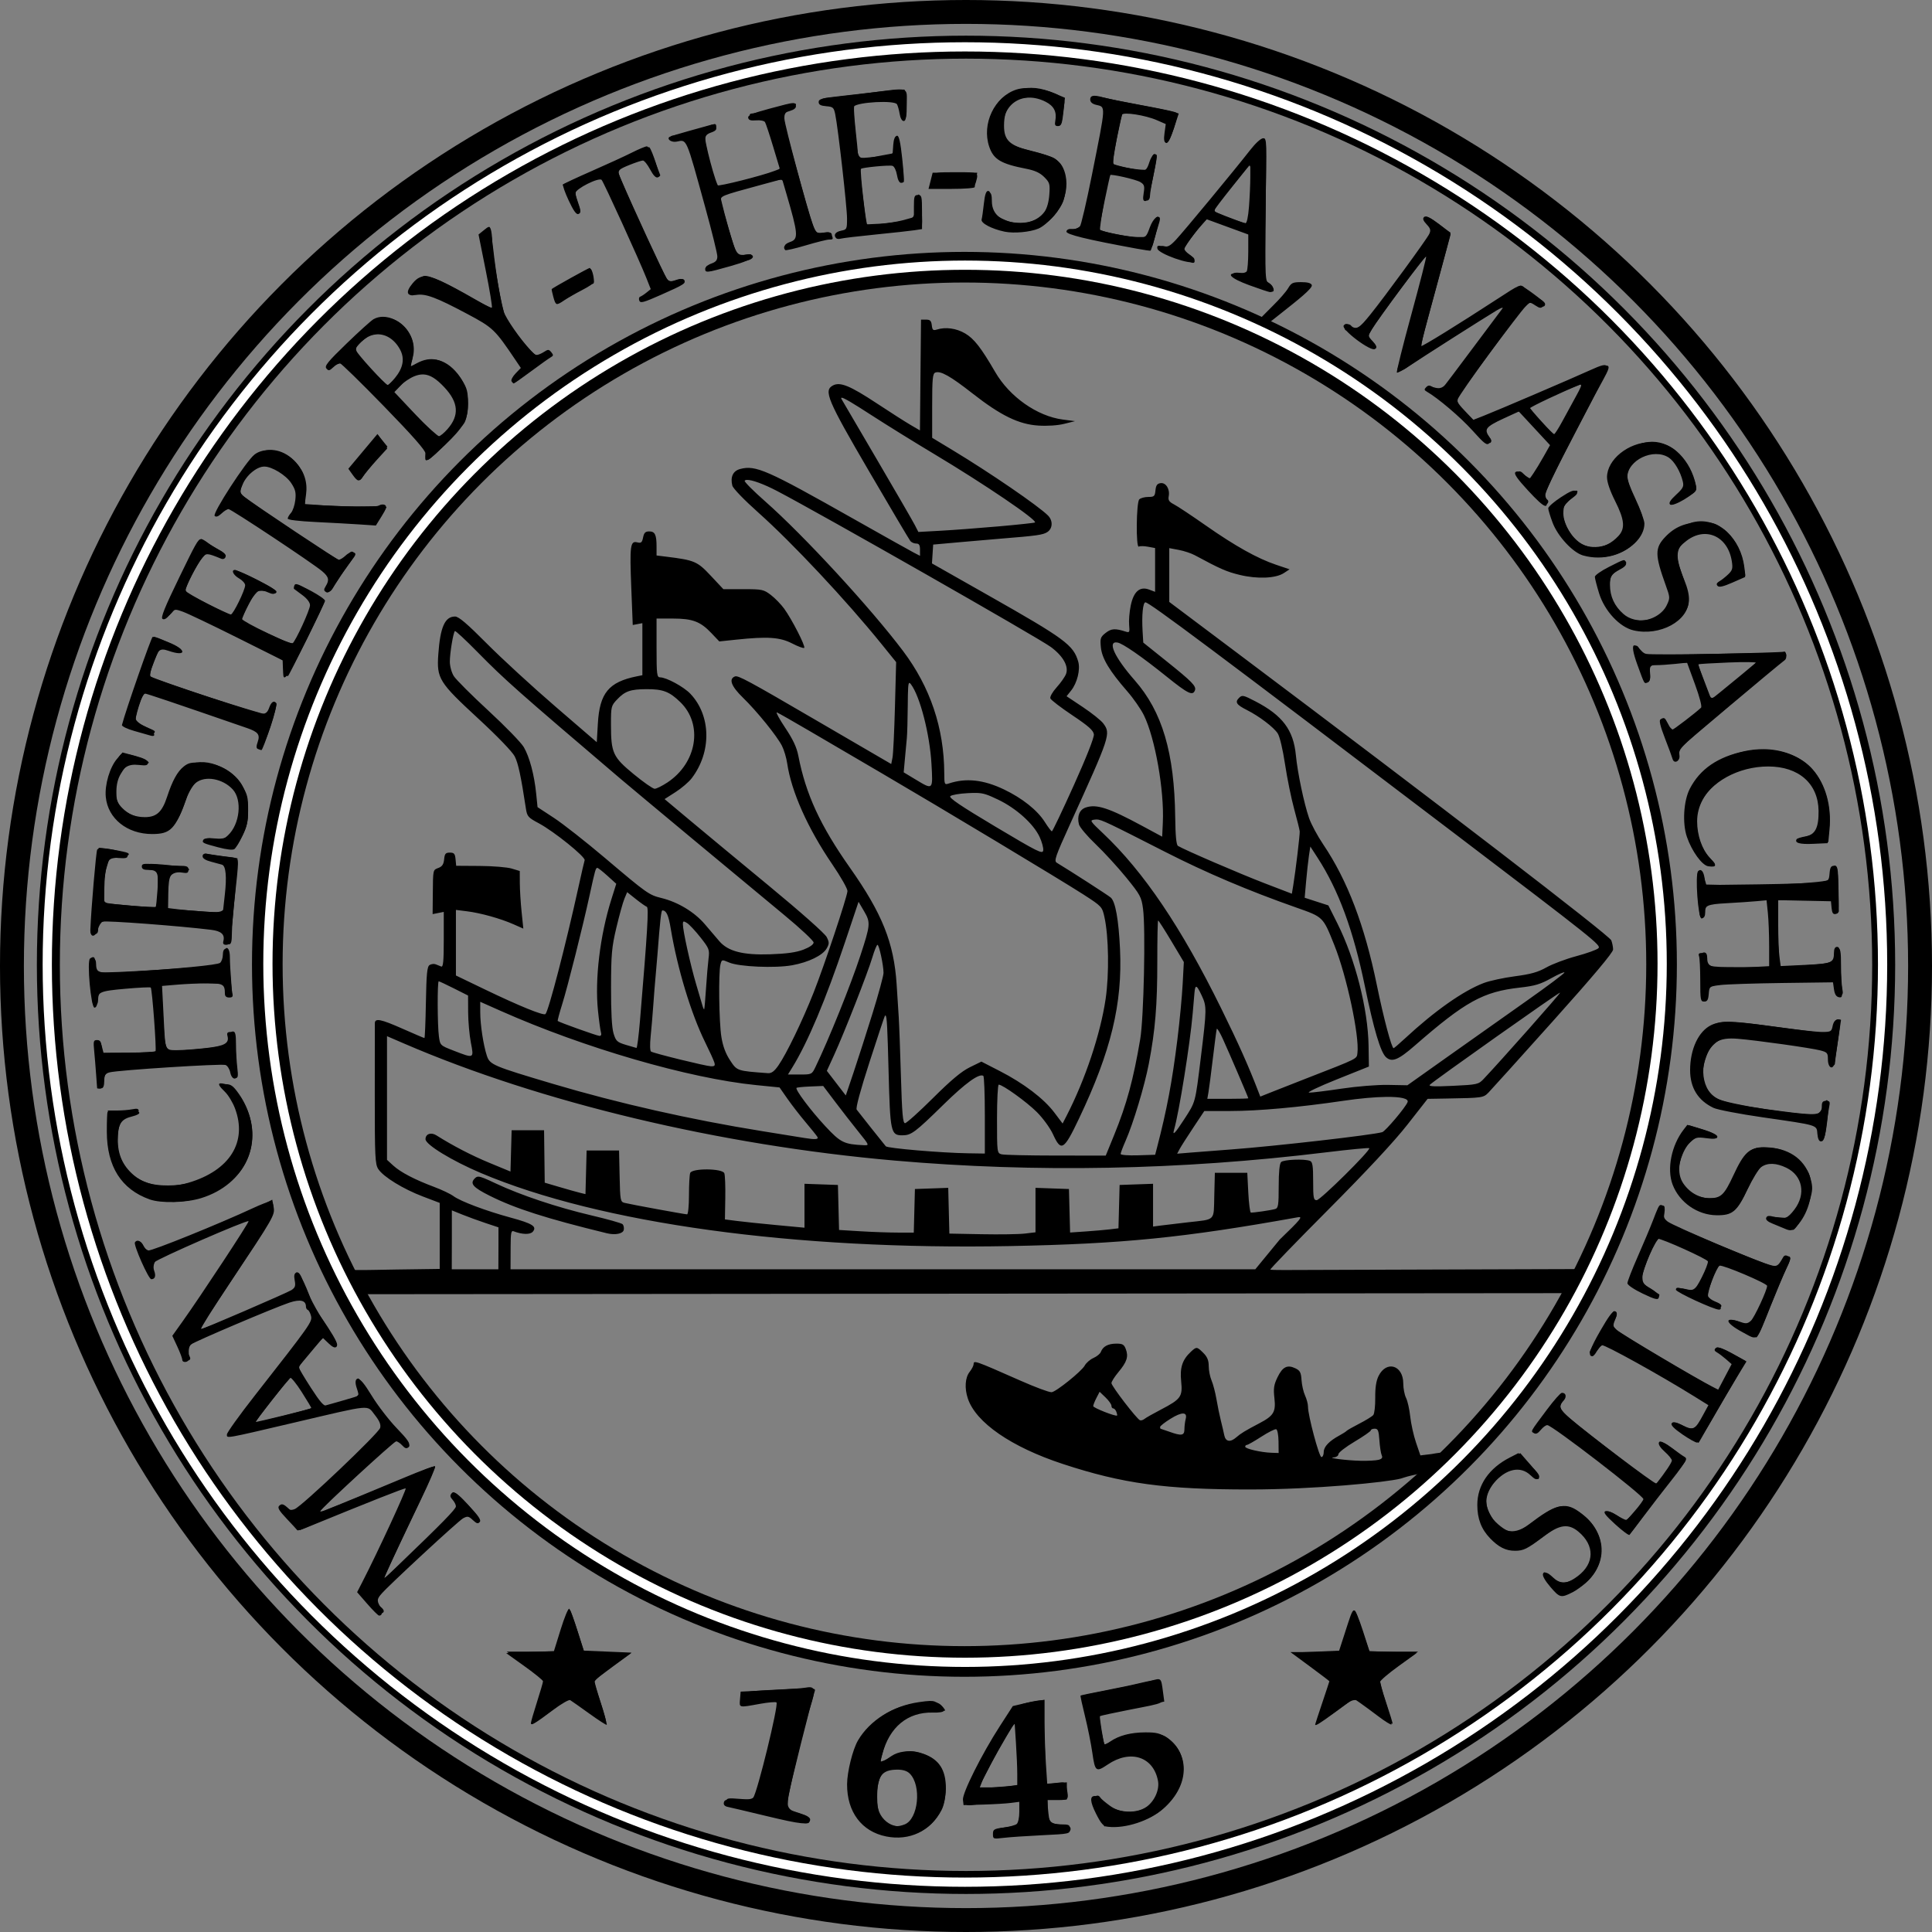
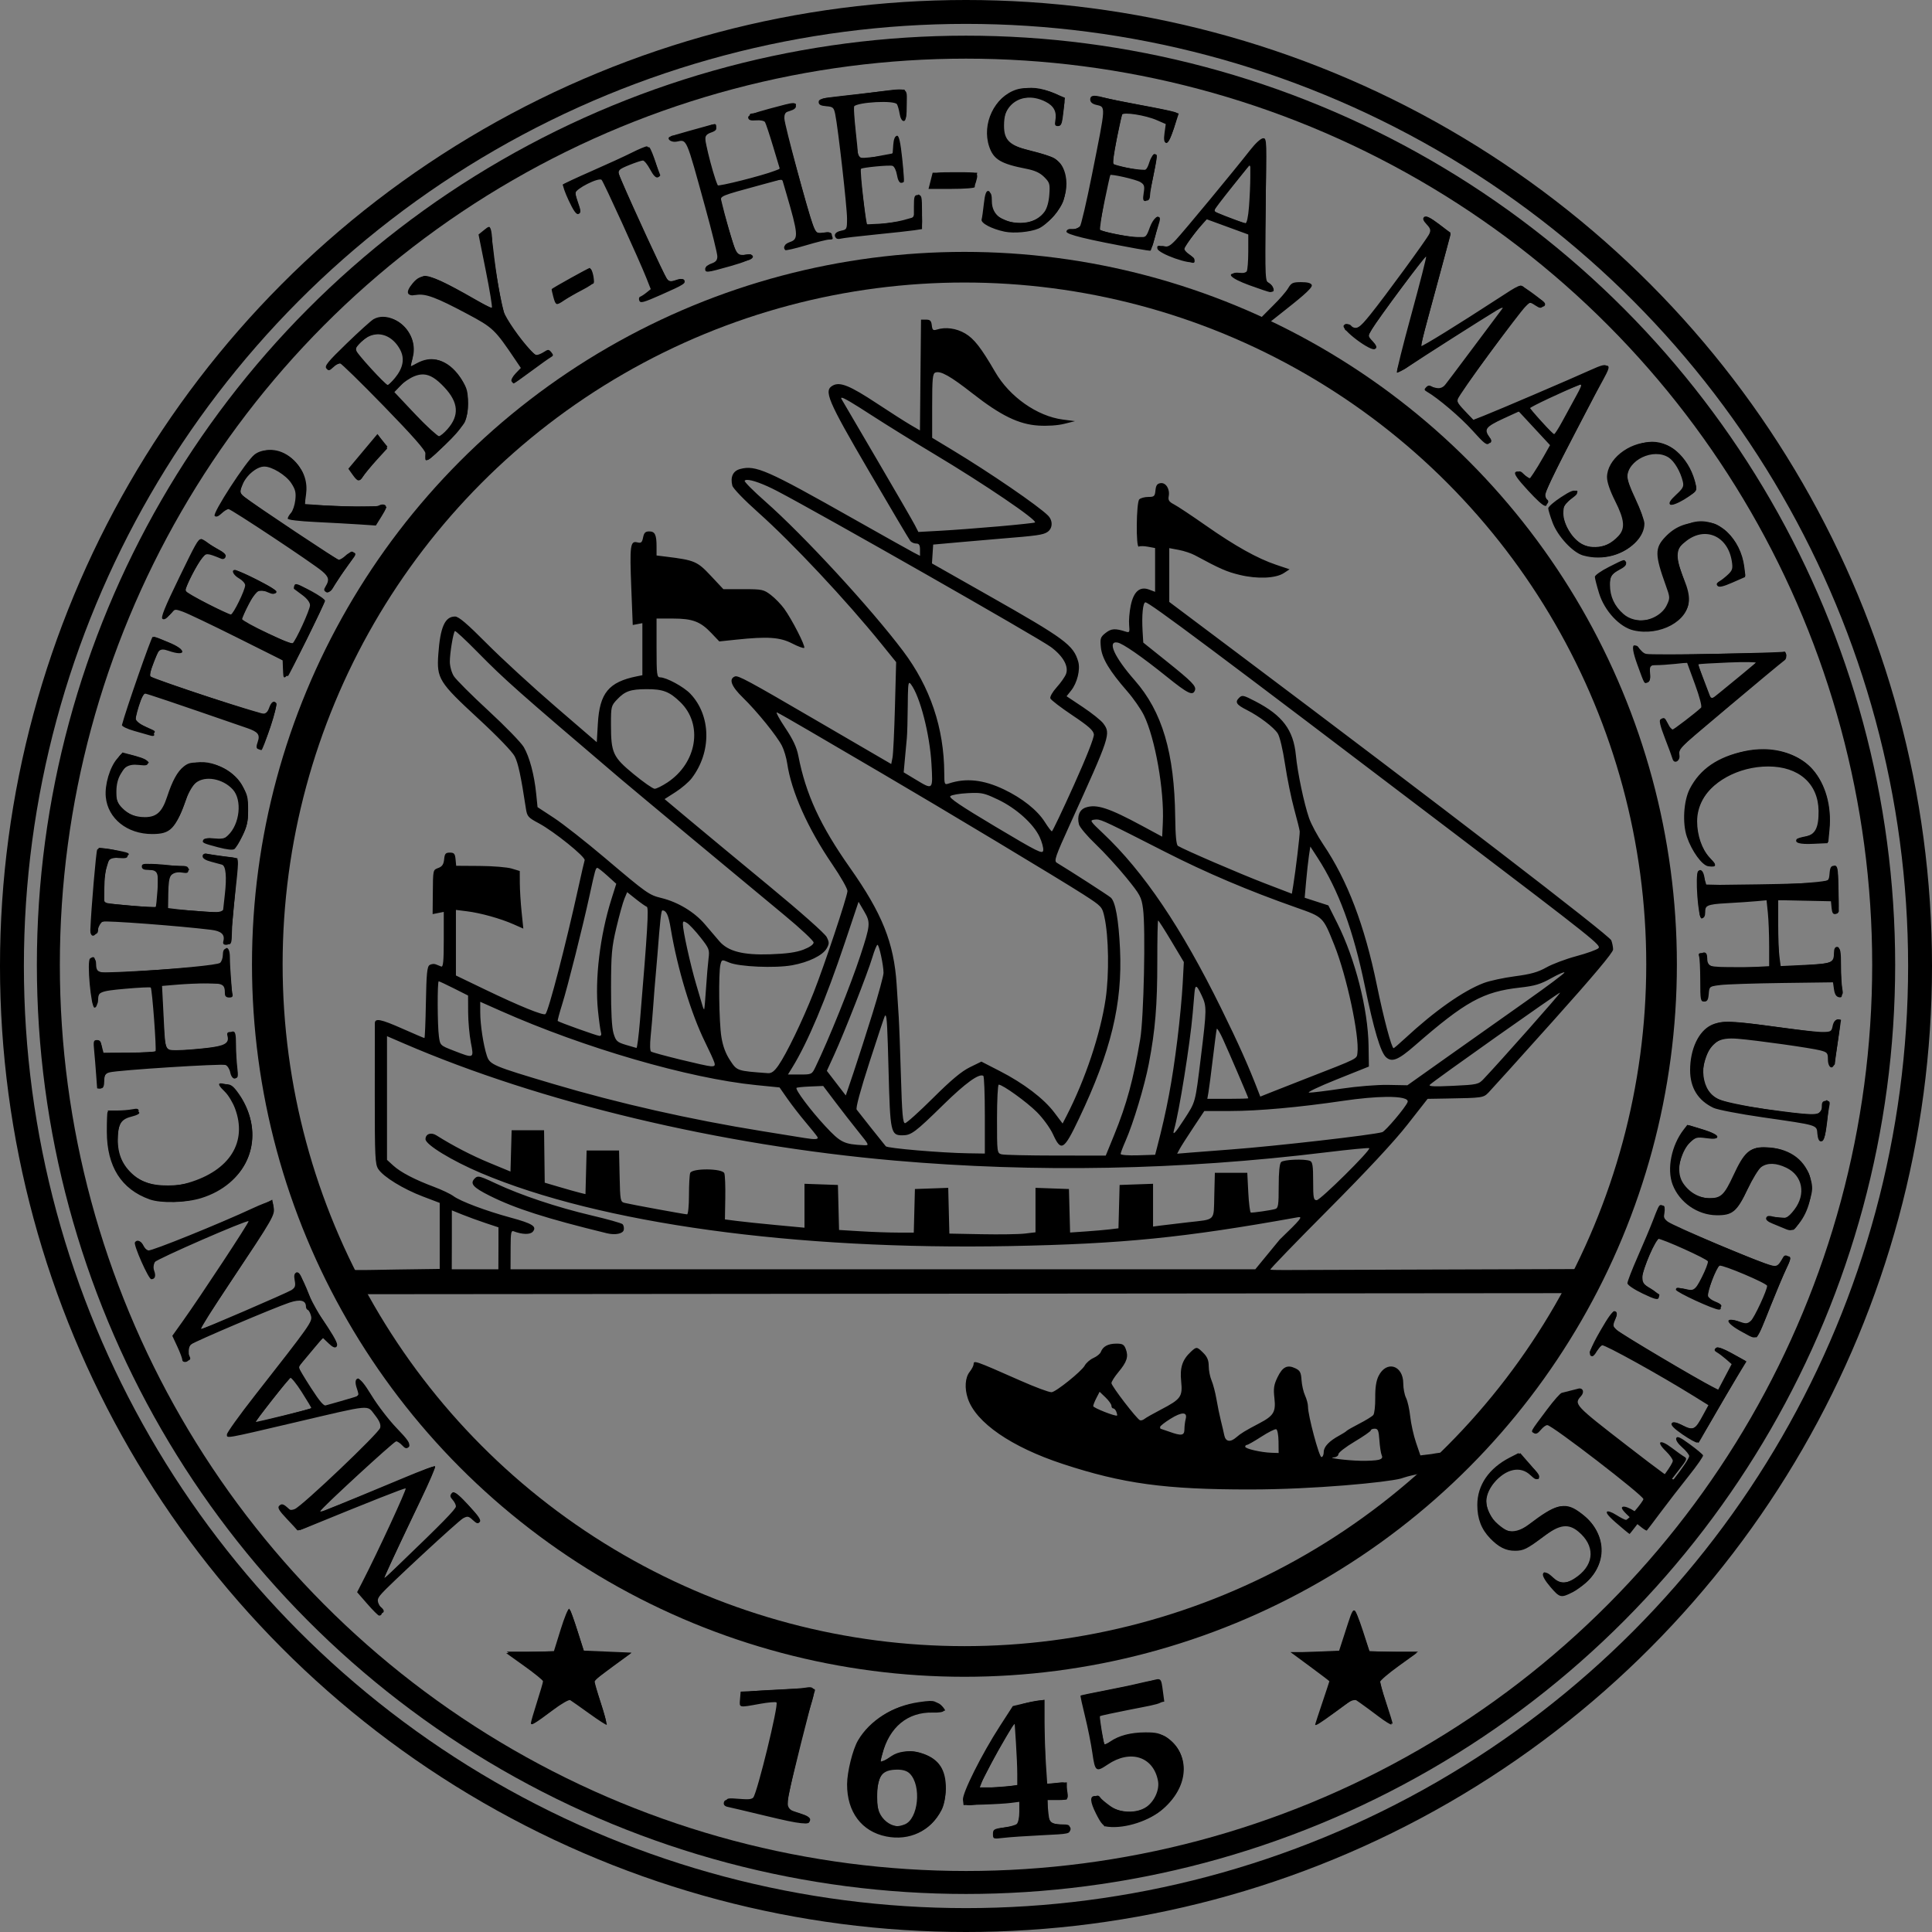
<svg xmlns="http://www.w3.org/2000/svg" height="316.228" viewBox="0 0 500 500" width="316.228">
  <rect x="0" y="0" width="500" height="500" fill="#808080" stroke="none" />
-   <path d="m265.726 22.789c-1.003.018-1.937.143-2.714.4-5.656 1.867-8.986 8.866-7.013 14.741 1.119 3.331 3.021 4.471 9.595 5.75 2.233.434 3.548 1.041 4.651 2.143 1.415 1.415 1.52 1.777 1.319 4.555-.136 1.877-.605 3.549-1.242 4.42-2.094 2.867-6.284 3.784-10.069 2.202-3.135-1.31-3.805-2.198-3.805-5.044 0-1.83-.206-2.541-.735-2.541-.515 0-.841.983-1.087 3.278-.193 1.803-.457 3.654-.585 4.113-.261.932 2.632 2.46 5.957 3.148 2.407.498 6.568.122 8.733-.788 2.28-.959 5.891-5.07 6.556-7.467 1.287-4.634.219-9.225-2.509-10.789-.76-.436-3.57-1.324-6.244-1.974-5.732-1.394-6.939-2.462-6.939-6.139 0-6.198 5.368-9.339 11.026-6.453 2.175 1.11 2.931 2.628 2.48 4.986-.187.978-.025 1.301.653 1.301.881 0 .982-.356 1.704-6.031.25-1.965-5.39-3.89-9.735-3.811zm-32.137.391c-.902.01-2.873.173-5.084.432-2.948.345-7.897.907-10.998 1.249-4.789.528-5.638.76-5.638 1.542 0 .682.503.963 1.946 1.084 1.781.149 1.98.327 2.348 2.112.734 3.556 3.049 24.005 3.049 26.931 0 2.776-.055 2.887-1.573 3.191-1.483.297-2.014 1.142-1.218 1.938.195.195.727.241 1.18.101.454-.139 4.483-.617 8.954-1.062 4.471-.445 9.014-.944 10.096-1.109l1.967-.301v-4.412c0-4.062-.083-4.412-1.049-4.412-.921 0-1.049.35-1.049 2.87v2.87l-2.754.768c-1.514.423-4.288.842-6.163.932l-3.409.164-.883-7.072c-.485-3.89-.799-7.154-.699-7.255.396-.396 7.653-1.096 8.399-.81.437.168.94 1.222 1.12 2.345.195 1.221.615 2.041 1.046 2.041.871 0 .874-.176.121-6.799-.417-3.665-.805-5.264-1.28-5.264-.428 0-.743.831-.844 2.228l-.161 2.228-3.409.632c-5.987 1.111-5.47 1.604-6.218-5.934-.361-3.639-.544-6.728-.408-6.864 1.155-1.155 10.496-1.63 11.153-.568.217.351.53 1.472.696 2.491.178 1.096.601 1.853 1.036 1.853.576 0 .707-.848.607-3.928-.07-2.161-.234-4.037-.366-4.168-.033-.033-.215-.046-.515-.043zm49.867 1.615c-.937-.054-1.307.258-1.307.961 0 .644.504 1.118 1.437 1.352 2.642.663 2.698-.391-.975 18.048-1.401 7.034-2.819 13.115-3.15 13.515-.331.399-1.211.663-1.955.586-.863-.089-1.411.145-1.514.646-.156.76 5.187 2.067 18.219 4.456 1.875.344 3.475.575 3.557.515.246-.182 2.213-7.279 2.213-7.985 0-1.668-1.563-.395-2.411 1.965-.876 2.436-1.068 2.622-2.697 2.622-2.086 0-9.7-1.503-10.166-2.007-.276-.299 2.031-13.67 2.443-14.157.31-.366 6.873 1.13 7.983 1.82 1.018.633 1.138 1.028.851 2.82-.26 1.627-.166 2.083.43 2.083.551 0 1.081-1.576 1.903-5.669 1.345-6.696 1.325-6.394.435-6.394-.387 0-.987.944-1.333 2.098-.42 1.4-.927 2.092-1.525 2.079-1.374-.028-7.467-1.395-7.828-1.756-.269-.269 1.676-10.942 2.312-12.692.287-.788 6.06.11 9.018 1.402l2.3 1.005-.317 2.309c-.23 1.676-.123 2.382.386 2.577.489.188 1.094-.923 1.995-3.667l1.293-3.936-1.094-.41c-.602-.225-4.529-1.033-8.727-1.797-4.198-.763-8.444-1.621-9.436-1.905-1.012-.29-1.779-.454-2.341-.487zm-78.225 1.89c-.764.005-2.405.445-6.103 1.443-4.397 1.187-5.624 1.713-5.5 2.357.118.613.656.786 2.066.665 1.076-.093 2.075.108 2.293.459.212.342 1.16 3.204 2.108 6.358l1.724 5.735-1.399.534c-3.367 1.284-14.503 4.084-14.839 3.731-.569-.597-3.082-10.174-3.082-11.745-0-1.073.357-1.515 1.567-1.937 1.141-.398 1.479-.78 1.24-1.404-.185-.482-.7-.749-1.175-.608-.465.138-3.059.856-5.764 1.596-2.706.74-5.031 1.457-5.167 1.593-.64.64.65 1.444 1.914 1.191 2.698-.54 2.349-1.341 7.408 17.026 1.718 6.239 3.124 11.94 3.124 12.667 0 .999-.386 1.458-1.573 1.872-.865.302-1.573.915-1.573 1.362 0 1.075.408 1.03 6.556-.712 3.736-1.059 5.295-1.741 5.42-2.372.148-.749-.114-.832-1.695-.536-1.706.32-1.921.222-2.429-1.113-.854-2.247-3.534-11.408-3.738-12.779-.202-1.36-.217-1.354 10.169-4.177l5.63-1.53 1.024 3.494c3.146 10.727 3.255 11.997 1.091 12.751-1.433.5-1.998 1.42-1.3 2.118.151.151 2.541-.399 5.311-1.223 2.771-.824 5.48-1.499 6.02-1.499 1.087 0 1.123-.07.659-1.28-.242-.631-.743-.763-2.001-.528-2.544.477-2.085 1.594-7.659-18.672-3.315-12.051-3.325-12.164-1.145-12.806 1.112-.327 1.666-.791 1.566-1.311-.089-.463-.153-.723-.747-.719zm121.681 9.092c-.575 0-1.962 1.253-3.337 3.015-4.079 5.225-17.373 21.289-19.291 23.312-1.548 1.632-2.083 1.89-3.387 1.629-1.286-.257-1.516-.153-1.363.618.262 1.32 8.793 4.331 9.435 3.33.287-.447.15-.884-.383-1.221-2.672-1.689-2.639-1.569-1.057-3.852.812-1.172 2.219-2.968 3.126-3.992l1.65-1.861 5.375 1.968 5.374 1.968-.006 4.458c-.006 2.452-.183 4.735-.398 5.074-.215.338-1.215.575-2.221.524-3.404-.169-2.063 1.255 2.89 3.068 2.596.95 4.989 1.749 5.319 1.775 1.255.101 1.139-1.467-.172-2.326l-1.345-.882.387-18.301c.373-17.685.353-18.302-.597-18.302zm-159.504 2.098c-.371 0-2.125.732-3.898 1.627-1.772.895-6.426 3.03-10.341 4.745-3.915 1.715-7.264 3.284-7.442 3.487-.178.203.473 2.072 1.445 4.154 1.238 2.652 1.989 3.698 2.511 3.498.643-.247.643-.577-.005-2.408-.412-1.167-.749-2.521-.749-3.009 0-1.097 6.067-4.149 6.773-3.407.528.555 9.836 20.968 11.579 25.394l1.132 2.873-1.095.887c-.603.488-1.343.97-1.644 1.07-.301.1-.402.561-.224 1.022.275.717 1.102.494 5.669-1.528 6.036-2.673 6.578-3.03 5.798-3.81-.376-.376-.995-.372-2.004.011-1.032.392-1.66.391-2.138-.006-.711-.59-12.06-25.291-12.574-27.367-.262-1.057.053-1.344 2.619-2.383 1.604-.649 3.206-1.18 3.561-1.18.354 0 1.199 1.045 1.877 2.323.823 1.551 1.484 2.227 1.988 2.033.416-.159.687-.44.602-.625-.084-.184-.741-1.926-1.46-3.869s-1.611-3.534-1.982-3.534zm156.175 4.59-.006 3.344c0 1.839-.155 5.29-.34 7.669-.206 2.647-.56 4.308-.914 4.279-1.084-.091-8.181-2.835-8.182-3.164 0-.18 2.122-2.983 4.718-6.228zm-82.216 2.228-.533 2.098-.532 2.098h5.975c3.287 0 5.976-.207 5.976-.459 0-.252.147-1.196.328-2.098l.328-1.639h-5.771zm127.604 11.337c-.188-.011-.328.037-.431.14-.413.413-.229.937.662 1.886 1.014 1.08 1.136 1.523.686 2.497-.601 1.304-11.543 16.27-15.246 20.853-2.93 3.627-3.518 3.968-5.078 2.946-1.009-.661-1.339-.683-1.803-.124-.808.974 7.091 6.914 8.09 6.084.538-.446.408-.831-.628-1.866l-1.304-1.305 1.147-1.949c1.651-2.805 13.759-19.031 14.012-18.778.117.117-1.603 6.854-3.823 14.971-2.22 8.117-3.907 14.886-3.751 15.042.156.156 1.659-.645 3.339-1.781 3.187-2.154 18.82-12.1 22.462-14.291 1.154-.694 1.834-.918 1.512-.498-.322.42-3.744 4.992-7.605 10.161-3.86 5.168-7.282 9.712-7.602 10.096-.724.869-1.496.884-2.821.056-.818-.511-1.166-.504-1.697.033-.542.547-.519.76.119 1.125 2.893 1.653 8.787 6.663 11.85 10.073 3.126 3.48 3.724 3.931 4.373 3.294.652-.64.626-.876-.195-1.783-1.443-1.595-.693-2.501 3.756-4.543l4.079-1.873 4.038 4.354 4.038 4.353-1.635 2.902c-.899 1.596-2.085 3.553-2.636 4.351l-1.003 1.449-1.572-1.121c-1.118-.796-1.736-.957-2.135-.558-.399.399.561 1.775 3.318 4.754 4.473 4.833 5.544 5.163 4.424 1.369-.215-.729 2.25-5.913 8.087-17.001 6.142-11.668 8.251-16.129 7.853-16.609-.426-.514-1.378-.277-4.373 1.088-4.731 2.156-23.706 10.282-27.457 11.759l-2.76 1.085-2.15-2.087c-1.665-1.616-2.081-2.356-1.841-3.273.316-1.206 15.158-21.646 17.392-23.952 1.195-1.233 1.258-1.242 2.632-.342 1.222.801 1.507.824 2.159.171.653-.653.455-.946-1.503-2.218-1.24-.806-2.756-1.919-3.367-2.474-1.108-1.006-1.131-.996-7.217 2.972-9.956 6.491-19.395 12.319-19.607 12.106-.109-.109 1.601-6.738 3.799-14.731 2.199-7.994 3.927-14.576 3.84-14.626-.087-.05-1.537-1.11-3.224-2.354-1.661-1.226-2.645-1.796-3.207-1.831zm-242.499 2.718c-.241.036-.6.297-1.229.807l-1.398 1.135 1.869 9.32c1.028 5.125 1.738 9.452 1.575 9.614-.162.162-2.802-1.152-5.866-2.92-10.187-5.88-12.179-6.341-14.636-3.383-1.924 2.315-1.575 3.417.951 3.008 2.406-.39 5.157.635 13.191 4.916 6.682 3.561 7.125 3.984 12.478 11.925l1.387 2.057-1.38 1.44c-.759.792-1.222 1.696-1.03 2.008.193.312.453.566.579.566.126 0 2.137-1.414 4.469-3.144 2.332-1.729 4.623-3.358 5.091-3.62.721-.404.744-.607.146-1.327-.635-.765-.825-.77-1.924-.05-.67.439-1.568.798-1.997.798-.867 0-6.679-7.191-7.923-9.804-.925-1.942-3.38-15.867-3.435-19.476-.021-1.347-.197-2.843-.393-3.323-.16-.392-.285-.581-.527-.545zm123.141 9.161c-19.307 0-32.547 3.912-49.481 9.06-72.412 22.017-124.829 82.111-130.865 157.31-1.155 14.39-1.364 34.91 2.326 48.397 13.833 50.565 22.183 52.263 22.183 52.263l313.585-.272 12.642-23.716c6.889-12.923 7.668-27.364 10.377-47.456.156-1.154.807-3.096.99-9.01.927-29.974-5.468-57.289-18.478-84.197-17.198-35.571-44.73-58.093-76.278-81.6l-9.267-4.29 4.14-3.277c4.235-3.352 8.318-6.541 8.005-7.355-.192-.502-1.099-.75-2.741-.75-2.175 0-2.559.181-3.392 1.59-.516.874-2.24 2.86-3.831 4.413l-4.672 4.697-4.879-1.828c-24.108-9.033-44.393-13.978-70.364-13.978zm-97 1.435c-.302 0-9.353 5.028-9.829 5.46-.064.058.124.978.418 2.044.621 2.248.75 2.287 2.846.857.865-.59 2.931-1.772 4.589-2.626 1.659-.855 3.016-1.756 3.016-2.005 0-1.215-.701-3.73-1.04-3.73zm98.238 1.083c-7.624-.243 14.981.438 17.4.807 1.154.176 5.138 1.244 8.167 1.687 34.306 5.016 66.324 21.388 92.533 45.043 28.699 25.902 50.492 61.644 57.294 99.809 3.131 17.569 4.307 39.525 1.806 56.428-2.621 17.712-8.026 35.287-15.424 51.286l-4.229 2.95-36.507.113c-20.078.062-37.923.121-39.653.131-1.731.01-3.296-.037-3.479-.105-.182-.068 6.544-7.031 14.949-15.472 9.937-9.981 17.113-17.686 20.519-22.035l5.238-6.687 4.989-.085c9.216-.157 9.435-.188 10.759-1.537.682-.694 8.218-9.05 16.746-18.567 10.353-11.552 15.507-17.685 15.507-18.453 0-.633-.21-1.702-.466-2.377-.485-1.276-44.84-35.352-96.956-74.486l-17.439-13.095v-6.962-6.963l2.454.459c1.35.252 3.218.871 4.152 1.375 6.585 3.553 8.238 4.277 11.64 5.098 4.571 1.104 9.302.903 11.421-.485l1.473-.966-3.465-1.167c-4.872-1.641-10.61-4.845-18.253-10.195-3.616-2.531-7.303-4.979-8.192-5.438-1.286-.665-1.566-1.097-1.373-2.11.354-1.85-.734-3.588-2.122-3.391-.865.123-1.184.579-1.308 1.867-.148 1.538-.33 1.705-1.862 1.705-.934 0-1.98.284-2.326.63-.788.788-.9 12.711-.115 12.226.284-.175 1.346-.164 2.36.027l1.845.346v5.666 5.665l-1.52-.574c-2.423-.915-4.024.464-4.783 4.119-.338 1.627-.526 3.889-.417 5.028.179 1.882.101 2.039-.868 1.728-2.75-.884-3.742-.823-5.198.323-1.355 1.066-1.471 1.41-1.25 3.708.277 2.881 2.216 6.119 6.833 11.413 1.597 1.831 3.537 4.623 4.312 6.205 2.897 5.916 5.28 19.398 4.898 27.706l-.171 3.707-5.245-2.829c-8.579-4.629-11.784-5.667-14.557-4.714-1.599.549-2.273 2.234-1.741 4.352.185.736 2.12 3.037 4.301 5.114 2.181 2.077 5.74 5.954 7.907 8.617 3.662 4.499 3.971 5.074 4.38 8.129.693 5.175.197 28.252-.724 33.708-1.768 10.466-3.518 16.909-6.731 24.782l-2.194 5.376-12.89-.008c-7.09-.004-13.422-.149-14.071-.323-1.164-.312-1.18-.432-1.18-9.171 0-4.87.2-8.856.444-8.856 1.027 0 7.243 4.472 9.873 7.102 1.585 1.585 3.432 4.126 4.17 5.739 2.108 4.604 2.809 4.181 6.73-4.055 8.292-17.416 11.281-29.768 10.617-43.878-.36-7.652-1.195-12.289-2.4-13.33-.682-.59-10.146-6.695-13.964-9.008-.768-.465-.374-1.611 3.424-9.965 10.427-22.931 10.586-23.414 8.615-26.083-.563-.761-2.931-2.659-5.264-4.216l-4.242-2.83 1.187-1.488c1.565-1.963 2.415-5.421 1.833-7.453-1.234-4.303-3.411-5.907-23.278-17.167l-14.581-8.265.158-2.437.158-2.437 6.818-.613c3.75-.337 8.588-.756 10.752-.929 9.179-.736 10.812-.965 11.932-1.672 1.447-.913 1.548-2.974.21-4.312-2.497-2.497-14.921-11.014-24.598-16.862l-5.376-3.249v-8.285c0-7.013.126-8.332.816-8.598 1.347-.517 3.876.902 9.603 5.387 7.318 5.73 11.976 8.006 17.058 8.332 2.329.149 5.004-.029 6.689-.448l2.809-.697-3.147-.41c-6.65-.866-13.786-5.879-17.515-12.305-3.652-6.294-5.476-8.634-7.779-9.984-2.3-1.348-5.056-1.723-7.336-1-.948.301-1.152.125-1.294-1.109-.134-1.169-.433-1.466-1.479-1.466h-1.311l-.139 14.337-.139 14.337-2.483-1.453c-1.366-.799-5.266-3.291-8.668-5.538-6.944-4.586-9.517-5.637-11.369-4.646-2.466 1.32-1.462 3.701 9.406 22.31 5.556 9.513 10.34 17.59 10.632 17.951.292.361.973.656 1.515.656.746 0 .984.385.984 1.588v1.587l-1.642-.849c-.903-.467-7.925-4.4-15.603-8.741-22.465-12.699-25.267-13.932-29.295-12.881-1.852.483-2.596 2.057-2.032 4.302.181.723 3.069 3.715 6.744 6.989 8.757 7.801 22.745 22.726 31.834 33.967l3.817 4.72-.308 11.543c-.17 6.348-.455 12.282-.636 13.186l-.329 1.643-7.683-4.474c-4.225-2.461-9.57-5.576-11.878-6.922-17.469-10.189-20.056-11.585-20.882-11.268-1.676.643-.96 2.549 2.063 5.49 3.656 3.556 8.836 9.956 10.116 12.497.528 1.05 1.13 3.072 1.338 4.494 1.065 7.294 5.331 16.852 11.669 26.14 2.21 3.239 3.98 6.361 3.933 6.938-.137 1.686-6.036 19.366-8.749 26.224-2.905 7.343-7.034 15.892-9.119 18.881-1.085 1.556-1.792 2.075-2.734 2.006-8.025-.587-7.964-.567-9.779-3.319-1.161-1.761-1.866-3.667-2.253-6.086-.615-3.848-.775-16.556-.237-18.703.334-1.331.351-1.335 2.258-.522 2.581 1.1 11.856 1.503 16.282.707 4.268-.768 7.939-2.559 8.96-4.373.675-1.199.675-1.554 0-2.92-.445-.9-6.737-6.482-14.929-13.243-7.788-6.428-17.057-14.113-20.597-17.077l-6.436-5.39 2.834-1.813c1.559-.997 3.444-2.614 4.191-3.592 5.175-6.785 5.028-16.185-.342-21.847-1.721-1.814-6.203-4.249-7.841-4.258-.832-.005-.918-.719-.918-7.61v-7.605h4.213c5.083 0 7.121.764 9.931 3.718l2.097 2.203 4.335-.458c8.151-.861 11.362-.645 14.505.976 1.554.801 2.966 1.317 3.137 1.146.39-.39-3.176-7.364-5.178-10.128-.825-1.139-2.383-2.744-3.462-3.567-1.851-1.411-2.256-1.496-7.125-1.496h-5.162l-3.27-3.489c-3.481-3.714-4.184-4.014-11.53-4.922l-2.491-.307v-2.285c0-3.098-.409-3.944-1.905-3.944-.988 0-1.337.346-1.582 1.567-.264 1.317-.503 1.519-1.51 1.266-1.804-.453-1.976.843-1.548 11.698l.382 9.691 1.246-.238 1.246-.238v6.735 6.735l-1.442.291c-7.255 1.461-9.618 4.32-10.076 12.19l-.283 4.857-10.752-9.265c-5.913-5.096-13.878-12.415-17.7-16.264-5.119-5.155-7.285-6.997-8.224-6.997-2.63 0-3.838 2.727-4.336 9.784-.442 6.265.163 7.237 10.326 16.616 4.953 4.571 8.838 8.598 9.448 9.793.907 1.778 1.607 5.041 2.895 13.494.313 2.055.565 2.343 3.338 3.821 3.907 2.082 12.147 8.724 11.866 9.564-.12.359-.838 3.479-1.597 6.934-3.269 14.888-7.743 32.107-8.541 32.876-.492.474-6.747-2.068-15.701-6.381l-7.474-3.6v-8.487-8.486l2.889.361c3.528.441 8.681 1.883 12.047 3.372l2.508 1.109-.447-4.328c-.246-2.38-.453-5.735-.461-7.455l-.014-3.127-2.098-.634c-1.154-.349-4.856-.653-8.227-.675l-6.13-.041-.164-1.705c-.137-1.425-.38-1.705-1.476-1.705-1.1 0-1.338.279-1.477 1.731-.122 1.267-.508 1.861-1.442 2.216-1.484.564-1.433.329-1.493 6.896l-.046 5.074 1.442-.288 1.442-.288v7.202c0 5.555-.15 7.141-.656 6.934-.361-.147-1.01-.406-1.442-.575-.433-.169-1.141-.083-1.573.191-.639.406-.818 2.22-.952 9.698-.091 5.059-.262 9.198-.382 9.198-.12 0-2.613-1.062-5.541-2.36-5.8-2.572-7.282-2.865-7.294-1.442-.005.505-.011 8.883-.014 18.618-.005 15.978.083 17.835.912 19.099 1.313 2.004 6.439 5.157 11.52 7.088l4.373 1.661v8.544 8.543l-11.088.152c-19.245.263-14.423 1.165-18.756-8.79-7.198-16.538-10.932-32.516-13.004-50.906-.999-8.87-2.501-28.753-1.505-38.025 3.245-30.197 15.55-61.408 32.755-85.665 12.227-17.239 31.569-33.736 48.91-45.345 24.047-16.099 51.378-25.058 80.695-28.23 3.52-.381 26.676-.918 19.051-1.16zm-151.708 11.556c-.862-.006-1.705.189-2.473.624-.619.35-3.762 3.189-6.985 6.308-4.88 4.722-5.754 5.801-5.221 6.442.555.669.788.63 1.774-.296.624-.587 1.394-1.066 1.711-1.066.316 0 5.445 5.008 11.396 11.129 7.445 7.656 10.796 11.461 10.741 12.194-.044.586-.054 1.242-.023 1.459.132.896 1.123.191 5.184-3.689 4.709-4.499 5.888-6.622 5.888-10.603 0-3.256-1.091-5.997-3.305-8.305-3.257-3.396-6.394-4.088-9.931-2.192l-1.943 1.042.509-1.338c.28-.736.509-2.35.509-3.586 0-4.307-4.098-8.097-7.831-8.122zm-1.594 4.545c2.293-.108 4.562 1.289 5.987 3.937 1.25 2.322.812 4.757-1.322 7.347-.885 1.074-1.77 1.922-1.966 1.885-.195-.037-2.204-2.02-4.465-4.406-4.566-4.819-4.645-5.276-1.301-7.657.976-.695 2.025-1.056 3.067-1.105zm12.034 10.377c1.714.068 3.353 1.122 5.436 3.349 3.648 3.9 3.899 7.257.808 10.777-.891 1.015-1.894 1.845-2.23 1.845-.336 0-3.148-2.545-6.25-5.657l-5.639-5.657 1.715-1.659c.943-.913 2.62-2.037 3.727-2.498.859-.358 1.654-.531 2.433-.5zm299.47 2.645c.355.032.033.784-1.169 2.969-.992 1.803-2.6 4.752-3.575 6.555-.975 1.803-1.923 3.278-2.108 3.278-.448 0-6.239-6.226-6.239-6.708 0-.304 8.581-4.352 12.74-6.01.152-.06.269-.091.351-.084zm-191.199 3.38c.581.042 2.838 1.387 7.699 4.532 3.868 2.503 11.164 7.023 16.212 10.045 13.05 7.812 26.71 17.085 26.088 17.708-.11.11-4.313.563-9.341 1.006-5.028.443-11.774.95-14.992 1.127l-5.85.322-.909-1.776c-.499-.977-4.92-8.621-9.825-16.986-4.905-8.365-9.017-15.387-9.138-15.603-.144-.257-.137-.388.056-.374zm-120.174 9.393-3.765 4.494-3.765 4.495 1.104 1.551c1.33 1.868 1.722 1.917 2.754.343.436-.665 2.011-2.544 3.502-4.175l2.712-2.966-1.271-1.871zm329.416 2.131c-5.653.009-11.205 4.492-11.205 9.045 0 1.274.753 3.485 2.098 6.16 2.446 4.865 2.658 7.109.858 9.051-3.504 3.78-8.172 3.987-11.42.505-2.128-2.281-3.394-5.595-2.896-7.579.175-.696 1.157-1.863 2.183-2.593 1.482-1.054 1.723-1.445 1.172-1.902-.527-.437-1.477-.062-3.95 1.563-1.791 1.177-3.255 2.454-3.255 2.839 0 .385.505 2.052 1.124 3.704 1.323 3.535 5.209 7.731 7.869 8.497 5.132 1.477 10.872-.127 13.99-3.909 2.337-2.835 2.247-5.089-.417-10.443-1.147-2.305-2.09-4.926-2.098-5.825-.036-4.468 6.779-7.729 10.735-5.137 1.437.941 3.009 3.62 3.624 6.174.312 1.296.073 1.766-1.749 3.448-1.468 1.355-1.943 2.115-1.561 2.496.764.764 6.769-2.828 6.769-4.048 0-1.633-1.515-5.241-3.165-7.539-2.266-3.155-4.888-4.512-8.707-4.506zm-357.717 2.058c-1.327.019-2.566.383-3.53 1.141-2.164 1.703-10.939 15.222-10.297 15.864.362.362.927.164 1.755-.614.671-.631 1.496-1.147 1.834-1.147.678 0 21.691 13.939 24.216 16.064 1.736 1.461 1.933 2.278.934 3.89-.539.869-.518 1.143.114 1.537.594.369 1.236-.263 2.818-2.77 1.127-1.786 2.748-4.133 3.602-5.214 1.331-1.686 1.429-2.014.695-2.296-.513-.197-1.334.119-2.045.787-.653.613-1.466 1.115-1.808 1.115-.783 0-23.657-15.287-24.854-16.61-.831-.918-.825-1.111.104-3.187 1.016-2.27 3.615-4.323 5.474-4.327 1.978-.004 5.605 2.216 6.955 4.256 1.105 1.67 1.297 2.457 1.077 4.415-.148 1.311-.651 2.806-1.118 3.322-.467.516-.848 1.179-.848 1.475 0 .325 2.859.676 7.212.886 3.966.191 9.1.475 11.407.629l4.196.281 1.518-2.441c1.176-1.891 1.363-2.538.833-2.865-.376-.233-1.076-.178-1.555.121-.577.36-3.955.416-10.012.164l-9.14-.381v-3.787c0-3.254-.204-4.096-1.443-5.971-1.819-2.752-5.172-4.378-8.092-4.336zm123.917 7.686c1.266-.053 4.312 1.045 7.822 2.878 11.333 5.919 67.718 38.047 70.855 40.374 3.173 2.353 4.66 5.009 3.91 6.981-.278.73-1.367 2.282-2.422 3.449-1.079 1.195-1.791 2.448-1.63 2.869.158.411 2.722 2.376 5.697 4.366 4.181 2.797 5.444 3.917 5.565 4.934.096.806-1.922 5.929-5.203 13.208-2.948 6.54-5.496 11.891-5.664 11.891-.168-.001-.99-1.086-1.827-2.412-1.932-3.058-5.833-6.166-10.587-8.436-5.284-2.523-9.82-3.013-14.245-1.538-1.133.378-1.181.272-1.193-2.657-.049-11.674-3.629-22.291-10.671-31.636-8.406-11.156-25.694-29.915-35.689-38.725-3.056-2.693-5.438-5.088-5.294-5.322.086-.14.284-.213.576-.225zm246.806 10.993c-3.904.027-6.671 1.168-9.141 3.77-2.725 2.87-2.706 4.641.138 12.534 1.123 3.116 1.131 3.277.247 5.14-1.085 2.287-4.017 3.969-6.91 3.966-4.802-.005-8.735-5.193-7.783-10.267.265-1.41.778-2.022 2.393-2.846 1.405-.717 1.962-1.298 1.756-1.834-.391-1.019-.17-1.072-4.398 1.057-2.012 1.013-3.658 2.168-3.658 2.567 0 .399.492 2.32 1.094 4.27 1.408 4.559 5.313 8.759 8.92 9.594 6.81 1.576 14.254-2.453 14.254-7.717 0-1.104-.753-4.115-1.675-6.691-1.927-5.388-1.774-6.562 1.15-8.792 4.933-3.763 10.677-1.168 11.696 5.283.298 1.887.169 2.361-.926 3.409-.7.67-1.729 1.488-2.289 1.818-.722.426-.858.771-.466 1.182.401.421 1.457.184 3.848-.864l3.295-1.444-.32-2.622c-.473-3.876-2.767-8.052-5.463-9.945-1.991-1.398-2.698-1.591-5.762-1.569zm-388.068 4.351c-.766-.112-1.571 1.52-5.616 9.837-3.799 7.813-4.872 10.464-4.365 10.794.446.29 1.079-.077 1.886-1.096 1.208-1.526 1.224-1.529 3.409-.754 1.207.428 7.506 3.433 13.996 6.677l11.801 5.897.064 1.803c.035.992.094 1.98.131 2.196.25 1.466 1.692-.767 5.834-9.041 2.598-5.189 4.722-9.733 4.721-10.096 0-.364-1.666-1.651-3.699-2.861-2.954-1.758-3.757-2.043-3.996-1.42-.165.429-.212.848-.104.93.108.082 1.082.807 2.163 1.612 1.226.912 1.967 1.895 1.967 2.609 0 1.2-3.777 9.427-4.541 9.891-.243.148-3.342-1.11-6.886-2.796l-6.443-3.064.829-1.995c1.233-2.967 3.317-5.929 4.174-5.929.415 0 1.361.277 2.104.616.982.447 1.508.457 1.928.038.42-.42-.87-1.302-4.725-3.237-2.916-1.463-5.542-2.661-5.836-2.661-1.105 0-.469 1.346 1.043 2.205.864.491 1.57 1.283 1.57 1.76 0 1.238-3.101 7.573-3.707 7.573-.278 0-3.093-1.297-6.255-2.883-5.503-2.76-5.727-2.938-5.261-4.163.866-2.277 3.022-6.305 4.067-7.595 1.052-1.299 1.279-1.291 4.926.194.513.209.964.047 1.139-.409.193-.503-.529-1.218-2.16-2.14-1.348-.761-2.966-1.75-3.595-2.198-.212-.151-.386-.269-.562-.295zm244.404 16.342c1.011 0 18.196 12.852 80.3 60.053 35.786 27.198 37.68 28.709 36.939 29.451-.401.401-2.958 1.325-5.682 2.054-2.724.729-6.227 2.043-7.784 2.922-2.188 1.234-4.037 1.755-8.147 2.295-2.924.384-6.556 1.168-8.069 1.743-5.325 2.023-12.687 7.203-20.389 14.344-1.497 1.388-2.821 2.524-2.942 2.524-.517 0-2.574-7.737-4.322-16.255-3.192-15.56-7.62-27.183-13.902-36.491-1.474-2.184-3.121-5.251-3.659-6.816-1.315-3.823-2.972-11.719-3.405-16.225-.631-6.574-3.45-10.332-10.488-13.981-3.132-1.624-3.432-1.687-4.236-.883-1.104 1.104-.675 1.762 2.048 3.137 3.182 1.607 6.918 4.437 7.965 6.035.531.81 1.321 4.132 1.903 7.997.548 3.636 1.612 8.853 2.363 11.594.752 2.74 1.396 5.337 1.433 5.769.07.825-1.057 10.249-1.672 13.971l-.359 2.171-7.08-2.718c-6.363-2.443-20.797-8.665-22.395-9.655-.431-.267-.657-2.61-.716-7.455-.203-16.643-3.35-27.282-10.469-35.388-5.261-5.99-7.214-10.276-4.462-9.789 1.381.244 6.295 3.653 12.722 8.823 5.499 4.424 6.745 5.031 7.306 3.569.42-1.094-.68-2.22-7.508-7.689l-5.854-4.689-.177-2.954c-.246-4.098.086-7.464.737-7.464zm-178.712 7.431c.14-.14 2.793 2.327 5.896 5.484 6.968 7.09 10.261 10.007 36.827 32.635 3.267 2.783 31.258 26.077 42.565 35.423 4.149 3.429 7.545 6.608 7.545 7.064 0 .51-1.008 1.217-2.622 1.839-1.87.72-4.352 1.067-8.654 1.211-6.996.233-10.848-.758-13.108-3.373-.724-.838-2.409-2.812-3.746-4.389-2.671-3.151-6.951-5.744-11.206-6.79-3.28-.806-3.764-1.149-14.663-10.381-4.916-4.165-10.853-8.827-13.192-10.362l-4.253-2.789-.361-3.556c-.489-4.83-1.713-9.419-3.193-11.969-.677-1.166-4.802-5.414-9.167-9.441-4.365-4.026-8.396-8.057-8.958-8.956-.57-.911-1.021-2.563-1.021-3.731 0-2.2.875-7.484 1.311-7.92zm-78.215 1.498c-.344.009-7.02 19.159-7.952 22.811-.084.331 1.313 1.013 3.147 1.536 1.814.517 3.713 1.057 4.217 1.202 1.94.554.833-1.266-1.442-2.371-1.402-.681-2.36-1.503-2.36-2.025 0-1.61 1.757-6.478 2.338-6.478.474 0 6.75 2.118 26.509 8.945 2.834.979 3.38 1.694 2.727 3.567-.409 1.173-.392 1.654.065 1.84.34.139.736.27.88.292.456.071 4.223-11.552 3.909-12.06-.571-.924-1.344-.479-1.89 1.088-.398 1.143-.883 1.573-1.773 1.573-1.186 0-28.407-9.104-29.003-9.701-.426-.426 1.532-5.943 2.349-6.622.496-.411 1.151-.409 2.35.009 4.812 1.678 4.809-.328-.005-2.208-1.984-.775-3.813-1.404-4.065-1.397zm383.492 2.196c-.699-.017-.445 1.76.796 5.16 1.859 5.095 1.686 4.805 2.651 4.434.52-.2.683-.913.544-2.372-.197-2.069-.183-2.088 1.615-2.088.998 0 3.206-.145 4.907-.323l3.093-.323 2.048 5.591c1.212 3.309 1.854 5.781 1.573 6.053-1.284 1.247-7.213 5.785-7.558 5.785-.217 0-.687-.708-1.046-1.573-.683-1.649-.935-1.804-1.899-1.172-.409.268-.061 1.739 1.145 4.843.953 2.452 1.844 4.873 1.981 5.379.395 1.462 2.068.527 1.777-.994-.13-.68.026-1.559.346-1.953.478-.588 24.574-20.834 26.943-22.638.683-.52.378-2.546-.323-2.148-.186.106-8.298.358-18.026.562l-17.688.371-1.339-1.443c-.709-.765-1.224-1.144-1.542-1.151zm29.501 4.344c1.283.016 2.015.081 1.885.191-.26.219-1.888 1.578-3.619 3.019-1.731 1.441-4.236 3.494-5.567 4.563l-2.42 1.944-1.697-4.498c-.934-2.474-1.615-4.567-1.514-4.653.101-.086 3.583-.294 7.737-.464 2.077-.085 3.912-.118 5.196-.101zm-217.168 5.394c.106-.017.241.119.414.347 2.341 3.095 4.873 12.907 5.311 20.583.393 6.883.464 6.814-4.16 4.028l-3.027-1.824.317-3.511c.174-1.931.397-4.337.498-5.346s.207-4.786.237-8.392c.036-4.412.093-5.834.411-5.885zm-68.066 1.609c4.301-.026 5.995.624 8.821 3.383 5.9 5.762 4.293 15.689-3.362 20.759-1.36.901-2.847 1.637-3.305 1.637s-2.9-1.703-5.427-3.784c-5.394-4.442-5.873-5.485-5.881-12.833-.005-4.637.054-4.878 1.568-6.477 2.056-2.17 3.439-2.66 7.585-2.685zm33.749 6.017c.014-.006.033-.004.056.006.385.148 4.211 2.325 8.501 4.838 4.29 2.513 12.639 7.401 18.552 10.861 15.643 9.153 46.689 27.816 52.279 31.427 4.733 3.057 4.825 3.156 5.419 5.834 1.108 4.999 1.25 14.801.306 21.196-1.339 9.076-5.259 20.807-10.098 30.217l-1.034 2.012-2.161-2.863c-2.707-3.585-7.897-7.531-14.083-10.708l-4.775-2.451-2.995 1.465c-2.142 1.048-4.856 3.317-9.529 7.967-3.594 3.576-6.852 6.501-7.24 6.501-.561 0-.778-2.453-1.053-11.932-.191-6.563-.451-13.584-.579-15.603-.128-2.019-.37-5.795-.539-8.392-.697-10.752-3.724-18.317-12.067-30.157-7.7-10.928-11.444-19.047-13.376-29.009-.427-2.2-1.375-4.218-3.41-7.259-1.454-2.172-2.382-3.867-2.175-3.949zm255.415 9.514c-1.583-.014-3.215.149-4.862.497-7.027 1.484-11.604 4.614-14.256 9.751-1.605 3.109-1.956 8.896-.753 12.436 1.264 3.719 3.949 7.413 5.54 7.621 2.166.283 2.293-.151.566-1.932-3.389-3.496-4.634-10.021-2.709-14.192 2.621-5.678 9.94-9.703 17.645-9.703 7.913 0 12.949 4.437 13.038 11.485.055 4.372-.878 6.192-3.397 6.617-1.126.19-2.152.513-2.278.718-.595.963.802 1.358 4.252 1.2l3.766-.173.372-3.475c.668-6.234-1.222-12.542-4.843-16.164-3.011-3.011-7.33-4.645-12.08-4.688zm-424.722.854-1.384 1.591c-1.906 2.192-3.26 6.743-2.953 9.931.536 5.579 5.542 9.585 11.976 9.585 4.807 0 6-1.234 8.904-9.21.601-1.652 1.7-3.481 2.442-4.065 2.41-1.895 6.95-1.074 9.529 1.724 2.502 2.714 1.85 8.997-1.235 11.895-1.083 1.018-1.64 1.152-3.636.879-1.42-.195-2.49-.106-2.693.223-.489.792-.235.926 3.756 1.979 2.341.617 3.843.779 4.259.458.354-.272 1.289-1.815 2.077-3.427 1.144-2.338 1.439-3.687 1.455-6.673.018-3.27-.18-4.066-1.567-6.31-2.273-3.678-5.677-5.661-10.151-5.912-2.957-.166-3.688-.024-4.929.955-1.646 1.298-2.95 3.666-4.315 7.835-1.295 3.958-2.739 5.277-5.769 5.277-5.946 0-9.167-4.729-6.888-10.113 1.191-2.814 2.579-3.702 5.304-3.395 1.963.221 2.373.118 2.373-.597 0-.617-.94-1.119-3.278-1.749zm220.967 10.468c1.867.04 2.891.437 5.617 1.731 4.652 2.209 9.142 6.232 10.732 9.616.615 1.308 1.045 2.893.957 3.522-.145 1.036-1.315.454-12.396-6.152-8.973-5.35-12.08-7.45-11.652-7.877.321-.321 2.346-.673 4.501-.782.904-.046 1.619-.071 2.241-.057zm31.128 6.867c1.263.008 3.24 1.007 17.749 8.397 10.617 5.408 21.477 10.022 33.8 14.362 7.178 2.528 6.996 2.348 9.99 9.82 3.177 7.931 6.497 23.448 5.956 27.836-.198 1.606.429 1.293-13.294 6.636-2.885 1.123-6.731 2.633-8.547 3.356l-3.303 1.314-.443-1.15c-2.655-6.892-5.112-12.395-9.676-21.673-10.282-20.901-20.055-35.382-30.572-45.305-3.419-3.225-3.517-3.385-2.191-3.551.186-.023.351-.042.532-.041zm55.302 7.007 1.871 2.885c5.437 8.384 9.259 18.774 12.254 33.304 2.308 11.202 4.053 17.055 5.466 18.333 1.53 1.385 3.164.726 7.441-3.002 13.109-11.426 17.684-13.951 27.195-15.013 3.876-.433 5.333-.868 8.133-2.434 1.876-1.049 3.407-1.711 3.407-1.47 0 .241-4.427 3.557-9.834 7.367-5.407 3.811-14.55 10.277-20.319 14.371l-10.49 7.443-4.983-.093c-2.821-.052-8.054.368-12.063.968-3.894.583-7.67 1.048-8.392 1.033-.721-.016 2.465-1.541 7.08-3.391l8.392-3.362-.084-5.392c-.147-9.461-3.442-22.403-8.045-31.597l-2.36-4.713-3.065-.992-3.066-.992.376-4.266c.207-2.347.536-5.329.731-6.627zm-312.489.505c-.765-.022-1.327.061-1.469.29-.29.469-1.567 15.41-1.77 20.708-.083 2.153 1.329 2.08 1.954-.1.264-.921.817-1.803 1.228-1.961.858-.329 19.95 1.107 28.096 2.114 2.612.323 3.587 1.223 3.147 2.906-.183.699.029.974.75.974.905 0 1.072-.69 1.686-6.949.375-3.822.802-8.86.95-11.196l.268-4.248-2.286-.313c-1.258-.173-3.289-.475-4.515-.671-1.837-.294-2.229-.211-2.229.476 0 .541.781 1.034 2.229 1.404 1.226.314 2.49.657 2.81.762.978.322 1.241 3.153.715 7.724-.276 2.397-.503 4.451-.505 4.565-.005.233-8.366-.327-12.25-.82l-2.543-.323.301-2.679c.166-1.474.306-3.193.313-3.822.02-1.836 1.505-2.941 3.514-2.615 1.473.239 1.745.125 1.745-.733 0-.862-.378-1.015-2.491-1.019-1.37-.002-4.084-.154-6.031-.338-3.071-.29-3.54-.221-3.54.528 0 .589.457.865 1.442.871 2.682.016 2.938.528 2.616 5.226-.162 2.358-.374 4.35-.472 4.426-.239.186-10.878-.699-12.371-1.028-1.058-.234-1.18-.574-1.18-3.302 0-1.673.37-4.288.822-5.81l.822-2.767 2.325.184c1.832.146 2.325.012 2.325-.63 0-.771-4.11-1.769-6.404-1.834zm448.046 4.476c-.797 0-1.053.427-1.18 1.964-.159 1.913-.227 1.972-2.664 2.318-1.376.195-8.574.432-15.997.528l-13.495.173-.172-1.573c-.209-1.915-.927-2.783-1.679-2.03-.845.845-.025 12.258.881 12.258.389 0 .709-.531.715-1.18.014-2.188.65-2.491 5.796-2.772 2.721-.149 6.154-.381 7.627-.515l2.68-.244.336 3.22c.185 1.771.337 5.663.337 8.65v5.429h-7.812c-8.312 0-8.447-.042-8.447-2.664 0-.673-.366-1.007-1.105-1.007-.793 0-1.015.235-.787.83.175.456.319 3.288.319 6.294 0 5.058.075 5.465 1.017 5.465.797 0 1.053-.426 1.18-1.967.163-1.965.166-1.967 3.047-2.319 1.586-.194 8.785-.43 15.997-.524l13.112-.172.262 1.83c.18 1.259.575 1.889 1.262 2.021.937.179.978-.065.656-3.876-.189-2.237-.344-5.211-.344-6.61 0-1.911-.196-2.542-.787-2.542-.507 0-.789.513-.795 1.442-.016 2.696-.46 2.889-7.478 3.226l-6.541.314-.326-4.196c-.179-2.308-.33-6.15-.33-8.538l-.006-4.342 6.949.146 6.949.145.166 1.736c.124 1.297.39 1.693 1.049 1.566.485-.093.859-.462.83-.818-.029-.357-.088-3.127-.131-6.155-.073-5.073-.158-5.507-1.095-5.507zm-320.06.546c.197.012 1.375.942 2.619 2.067l2.262 2.046-1.288 4.095c-2.927 9.308-4.284 20.614-3.446 28.734.268 2.603.619 5.146.778 5.65.178.563.023.905-.402.884-.667-.033-10.47-3.539-10.79-3.859-.087-.087.427-2.018 1.14-4.294 1.43-4.561 5.332-20.066 7.113-28.264 1.432-6.588 1.573-7.085 2.012-7.059zm7.701 6.28 2.261 1.799c1.244.989 2.515 1.884 2.826 1.987.542.181.174 6.28-1.785 29.641-.321 3.822-.722 6.925-.893 6.895-.171-.03-1.426-.396-2.789-.813-2.235-.684-2.544-.975-3.147-2.961-.442-1.457-.661-5.488-.647-11.905.018-8.581.178-10.37 1.385-15.472.751-3.173 1.686-6.534 2.077-7.47zm59.883 2.495 1.445 2.467c1.692 2.888 1.64 3.494-.996 11.519-2.506 7.63-8.126 21.574-11.588 28.747-.938 1.943-.987 1.967-4.042 1.967h-3.093l1.074-1.736c4.046-6.546 8.687-17.566 13.708-32.545zm-50.774 2.225c1.044.025 1.582 1.193 2.168 4.712 1.726 10.367 5.262 22.035 8.927 29.458 1.095 2.219 2.147 4.522 2.337 5.12.283.891.126 1.08-.871 1.051-1.326-.039-14.723-3.332-15.494-3.808-.268-.165-.313-1.85-.104-3.863.204-1.963.519-5.694.701-8.29.181-2.596.435-5.782.563-7.08.129-1.298.351-3.894.495-5.769.686-8.952.972-11.538 1.278-11.53zm128.308 2.614c.126 0 1.674 2.419 3.44 5.376l3.21 5.376-.307 5.769c-.169 3.173-.78 9.594-1.359 14.267-1.354 10.919-2.725 18.19-5.273 27.981l-.485 1.862-4.466.14c-2.549.08-4.465-.073-4.465-.355 0-.272.568-1.78 1.262-3.35 1.996-4.512 4.927-14.238 6.038-20.028 1.656-8.638 2.197-15.165 2.187-26.418-.006-5.841.093-10.621.219-10.621zm-122.673.276c.161.031.398.16.748.376.588.363 2.151 2.033 3.473 3.711 2.27 2.883 2.385 3.187 2.094 5.507-.17 1.351-.462 4.816-.649 7.7-.188 2.885-.401 5.314-.474 5.397-.073.084-.254-.27-.403-.787-.148-.516-.899-3.064-1.67-5.66-1.473-4.964-3.439-13.842-3.439-15.534 0-.543.053-.764.321-.712zm50.039 6.018c.424 0 1.563 5.293 1.563 7.262 0 .725-1.288 5.465-2.862 10.534-1.574 5.069-3.771 11.911-4.883 15.205l-2.023 5.988-2.451-3.186-2.451-3.186 1.884-4.114c2.62-5.721 8.714-21.274 9.884-25.225.534-1.803 1.137-3.278 1.34-3.278zm-168.703 1.049c-.438 0-.714.585-.714 1.51 0 .83-.326 1.78-.724 2.11-.659.547-10.462 1.499-25.108 2.438-6.292.403-7.21.092-7.21-2.45 0-1.527-.34-1.809-1.334-1.108-.857.604.24 12.71 1.152 12.71.417 0 .709-.588.713-1.442.015-2.602.521-2.841 7.26-3.44 3.488-.31 6.452-.454 6.587-.32.37.37 1.546 16.201 1.227 16.52-.153.153-3.314.325-7.024.381l-6.745.101-.165-1.705c-.124-1.283-.416-1.705-1.184-1.705-.915 0-.993.283-.751 2.753.148 1.514.376 4.288.508 6.163.132 1.875.248 3.468.26 3.54.011.072.36.131.775.131.491 0 .812-.676.918-1.932.133-1.579.414-1.999 1.538-2.297 2.203-.584 29.009-2.291 30.001-1.91.496.19 1.044 1.059 1.218 1.931.186.932.647 1.586 1.117 1.586.678 0 .748-.654.462-4.327-.185-2.38-.339-5.094-.34-6.032 0-1.385-.211-1.705-1.114-1.705-.843 0-1.046.247-.842 1.025.503 1.923-.702 2.595-5.652 3.154-2.596.293-5.93.535-7.408.537-3.226.006-3.125.279-3.659-9.836l-.357-6.776 4.087-.345c2.248-.19 5.795-.346 7.885-.346 3.972 0 4.436.278 4.436 2.665 0 .674.365 1.006 1.105 1.006.882 0 1.048-.239.819-1.18-.158-.649-.452-3.481-.654-6.294-.271-3.788-.552-5.114-1.082-5.114zm55.155 8.392c.151 0 1.922.83 3.934 1.843l3.658 1.842.019 4.321c.011 2.376.328 5.913.705 7.86.809 4.178.871 4.149-4.468 2.079-3.46-1.341-3.484-1.364-3.802-3.689-.392-2.857-.428-14.256-.045-14.256zm196 1.429c.275-.071.709.653 1.442 2.22 1.343 2.867 1.335 3.487-.206 16.019-1.476 12.006-1.32 11.426-4.326 16.072-2.331 3.604-3.1 4.394-2.606 2.678 1.306-4.534 4.143-22.234 4.812-30.026.186-2.163.395-4.584.465-5.378.088-.994.204-1.53.418-1.585zm94.216 1.499c.162.141-15.51 17.834-19.82 22.375-1.307 1.378-1.642 1.452-7.914 1.751-4.849.231-6.402.159-5.979-.279.98-1.014 33.51-24.025 33.713-23.847zm-279.477 2.378 5.376 2.387c21.55 9.567 48.608 17.426 66.003 19.168l6.083.608 2.036 2.918c1.12 1.605 3.232 4.333 4.695 6.064 1.462 1.731 2.838 3.442 3.058 3.802.409.673-.54.758-3.334.297-.721-.119-5.677-.919-11.014-1.779-18.465-2.975-37.149-7.199-54.021-12.21-15.615-4.638-16.403-4.972-17.166-7.302-.908-2.772-1.707-8.011-1.711-11.23zm104.889 3.561c.364.139.501 3.059.794 14.473.406 15.788.565 16.521 3.566 16.521 2.298 0 3.275-.73 10.623-7.93 5.717-5.603 9.229-8.142 10.325-7.465.219.135.398 4.717.398 10.181v9.933l-4.327-.067c-6.941-.107-20.849-1.292-21.303-1.814-.472-.543-6.827-8.542-7.536-9.486-.29-.386.951-4.987 3.324-12.325 2.083-6.44 3.867-11.809 3.964-11.929.062-.077.12-.114.172-.094zm246.235 1.099c-.469 0-.93.651-1.115 1.573-.296 1.481-.459 1.573-2.787 1.573-1.36 0-6.7-.589-11.866-1.31-10.926-1.525-14.346-1.624-16.743-.487-3.297 1.564-5.491 6.215-5.497 11.648-.006 4.591 2.034 7.886 6.065 9.799 1.006.477 6.719 1.575 12.696 2.439 14.553 2.104 13.979 1.93 14.178 4.296.105 1.247.428 1.936.908 1.936.781 0 1.042-.825 1.497-4.72.151-1.298.433-3.127.625-4.065.306-1.498.213-1.705-.766-1.705-.824 0-1.115.326-1.115 1.248 0 2.555-.848 2.667-10.632 1.405-12.903-1.663-15.998-2.429-18.028-4.459-2.239-2.239-2.707-5.294-1.406-9.196 1.412-4.239 3.419-5.462 8.3-5.064 4.93.402 18.921 2.371 21.372 3.009 1.78.463 1.967.678 1.967 2.27 0 2.425 1.443 2.966 1.783.668.137-.924.5-3.378.806-5.453.728-4.932.707-5.407-.243-5.407zm-160.451 2.319c.206.056.841 1.149 1.532 2.663 1.633 3.579 6.571 15.092 6.571 15.322 0 .083-2.386.151-5.303.151h-5.303l.296-1.705c.163-.938.677-4.891 1.142-8.785.465-3.894.916-7.316 1.003-7.605.012-.036.032-.049.061-.041zm-214.799 1.917 4.327 1.869c35.352 15.274 81.894 26.383 127.055 30.324 36.519 3.187 73.903 2.475 111.633-2.128 6.013-.734 11.049-1.218 11.191-1.076.469.469-12.664 13.464-13.602 13.458-.809-.004-.918-.592-.918-4.932 0-4.008-.155-4.986-.83-5.245-1.465-.562-6.807-.339-7.457.311-.411.411-.629 2.579-.629 6.258 0 4.909-.117 5.664-.918 5.897-1.093.319-5.713.991-6.286.915-.221-.029-.519-2.357-.664-5.172l-.262-5.119h-4.196-4.196l-.148 5.871c-.171 6.77.491 6.107-6.932 6.952-2.74.312-5.869.684-6.95.828l-1.966.261v-5.535-5.535l-4.328.153-4.326.152-.15 5.609-.148 5.608-2.212.267c-1.216.147-4.032.392-6.258.545l-4.047.279-.149-5.63-.149-5.63-4.327-.152-4.327-.153v5.753 5.753l-2.754.329c-1.514.181-6.53.257-11.145.169l-8.392-.161-.148-5.921-.148-5.921-4.31.152-4.31.152-.148 5.638-.148 5.638h-4.096c-2.253 0-6.604-.153-9.669-.34l-5.573-.341-.147-5.822-.147-5.823-4.327-.152-4.326-.153v5.683 5.683l-7.212-.674c-3.966-.371-8.6-.855-10.296-1.074l-3.084-.398.095-5.523c.052-3.038-.06-5.93-.25-6.425-.49-1.277-8.344-1.341-8.831-.072-.175.456-.318 3.052-.318 5.769 0 2.717-.22 4.94-.49 4.94-.59 0-14.498-2.551-16.148-2.962-1.117-.278-1.171-.564-1.311-6.924l-.146-6.635h-4.196-4.196l-.149 5.644-.149 5.643-1.425-.347c-.783-.191-3.155-.858-5.271-1.481l-3.848-1.133-.086-6.785-.086-6.785h-4.196-4.196l-.15 5.344-.149 5.345-5.399-2.231c-4.637-1.916-9.493-4.433-13.771-7.135-1.391-.879-2.822-.375-2.822.994 0 1.407 6.85 5.585 14.385 8.776 30.78 13.032 81.015 19.959 136.927 18.882 29.063-.56 45.028-2.159 74.476-7.458 1.353-.243.692.566-4.72 5.776l-6.317 7.69h-96.373l-96.373.001.024-5.882c.014-3.47.137-4.199.749-3.964 2.289.878 4.329.919 5.008.1 1.104-1.331-.107-2.095-5.757-3.628-6.357-1.725-12.96-4.205-14.78-5.55-.78-.577-3.025-1.649-4.989-2.383-5.016-1.873-8.703-3.796-10.6-5.529l-1.625-1.484v-16.006zm-43.131 12.214c-.684.072-.295.764 1.171 2.169.865.828 2.045 2.769 2.622 4.314 3.256 8.703-1.345 16.062-12.025 19.23-9.852 2.923-18.393-2.036-18.393-10.679 0-4.236.802-5.706 3.483-6.381 3.636-.915 2.549-1.792-1.963-1.583-2.134.099-3.972.269-4.083.378-.111.109-.198 2.387-.192 5.064.02 9.014 3.74 14.894 11.084 17.518 2.935 1.049 9.383.888 13.332-.332 11.519-3.558 16.497-14.668 11.053-24.671-1.65-3.032-3.097-4.435-5.048-4.896-.466-.11-.814-.155-1.042-.131zm156.015.671 3.143 4.159c1.729 2.287 4.426 5.751 5.994 7.698 2.831 3.517 2.841 3.54 1.386 3.475-5.128-.23-6.011-.664-9.952-4.895-3.777-4.056-7.883-9.525-7.465-9.944.121-.121 1.721-.282 3.557-.356zm145.721 2.832c3.728-.041 5.877.419 5.516 1.358-.517 1.348-5.731 7.521-6.56 7.767-2.498.741-27.748 3.631-39.116 4.476-4.038.3-8.83.67-10.648.822l-3.307.275.639-1.197c.351-.659 1.933-3.145 3.516-5.524l2.876-4.327h6.755c7.203 0 17.802-.957 29.199-2.638 4.375-.645 8.23-.979 11.13-1.011zm77.919 7.232-.95 1.224c-3.166 4.082-4.396 10.213-2.857 14.243 1.76 4.608 6.439 7.872 11.361 7.928 4.145.047 5.253-.879 8.037-6.719 1.294-2.714 2.895-5.313 3.558-5.777 1.623-1.137 3.86-1.064 6.498.213 4.182 2.025 5.103 6.825 2.071 10.8-1.767 2.316-2.532 2.612-5.03 1.945-1.588-.424-2.049-.382-2.274.205-.187.487.38.999 1.679 1.514 1.079.428 2.434.989 3.011 1.247 1.621.724 2.093.631 3.259-.641 2.73-2.98 4.177-7.732 3.576-11.74-.292-1.944-.849-2.906-2.813-4.862-2.715-2.703-5.282-3.722-9.388-3.722-3.671 0-5.067 1.28-7.787 7.142-2.395 5.159-3.242 5.97-6.238 5.97-3.695 0-6.967-2.49-7.82-5.951-.541-2.196.929-6.656 2.777-8.426 1.438-1.377 1.779-1.471 4.214-1.148 2.118.281 2.651.201 2.651-.402 0-.479-1.373-1.171-3.768-1.898zm-312.849 13.407c-.415-.012-.659.155-.949.445-1.34 1.34-.499 2.321 3.868 4.506 6.609 3.307 14.669 5.886 30.312 9.699 2.163.527 4.181.12 4.371-.882.102-.535-.037-1.196-.308-1.467-.271-.271-3.893-1.292-8.047-2.268-8.877-2.085-18.305-5.232-24.748-8.263-2.642-1.243-3.808-1.752-4.499-1.77zm-53.693 6.371c-.622.061-2.557.79-4.668 1.775-8.524 3.977-26.19 11.124-27.083 10.956-.498-.094-1.138-.701-1.423-1.348-.518-1.178-1.547-1.554-2.046-.748-.413.668 3.523 9.536 4.232 9.536.993 0 1.267-.849.729-2.262-.339-.892-.299-1.567.127-2.147.619-.841 23.929-11.008 24.327-10.61.218.218-12.369 19.337-17.04 25.884l-2.7 3.783 1.291 2.773c.71 1.525 1.295 3.085 1.297 3.466.005.382.418.612.923.511.707-.141.881-.611.756-2.047-.098-1.128.126-2.103.567-2.47.889-.738 21.575-9.53 25.443-10.813 2.865-.951 4.308-.605 4.308 1.033 0 .373.218.758.486.854.267.096.638.791.825 1.544.372 1.5-.093 2.16-14.553 20.615-3.966 5.062-7.212 9.589-7.212 10.059 0 1.066-.782 1.204 17.617-3.112 20.205-4.739 18.561-4.583 20.637-1.963 1.228 1.55 1.628 2.504 1.413 3.364-.347 1.382-20.245 20.295-22.126 21.03-.963.376-1.498.264-2.327-.487-.829-.75-1.22-.832-1.697-.354-.477.477-.022 1.252 1.979 3.36 1.43 1.507 2.656 2.839 2.725 2.962.069.123 1.013-.139 2.098-.583 17.115-7.006 25.604-10.36 25.934-10.247.349.12-7.247 16.543-11.216 24.248l-1.342 2.606 2.637 3.032c1.451 1.668 2.824 3.032 3.053 3.032.917 0 .958-1.039.099-2.535-.87-1.517-.865-1.626.129-2.748 2.302-2.599 20.308-19.258 21.512-19.902 1.149-.615 1.431-.563 2.524.464.977.918 1.344 1.017 1.787.482.42-.508-.325-1.597-3.035-4.438-3.008-3.153-3.694-3.641-4.221-3.005-.498.6-.45.956.229 1.708.472.522.859 1.289.859 1.705 0 .69-3.602 4.367-14.848 15.162l-4.095 3.93 2.944-6.294c1.619-3.462 4.741-10.011 6.936-14.555 2.195-4.544 3.847-8.406 3.669-8.583-.177-.177-3.698 1.101-7.823 2.841-6.82 2.876-17.791 7.392-20.742 8.538-.649.252-1.18.357-1.18.233 0-.523 19.099-18.106 19.668-18.106.343 0 1.05.472 1.571 1.048.724.8 1.115.908 1.656.459.57-.473.042-1.296-2.707-4.21-1.879-1.992-4.869-5.857-6.644-8.588-1.775-2.732-3.41-4.967-3.634-4.967-.818 0-.968.967-.403 2.59.318.913.493 1.746.387 1.851-.105.105-2.252.77-4.77 1.479l-4.579 1.289-3.207-4.95c-2.843-4.388-3.123-5.051-2.467-5.834.407-.485 1.882-2.248 3.278-3.918l2.537-3.036 1.496 1.433c1.052 1.008 1.66 1.268 2.051.877.391-.391-.29-1.858-2.299-4.953-3.095-4.769-4.935-8.26-6.373-12.095-.657-1.752-1.141-2.369-1.694-2.156-.567.217-.687.764-.449 2.035.269 1.435.117 1.875-.874 2.523-1.025.671-23.283 10.278-23.813 10.278-.103 0 4.175-6.562 9.508-14.583 8.125-12.221 9.697-14.893 9.697-16.49 0-1.048-.209-2.035-.465-2.193-.032-.02-.095-.025-.183-.016zm359.616.963c-.452.058-.761.856-1.98 4.021-.718 1.863-2.502 6.101-3.965 9.418-1.463 3.317-2.65 6.386-2.634 6.818.016.448 1.701 1.589 3.913 2.65 3.122 1.497 3.942 1.715 4.175 1.105.159-.417.226-.811.147-.875-.079-.064-1.174-.759-2.434-1.544-2.086-1.3-2.267-1.577-2.018-3.109.337-2.074 3.525-9.766 4.048-9.766 1.195 0 12.872 5.279 12.995 5.875.081.393-.627 2.242-1.573 4.108-1.806 3.56-2.131 3.738-5.261 2.885-1.076-.293-1.442-.206-1.442.344 0 .62 9.813 5.153 11.145 5.147 1.063-.004.201-1.527-1.191-2.104-.872-.361-1.7-.843-1.841-1.07-.392-.634 2.442-7.9 3.193-8.188.795-.305 12.296 4.573 12.296 5.215 0 1.119-3.3 8.219-4.197 9.031-.835.756-1.277.809-2.676.322-4.413-1.538-4.114.173.456 2.608 4.187 2.23 3.455 2.912 7.38-6.889 1.438-3.592 3.219-7.824 3.956-9.404 1.198-2.567 1.251-2.924.498-3.346-.571-.32-.976-.239-1.258.251-1.52 2.642-1.587 2.665-4.688 1.596-3.94-1.359-20.65-8.307-23.791-9.892-2.426-1.224-2.54-1.376-2.269-3.043.198-1.221.063-1.839-.446-2.034-.222-.085-.388-.148-.539-.129zm-312.813 1.391 2.753 1.109c1.514.61 4.229 1.599 6.032 2.197l3.278 1.088v4.614l-.024 6.242h-6.031-6.032l.024-8.44zm300.821 26.159c-.568.085-1.576 1.495-3.553 4.917-2.781 4.813-3.364 6.671-2.093 6.671.249 0 .761-.577 1.139-1.283.378-.706.992-1.401 1.365-1.545.63-.242 14.948 7.691 23.703 13.132l3.812 2.368-1.409 2.589c-2.084 3.829-2.441 4.006-5.278 2.628-1.864-.905-2.502-1.02-2.819-.507-.279.451.627 1.374 2.833 2.885 1.784 1.222 3.478 2.157 3.765 2.079.286-.077 2.199-3.072 4.25-6.654 2.051-3.583 4.806-8.275 6.122-10.428l2.392-3.915-3.706-2.011c-2.711-1.471-3.86-1.854-4.282-1.428-.419.424-.325.723.345 1.101.506.286 1.569 1.086 2.36 1.777l1.439 1.258-1.787 3.393-1.786 3.394-2.934-1.646c-8.715-4.89-22.47-13.139-23.336-13.994-.888-.877-.922-1.167-.31-2.644.57-1.377.568-1.733-.016-2.094-.065-.04-.137-.055-.218-.043zm-342.689 17.133c.345-.02 1.634 1.559 2.989 3.684 1.446 2.266 2.581 4.168 2.523 4.226-.222.222-14.518 3.728-14.518 3.561 0-.162 7.996-10.385 8.951-11.444.014-.016.033-.024.055-.026zm329.119 3.933c-.344.02-2.04 1.932-3.771 4.248-4.521 6.051-4.297 5.648-3.45 6.176.524.327 1.043.087 1.742-.802.548-.697 1.329-1.267 1.734-1.267 1.21 0 24.851 18.205 24.859 19.143 0 .288-1.021 1.698-2.275 3.131l-2.28 2.607-2.214-1.465c-1.276-.844-2.569-1.329-3.052-1.144-.641.246-.048 1.041 2.538 3.399 1.856 1.692 3.516 2.922 3.688 2.733.172-.19 1.81-2.351 3.64-4.803 1.83-2.452 5.073-6.641 7.205-9.309 2.133-2.668 3.798-5.066 3.702-5.329-.096-.263-1.63-1.546-3.409-2.852-2.51-1.842-3.301-2.2-3.532-1.597-.183.476.41 1.398 1.529 2.382 1.005.883 1.829 1.901 1.829 2.262 0 .515-1.688 3.038-4.013 6-.237.301-3.075-1.745-11.983-8.636-13.702-10.6-13.887-10.799-12.012-12.871.871-.962.608-2.068-.476-2.005zm-11.224 15.599-2.197 1.121c-5.423 2.766-8.444 7.157-8.444 12.272 0 3.582 1.029 6.276 3.305 8.648 2.191 2.284 4.072 3.233 6.406 3.233 2.269 0 3.162-.444 7.543-3.756 4.053-3.063 6.337-3.361 8.948-1.164 4.209 3.542 4.146 8.165-.154 11.445-2.86 2.181-4.591 2.255-6.826.292-1.557-1.367-1.966-1.525-2.222-.858-.197.512.533 1.799 1.96 3.455 2.404 2.79 2.688 2.852 5.814 1.262.789-.402 2.278-1.471 3.309-2.376 5.925-5.202 5.113-13.955-1.693-18.272-4.166-2.642-6.014-2.188-13.162 3.234-3.965 3.008-7.582 1.973-10.008-2.865-1.54-3.072-1.229-5.376 1.08-8.005 3.206-3.651 6.88-4.414 9.443-1.959 1.156 1.107 1.612 1.275 2.11.776.499-.499.006-1.268-2.287-3.56zm-245.686 40.268c-.304.062-1.231 2.32-2.146 5.262l-1.775 5.705-6.181.262-6.181.262 4.763 3.409c2.62 1.875 4.768 3.621 4.771 3.879.005.259-.699 2.682-1.564 5.383-.865 2.702-1.573 5.154-1.573 5.449 0 .739 1.086.097 5.711-3.378 2.132-1.602 4.138-2.76 4.458-2.574.32.186 2.536 1.745 4.924 3.466 2.388 1.721 4.429 3.038 4.535 2.927.106-.112-.607-2.681-1.584-5.71-.976-3.029-1.776-5.56-1.78-5.625-.005-.065 2.174-1.717 4.838-3.671l4.844-3.554-6.067-.147-6.068-.147-1.724-5.36c-.948-2.948-1.914-5.567-2.147-5.82-.015-.016-.033-.022-.053-.018zm203.141.431c-.543-.065-1.096 1.915-2.488 6.209l-1.488 4.589h-6.239-6.239l5.036 3.712c2.77 2.042 5.037 3.766 5.037 3.831 0 .065-.826 2.571-1.836 5.568-1.01 2.998-1.836 5.523-1.836 5.61 0 .497 1.105-.184 5.316-3.275l4.679-3.434 1.689 1.174c.929.646 3.06 2.217 4.737 3.49 1.676 1.273 3.169 2.193 3.318 2.045.148-.148-.456-2.536-1.343-5.306-.887-2.77-1.61-5.329-1.604-5.686.006-.357 2.132-2.184 4.727-4.059l4.719-3.409-6.128-.262-6.128-.262-1.947-5.769c-1.032-3.059-1.503-4.709-1.982-4.766zm-50.825 17.987c-.761.026-2.341.296-4.072.713-2.308.556-6.792 1.504-9.965 2.106-3.173.602-5.834 1.159-5.914 1.238-.08.079.437 2.479 1.148 5.332.712 2.853 1.571 7.135 1.909 9.514.69 4.849.955 5.051 3.953 3.017 5.883-3.993 11.855-2.062 13.032 4.212.422 2.251-.85 5.179-2.899 6.675-3.035 2.215-8.732 1.492-11.505-1.46-.671-.714-1.541-1.299-1.932-1.299-1.366 0-1.262 1.488.325 4.63 1.306 2.588 1.863 3.197 3.051 3.335 4.526.528 10.842-1.544 14.367-4.713 6.443-5.793 6.897-14.349.968-18.273-1.854-1.227-2.74-1.452-5.679-1.442-3.776.012-6.86.825-9.105 2.399-1.425.999-1.426.999-1.712-.204-.745-3.138-1.155-6.226-.853-6.413.184-.114 3.517-.834 7.407-1.601 9.956-1.963 9.056-1.478 8.636-4.647-.197-1.488-.511-2.866-.698-3.063-.047-.049-.21-.067-.464-.059zm-90.22 1.901c-.227.008-.486.043-.777.097-.941.177-5.133.482-9.316.68l-7.605.36-.163 1.967c-.187 2.255-.403 2.205 5.145 1.199 2.163-.393 4.095-.557 4.292-.366.599.58-4.934 23.242-6.009 24.611-.346.441-1.673.616-3.973.524-2.907-.115-3.482.006-3.638.762-.123.598.223.98 1.032 1.142.668.134 5.109 1.182 9.869 2.33 9.266 2.235 11.174 2.414 11.428 1.074.117-.62-.658-1.114-2.881-1.836l-3.04-.987.157-2.098c.19-2.54 4.415-20.203 5.933-24.8 1.178-3.568 1.135-4.72-.455-4.659zm60.037 3.385c-.639.018-2.019.25-3.561.613l-3.738.878-3.366 5.212c-4.682 7.249-9.736 17.342-9.538 19.05l.16 1.371 4.983-.137c2.74-.076 5.986-.268 7.212-.426l2.229-.287v2.59c0 1.459-.292 2.833-.669 3.146-.368.305-1.902.718-3.409.918-2.48.329-2.74.489-2.74 1.681 0 1.281.075 1.308 2.754.986 1.514-.182 5.999-.487 9.965-.678 7.117-.344 7.212-.364 7.212-1.579 0-1.107-.235-1.231-2.342-1.231-2.737 0-3.428-.838-3.428-4.161v-2.133h2.622c2.817 0 2.891-.1 2.293-3.091-.326-1.631-.356-1.645-2.816-1.318l-2.486.33-.386-10.679c-.212-5.874-.472-10.823-.579-11-.027-.044-.158-.061-.371-.054zm-28.8.165c-.653.016-1.52.125-2.794.308-6.763.974-12.736 4.727-15.773 9.909-1.369 2.336-2.807 8.116-2.823 11.34-.034 7.169 3.766 12.239 10.127 13.514 6.013 1.204 11.467-1.388 14.309-6.801 1.465-2.789 1.355-8.592-.209-11.107-2.419-3.89-9.06-5.399-12.756-2.899-3.149 2.13-3.049 2.153-2.337-.546 1.84-6.972 6.563-10.857 13.016-10.707 3.394.079 3.866-.582 1.599-2.236-.78-.569-1.271-.801-2.358-.774zm21.968 5.63.342 5.158c.188 2.837.343 6.48.344 8.097v2.94l-3.54.335v-.002c-1.947.184-4.199.338-5.004.338l-1.464.006 2.908-5.638c1.599-3.101 3.696-6.896 4.66-8.435zm-30.291 12.15c1.414 0 2.477.344 3.154 1.021 3.113 3.113 2.226 11.805-1.343 13.162-1.761.67-2.821.606-4.429-.269-1.857-1.01-2.657-3.061-2.657-6.809 0-5.499 1.192-7.105 5.276-7.105z" fill-rule="evenodd" />
+   <path d="m265.726 22.789c-1.003.018-1.937.143-2.714.4-5.656 1.867-8.986 8.866-7.013 14.741 1.119 3.331 3.021 4.471 9.595 5.75 2.233.434 3.548 1.041 4.651 2.143 1.415 1.415 1.52 1.777 1.319 4.555-.136 1.877-.605 3.549-1.242 4.42-2.094 2.867-6.284 3.784-10.069 2.202-3.135-1.31-3.805-2.198-3.805-5.044 0-1.83-.206-2.541-.735-2.541-.515 0-.841.983-1.087 3.278-.193 1.803-.457 3.654-.585 4.113-.261.932 2.632 2.46 5.957 3.148 2.407.498 6.568.122 8.733-.788 2.28-.959 5.891-5.07 6.556-7.467 1.287-4.634.219-9.225-2.509-10.789-.76-.436-3.57-1.324-6.244-1.974-5.732-1.394-6.939-2.462-6.939-6.139 0-6.198 5.368-9.339 11.026-6.453 2.175 1.11 2.931 2.628 2.48 4.986-.187.978-.025 1.301.653 1.301.881 0 .982-.356 1.704-6.031.25-1.965-5.39-3.89-9.735-3.811zm-32.137.391c-.902.01-2.873.173-5.084.432-2.948.345-7.897.907-10.998 1.249-4.789.528-5.638.76-5.638 1.542 0 .682.503.963 1.946 1.084 1.781.149 1.98.327 2.348 2.112.734 3.556 3.049 24.005 3.049 26.931 0 2.776-.055 2.887-1.573 3.191-1.483.297-2.014 1.142-1.218 1.938.195.195.727.241 1.18.101.454-.139 4.483-.617 8.954-1.062 4.471-.445 9.014-.944 10.096-1.109l1.967-.301v-4.412c0-4.062-.083-4.412-1.049-4.412-.921 0-1.049.35-1.049 2.87v2.87l-2.754.768c-1.514.423-4.288.842-6.163.932l-3.409.164-.883-7.072c-.485-3.89-.799-7.154-.699-7.255.396-.396 7.653-1.096 8.399-.81.437.168.94 1.222 1.12 2.345.195 1.221.615 2.041 1.046 2.041.871 0 .874-.176.121-6.799-.417-3.665-.805-5.264-1.28-5.264-.428 0-.743.831-.844 2.228l-.161 2.228-3.409.632c-5.987 1.111-5.47 1.604-6.218-5.934-.361-3.639-.544-6.728-.408-6.864 1.155-1.155 10.496-1.63 11.153-.568.217.351.53 1.472.696 2.491.178 1.096.601 1.853 1.036 1.853.576 0 .707-.848.607-3.928-.07-2.161-.234-4.037-.366-4.168-.033-.033-.215-.046-.515-.043zm49.867 1.615c-.937-.054-1.307.258-1.307.961 0 .644.504 1.118 1.437 1.352 2.642.663 2.698-.391-.975 18.048-1.401 7.034-2.819 13.115-3.15 13.515-.331.399-1.211.663-1.955.586-.863-.089-1.411.145-1.514.646-.156.76 5.187 2.067 18.219 4.456 1.875.344 3.475.575 3.557.515.246-.182 2.213-7.279 2.213-7.985 0-1.668-1.563-.395-2.411 1.965-.876 2.436-1.068 2.622-2.697 2.622-2.086 0-9.7-1.503-10.166-2.007-.276-.299 2.031-13.67 2.443-14.157.31-.366 6.873 1.13 7.983 1.82 1.018.633 1.138 1.028.851 2.82-.26 1.627-.166 2.083.43 2.083.551 0 1.081-1.576 1.903-5.669 1.345-6.696 1.325-6.394.435-6.394-.387 0-.987.944-1.333 2.098-.42 1.4-.927 2.092-1.525 2.079-1.374-.028-7.467-1.395-7.828-1.756-.269-.269 1.676-10.942 2.312-12.692.287-.788 6.06.11 9.018 1.402l2.3 1.005-.317 2.309c-.23 1.676-.123 2.382.386 2.577.489.188 1.094-.923 1.995-3.667l1.293-3.936-1.094-.41c-.602-.225-4.529-1.033-8.727-1.797-4.198-.763-8.444-1.621-9.436-1.905-1.012-.29-1.779-.454-2.341-.487zm-78.225 1.89c-.764.005-2.405.445-6.103 1.443-4.397 1.187-5.624 1.713-5.5 2.357.118.613.656.786 2.066.665 1.076-.093 2.075.108 2.293.459.212.342 1.16 3.204 2.108 6.358l1.724 5.735-1.399.534c-3.367 1.284-14.503 4.084-14.839 3.731-.569-.597-3.082-10.174-3.082-11.745-0-1.073.357-1.515 1.567-1.937 1.141-.398 1.479-.78 1.24-1.404-.185-.482-.7-.749-1.175-.608-.465.138-3.059.856-5.764 1.596-2.706.74-5.031 1.457-5.167 1.593-.64.64.65 1.444 1.914 1.191 2.698-.54 2.349-1.341 7.408 17.026 1.718 6.239 3.124 11.94 3.124 12.667 0 .999-.386 1.458-1.573 1.872-.865.302-1.573.915-1.573 1.362 0 1.075.408 1.03 6.556-.712 3.736-1.059 5.295-1.741 5.42-2.372.148-.749-.114-.832-1.695-.536-1.706.32-1.921.222-2.429-1.113-.854-2.247-3.534-11.408-3.738-12.779-.202-1.36-.217-1.354 10.169-4.177l5.63-1.53 1.024 3.494c3.146 10.727 3.255 11.997 1.091 12.751-1.433.5-1.998 1.42-1.3 2.118.151.151 2.541-.399 5.311-1.223 2.771-.824 5.48-1.499 6.02-1.499 1.087 0 1.123-.07.659-1.28-.242-.631-.743-.763-2.001-.528-2.544.477-2.085 1.594-7.659-18.672-3.315-12.051-3.325-12.164-1.145-12.806 1.112-.327 1.666-.791 1.566-1.311-.089-.463-.153-.723-.747-.719zm121.681 9.092c-.575 0-1.962 1.253-3.337 3.015-4.079 5.225-17.373 21.289-19.291 23.312-1.548 1.632-2.083 1.89-3.387 1.629-1.286-.257-1.516-.153-1.363.618.262 1.32 8.793 4.331 9.435 3.33.287-.447.15-.884-.383-1.221-2.672-1.689-2.639-1.569-1.057-3.852.812-1.172 2.219-2.968 3.126-3.992l1.65-1.861 5.375 1.968 5.374 1.968-.006 4.458c-.006 2.452-.183 4.735-.398 5.074-.215.338-1.215.575-2.221.524-3.404-.169-2.063 1.255 2.89 3.068 2.596.95 4.989 1.749 5.319 1.775 1.255.101 1.139-1.467-.172-2.326l-1.345-.882.387-18.301c.373-17.685.353-18.302-.597-18.302zm-159.504 2.098c-.371 0-2.125.732-3.898 1.627-1.772.895-6.426 3.03-10.341 4.745-3.915 1.715-7.264 3.284-7.442 3.487-.178.203.473 2.072 1.445 4.154 1.238 2.652 1.989 3.698 2.511 3.498.643-.247.643-.577-.005-2.408-.412-1.167-.749-2.521-.749-3.009 0-1.097 6.067-4.149 6.773-3.407.528.555 9.836 20.968 11.579 25.394l1.132 2.873-1.095.887c-.603.488-1.343.97-1.644 1.07-.301.1-.402.561-.224 1.022.275.717 1.102.494 5.669-1.528 6.036-2.673 6.578-3.03 5.798-3.81-.376-.376-.995-.372-2.004.011-1.032.392-1.66.391-2.138-.006-.711-.59-12.06-25.291-12.574-27.367-.262-1.057.053-1.344 2.619-2.383 1.604-.649 3.206-1.18 3.561-1.18.354 0 1.199 1.045 1.877 2.323.823 1.551 1.484 2.227 1.988 2.033.416-.159.687-.44.602-.625-.084-.184-.741-1.926-1.46-3.869s-1.611-3.534-1.982-3.534zm156.175 4.59-.006 3.344c0 1.839-.155 5.29-.34 7.669-.206 2.647-.56 4.308-.914 4.279-1.084-.091-8.181-2.835-8.182-3.164 0-.18 2.122-2.983 4.718-6.228zm-82.216 2.228-.533 2.098-.532 2.098h5.975c3.287 0 5.976-.207 5.976-.459 0-.252.147-1.196.328-2.098l.328-1.639h-5.771zm127.604 11.337c-.188-.011-.328.037-.431.14-.413.413-.229.937.662 1.886 1.014 1.08 1.136 1.523.686 2.497-.601 1.304-11.543 16.27-15.246 20.853-2.93 3.627-3.518 3.968-5.078 2.946-1.009-.661-1.339-.683-1.803-.124-.808.974 7.091 6.914 8.09 6.084.538-.446.408-.831-.628-1.866l-1.304-1.305 1.147-1.949c1.651-2.805 13.759-19.031 14.012-18.778.117.117-1.603 6.854-3.823 14.971-2.22 8.117-3.907 14.886-3.751 15.042.156.156 1.659-.645 3.339-1.781 3.187-2.154 18.82-12.1 22.462-14.291 1.154-.694 1.834-.918 1.512-.498-.322.42-3.744 4.992-7.605 10.161-3.86 5.168-7.282 9.712-7.602 10.096-.724.869-1.496.884-2.821.056-.818-.511-1.166-.504-1.697.033-.542.547-.519.76.119 1.125 2.893 1.653 8.787 6.663 11.85 10.073 3.126 3.48 3.724 3.931 4.373 3.294.652-.64.626-.876-.195-1.783-1.443-1.595-.693-2.501 3.756-4.543l4.079-1.873 4.038 4.354 4.038 4.353-1.635 2.902c-.899 1.596-2.085 3.553-2.636 4.351l-1.003 1.449-1.572-1.121c-1.118-.796-1.736-.957-2.135-.558-.399.399.561 1.775 3.318 4.754 4.473 4.833 5.544 5.163 4.424 1.369-.215-.729 2.25-5.913 8.087-17.001 6.142-11.668 8.251-16.129 7.853-16.609-.426-.514-1.378-.277-4.373 1.088-4.731 2.156-23.706 10.282-27.457 11.759l-2.76 1.085-2.15-2.087c-1.665-1.616-2.081-2.356-1.841-3.273.316-1.206 15.158-21.646 17.392-23.952 1.195-1.233 1.258-1.242 2.632-.342 1.222.801 1.507.824 2.159.171.653-.653.455-.946-1.503-2.218-1.24-.806-2.756-1.919-3.367-2.474-1.108-1.006-1.131-.996-7.217 2.972-9.956 6.491-19.395 12.319-19.607 12.106-.109-.109 1.601-6.738 3.799-14.731 2.199-7.994 3.927-14.576 3.84-14.626-.087-.05-1.537-1.11-3.224-2.354-1.661-1.226-2.645-1.796-3.207-1.831zm-242.499 2.718c-.241.036-.6.297-1.229.807l-1.398 1.135 1.869 9.32c1.028 5.125 1.738 9.452 1.575 9.614-.162.162-2.802-1.152-5.866-2.92-10.187-5.88-12.179-6.341-14.636-3.383-1.924 2.315-1.575 3.417.951 3.008 2.406-.39 5.157.635 13.191 4.916 6.682 3.561 7.125 3.984 12.478 11.925l1.387 2.057-1.38 1.44c-.759.792-1.222 1.696-1.03 2.008.193.312.453.566.579.566.126 0 2.137-1.414 4.469-3.144 2.332-1.729 4.623-3.358 5.091-3.62.721-.404.744-.607.146-1.327-.635-.765-.825-.77-1.924-.05-.67.439-1.568.798-1.997.798-.867 0-6.679-7.191-7.923-9.804-.925-1.942-3.38-15.867-3.435-19.476-.021-1.347-.197-2.843-.393-3.323-.16-.392-.285-.581-.527-.545zm123.141 9.161c-19.307 0-32.547 3.912-49.481 9.06-72.412 22.017-124.829 82.111-130.865 157.31-1.155 14.39-1.364 34.91 2.326 48.397 13.833 50.565 22.183 52.263 22.183 52.263l313.585-.272 12.642-23.716c6.889-12.923 7.668-27.364 10.377-47.456.156-1.154.807-3.096.99-9.01.927-29.974-5.468-57.289-18.478-84.197-17.198-35.571-44.73-58.093-76.278-81.6l-9.267-4.29 4.14-3.277c4.235-3.352 8.318-6.541 8.005-7.355-.192-.502-1.099-.75-2.741-.75-2.175 0-2.559.181-3.392 1.59-.516.874-2.24 2.86-3.831 4.413l-4.672 4.697-4.879-1.828c-24.108-9.033-44.393-13.978-70.364-13.978zm-97 1.435c-.302 0-9.353 5.028-9.829 5.46-.064.058.124.978.418 2.044.621 2.248.75 2.287 2.846.857.865-.59 2.931-1.772 4.589-2.626 1.659-.855 3.016-1.756 3.016-2.005 0-1.215-.701-3.73-1.04-3.73zm98.238 1.083c-7.624-.243 14.981.438 17.4.807 1.154.176 5.138 1.244 8.167 1.687 34.306 5.016 66.324 21.388 92.533 45.043 28.699 25.902 50.492 61.644 57.294 99.809 3.131 17.569 4.307 39.525 1.806 56.428-2.621 17.712-8.026 35.287-15.424 51.286l-4.229 2.95-36.507.113c-20.078.062-37.923.121-39.653.131-1.731.01-3.296-.037-3.479-.105-.182-.068 6.544-7.031 14.949-15.472 9.937-9.981 17.113-17.686 20.519-22.035l5.238-6.687 4.989-.085c9.216-.157 9.435-.188 10.759-1.537.682-.694 8.218-9.05 16.746-18.567 10.353-11.552 15.507-17.685 15.507-18.453 0-.633-.21-1.702-.466-2.377-.485-1.276-44.84-35.352-96.956-74.486l-17.439-13.095v-6.962-6.963l2.454.459c1.35.252 3.218.871 4.152 1.375 6.585 3.553 8.238 4.277 11.64 5.098 4.571 1.104 9.302.903 11.421-.485l1.473-.966-3.465-1.167c-4.872-1.641-10.61-4.845-18.253-10.195-3.616-2.531-7.303-4.979-8.192-5.438-1.286-.665-1.566-1.097-1.373-2.11.354-1.85-.734-3.588-2.122-3.391-.865.123-1.184.579-1.308 1.867-.148 1.538-.33 1.705-1.862 1.705-.934 0-1.98.284-2.326.63-.788.788-.9 12.711-.115 12.226.284-.175 1.346-.164 2.36.027l1.845.346v5.666 5.665l-1.52-.574c-2.423-.915-4.024.464-4.783 4.119-.338 1.627-.526 3.889-.417 5.028.179 1.882.101 2.039-.868 1.728-2.75-.884-3.742-.823-5.198.323-1.355 1.066-1.471 1.41-1.25 3.708.277 2.881 2.216 6.119 6.833 11.413 1.597 1.831 3.537 4.623 4.312 6.205 2.897 5.916 5.28 19.398 4.898 27.706l-.171 3.707-5.245-2.829c-8.579-4.629-11.784-5.667-14.557-4.714-1.599.549-2.273 2.234-1.741 4.352.185.736 2.12 3.037 4.301 5.114 2.181 2.077 5.74 5.954 7.907 8.617 3.662 4.499 3.971 5.074 4.38 8.129.693 5.175.197 28.252-.724 33.708-1.768 10.466-3.518 16.909-6.731 24.782l-2.194 5.376-12.89-.008c-7.09-.004-13.422-.149-14.071-.323-1.164-.312-1.18-.432-1.18-9.171 0-4.87.2-8.856.444-8.856 1.027 0 7.243 4.472 9.873 7.102 1.585 1.585 3.432 4.126 4.17 5.739 2.108 4.604 2.809 4.181 6.73-4.055 8.292-17.416 11.281-29.768 10.617-43.878-.36-7.652-1.195-12.289-2.4-13.33-.682-.59-10.146-6.695-13.964-9.008-.768-.465-.374-1.611 3.424-9.965 10.427-22.931 10.586-23.414 8.615-26.083-.563-.761-2.931-2.659-5.264-4.216l-4.242-2.83 1.187-1.488c1.565-1.963 2.415-5.421 1.833-7.453-1.234-4.303-3.411-5.907-23.278-17.167l-14.581-8.265.158-2.437.158-2.437 6.818-.613c3.75-.337 8.588-.756 10.752-.929 9.179-.736 10.812-.965 11.932-1.672 1.447-.913 1.548-2.974.21-4.312-2.497-2.497-14.921-11.014-24.598-16.862l-5.376-3.249v-8.285c0-7.013.126-8.332.816-8.598 1.347-.517 3.876.902 9.603 5.387 7.318 5.73 11.976 8.006 17.058 8.332 2.329.149 5.004-.029 6.689-.448l2.809-.697-3.147-.41c-6.65-.866-13.786-5.879-17.515-12.305-3.652-6.294-5.476-8.634-7.779-9.984-2.3-1.348-5.056-1.723-7.336-1-.948.301-1.152.125-1.294-1.109-.134-1.169-.433-1.466-1.479-1.466h-1.311l-.139 14.337-.139 14.337-2.483-1.453c-1.366-.799-5.266-3.291-8.668-5.538-6.944-4.586-9.517-5.637-11.369-4.646-2.466 1.32-1.462 3.701 9.406 22.31 5.556 9.513 10.34 17.59 10.632 17.951.292.361.973.656 1.515.656.746 0 .984.385.984 1.588v1.587l-1.642-.849c-.903-.467-7.925-4.4-15.603-8.741-22.465-12.699-25.267-13.932-29.295-12.881-1.852.483-2.596 2.057-2.032 4.302.181.723 3.069 3.715 6.744 6.989 8.757 7.801 22.745 22.726 31.834 33.967l3.817 4.72-.308 11.543c-.17 6.348-.455 12.282-.636 13.186l-.329 1.643-7.683-4.474c-4.225-2.461-9.57-5.576-11.878-6.922-17.469-10.189-20.056-11.585-20.882-11.268-1.676.643-.96 2.549 2.063 5.49 3.656 3.556 8.836 9.956 10.116 12.497.528 1.05 1.13 3.072 1.338 4.494 1.065 7.294 5.331 16.852 11.669 26.14 2.21 3.239 3.98 6.361 3.933 6.938-.137 1.686-6.036 19.366-8.749 26.224-2.905 7.343-7.034 15.892-9.119 18.881-1.085 1.556-1.792 2.075-2.734 2.006-8.025-.587-7.964-.567-9.779-3.319-1.161-1.761-1.866-3.667-2.253-6.086-.615-3.848-.775-16.556-.237-18.703.334-1.331.351-1.335 2.258-.522 2.581 1.1 11.856 1.503 16.282.707 4.268-.768 7.939-2.559 8.96-4.373.675-1.199.675-1.554 0-2.92-.445-.9-6.737-6.482-14.929-13.243-7.788-6.428-17.057-14.113-20.597-17.077l-6.436-5.39 2.834-1.813c1.559-.997 3.444-2.614 4.191-3.592 5.175-6.785 5.028-16.185-.342-21.847-1.721-1.814-6.203-4.249-7.841-4.258-.832-.005-.918-.719-.918-7.61v-7.605h4.213c5.083 0 7.121.764 9.931 3.718l2.097 2.203 4.335-.458c8.151-.861 11.362-.645 14.505.976 1.554.801 2.966 1.317 3.137 1.146.39-.39-3.176-7.364-5.178-10.128-.825-1.139-2.383-2.744-3.462-3.567-1.851-1.411-2.256-1.496-7.125-1.496h-5.162l-3.27-3.489c-3.481-3.714-4.184-4.014-11.53-4.922l-2.491-.307v-2.285c0-3.098-.409-3.944-1.905-3.944-.988 0-1.337.346-1.582 1.567-.264 1.317-.503 1.519-1.51 1.266-1.804-.453-1.976.843-1.548 11.698l.382 9.691 1.246-.238 1.246-.238v6.735 6.735l-1.442.291c-7.255 1.461-9.618 4.32-10.076 12.19l-.283 4.857-10.752-9.265c-5.913-5.096-13.878-12.415-17.7-16.264-5.119-5.155-7.285-6.997-8.224-6.997-2.63 0-3.838 2.727-4.336 9.784-.442 6.265.163 7.237 10.326 16.616 4.953 4.571 8.838 8.598 9.448 9.793.907 1.778 1.607 5.041 2.895 13.494.313 2.055.565 2.343 3.338 3.821 3.907 2.082 12.147 8.724 11.866 9.564-.12.359-.838 3.479-1.597 6.934-3.269 14.888-7.743 32.107-8.541 32.876-.492.474-6.747-2.068-15.701-6.381l-7.474-3.6v-8.487-8.486l2.889.361c3.528.441 8.681 1.883 12.047 3.372l2.508 1.109-.447-4.328c-.246-2.38-.453-5.735-.461-7.455l-.014-3.127-2.098-.634c-1.154-.349-4.856-.653-8.227-.675l-6.13-.041-.164-1.705c-.137-1.425-.38-1.705-1.476-1.705-1.1 0-1.338.279-1.477 1.731-.122 1.267-.508 1.861-1.442 2.216-1.484.564-1.433.329-1.493 6.896l-.046 5.074 1.442-.288 1.442-.288v7.202c0 5.555-.15 7.141-.656 6.934-.361-.147-1.01-.406-1.442-.575-.433-.169-1.141-.083-1.573.191-.639.406-.818 2.22-.952 9.698-.091 5.059-.262 9.198-.382 9.198-.12 0-2.613-1.062-5.541-2.36-5.8-2.572-7.282-2.865-7.294-1.442-.005.505-.011 8.883-.014 18.618-.005 15.978.083 17.835.912 19.099 1.313 2.004 6.439 5.157 11.52 7.088l4.373 1.661v8.544 8.543l-11.088.152c-19.245.263-14.423 1.165-18.756-8.79-7.198-16.538-10.932-32.516-13.004-50.906-.999-8.87-2.501-28.753-1.505-38.025 3.245-30.197 15.55-61.408 32.755-85.665 12.227-17.239 31.569-33.736 48.91-45.345 24.047-16.099 51.378-25.058 80.695-28.23 3.52-.381 26.676-.918 19.051-1.16zm-151.708 11.556c-.862-.006-1.705.189-2.473.624-.619.35-3.762 3.189-6.985 6.308-4.88 4.722-5.754 5.801-5.221 6.442.555.669.788.63 1.774-.296.624-.587 1.394-1.066 1.711-1.066.316 0 5.445 5.008 11.396 11.129 7.445 7.656 10.796 11.461 10.741 12.194-.044.586-.054 1.242-.023 1.459.132.896 1.123.191 5.184-3.689 4.709-4.499 5.888-6.622 5.888-10.603 0-3.256-1.091-5.997-3.305-8.305-3.257-3.396-6.394-4.088-9.931-2.192l-1.943 1.042.509-1.338c.28-.736.509-2.35.509-3.586 0-4.307-4.098-8.097-7.831-8.122zm-1.594 4.545c2.293-.108 4.562 1.289 5.987 3.937 1.25 2.322.812 4.757-1.322 7.347-.885 1.074-1.77 1.922-1.966 1.885-.195-.037-2.204-2.02-4.465-4.406-4.566-4.819-4.645-5.276-1.301-7.657.976-.695 2.025-1.056 3.067-1.105zm12.034 10.377c1.714.068 3.353 1.122 5.436 3.349 3.648 3.9 3.899 7.257.808 10.777-.891 1.015-1.894 1.845-2.23 1.845-.336 0-3.148-2.545-6.25-5.657l-5.639-5.657 1.715-1.659c.943-.913 2.62-2.037 3.727-2.498.859-.358 1.654-.531 2.433-.5zm299.47 2.645c.355.032.033.784-1.169 2.969-.992 1.803-2.6 4.752-3.575 6.555-.975 1.803-1.923 3.278-2.108 3.278-.448 0-6.239-6.226-6.239-6.708 0-.304 8.581-4.352 12.74-6.01.152-.06.269-.091.351-.084zm-191.199 3.38c.581.042 2.838 1.387 7.699 4.532 3.868 2.503 11.164 7.023 16.212 10.045 13.05 7.812 26.71 17.085 26.088 17.708-.11.11-4.313.563-9.341 1.006-5.028.443-11.774.95-14.992 1.127l-5.85.322-.909-1.776c-.499-.977-4.92-8.621-9.825-16.986-4.905-8.365-9.017-15.387-9.138-15.603-.144-.257-.137-.388.056-.374zm-120.174 9.393-3.765 4.494-3.765 4.495 1.104 1.551c1.33 1.868 1.722 1.917 2.754.343.436-.665 2.011-2.544 3.502-4.175l2.712-2.966-1.271-1.871zm329.416 2.131c-5.653.009-11.205 4.492-11.205 9.045 0 1.274.753 3.485 2.098 6.16 2.446 4.865 2.658 7.109.858 9.051-3.504 3.78-8.172 3.987-11.42.505-2.128-2.281-3.394-5.595-2.896-7.579.175-.696 1.157-1.863 2.183-2.593 1.482-1.054 1.723-1.445 1.172-1.902-.527-.437-1.477-.062-3.95 1.563-1.791 1.177-3.255 2.454-3.255 2.839 0 .385.505 2.052 1.124 3.704 1.323 3.535 5.209 7.731 7.869 8.497 5.132 1.477 10.872-.127 13.99-3.909 2.337-2.835 2.247-5.089-.417-10.443-1.147-2.305-2.09-4.926-2.098-5.825-.036-4.468 6.779-7.729 10.735-5.137 1.437.941 3.009 3.62 3.624 6.174.312 1.296.073 1.766-1.749 3.448-1.468 1.355-1.943 2.115-1.561 2.496.764.764 6.769-2.828 6.769-4.048 0-1.633-1.515-5.241-3.165-7.539-2.266-3.155-4.888-4.512-8.707-4.506zm-357.717 2.058c-1.327.019-2.566.383-3.53 1.141-2.164 1.703-10.939 15.222-10.297 15.864.362.362.927.164 1.755-.614.671-.631 1.496-1.147 1.834-1.147.678 0 21.691 13.939 24.216 16.064 1.736 1.461 1.933 2.278.934 3.89-.539.869-.518 1.143.114 1.537.594.369 1.236-.263 2.818-2.77 1.127-1.786 2.748-4.133 3.602-5.214 1.331-1.686 1.429-2.014.695-2.296-.513-.197-1.334.119-2.045.787-.653.613-1.466 1.115-1.808 1.115-.783 0-23.657-15.287-24.854-16.61-.831-.918-.825-1.111.104-3.187 1.016-2.27 3.615-4.323 5.474-4.327 1.978-.004 5.605 2.216 6.955 4.256 1.105 1.67 1.297 2.457 1.077 4.415-.148 1.311-.651 2.806-1.118 3.322-.467.516-.848 1.179-.848 1.475 0 .325 2.859.676 7.212.886 3.966.191 9.1.475 11.407.629l4.196.281 1.518-2.441c1.176-1.891 1.363-2.538.833-2.865-.376-.233-1.076-.178-1.555.121-.577.36-3.955.416-10.012.164l-9.14-.381v-3.787c0-3.254-.204-4.096-1.443-5.971-1.819-2.752-5.172-4.378-8.092-4.336zm123.917 7.686c1.266-.053 4.312 1.045 7.822 2.878 11.333 5.919 67.718 38.047 70.855 40.374 3.173 2.353 4.66 5.009 3.91 6.981-.278.73-1.367 2.282-2.422 3.449-1.079 1.195-1.791 2.448-1.63 2.869.158.411 2.722 2.376 5.697 4.366 4.181 2.797 5.444 3.917 5.565 4.934.096.806-1.922 5.929-5.203 13.208-2.948 6.54-5.496 11.891-5.664 11.891-.168-.001-.99-1.086-1.827-2.412-1.932-3.058-5.833-6.166-10.587-8.436-5.284-2.523-9.82-3.013-14.245-1.538-1.133.378-1.181.272-1.193-2.657-.049-11.674-3.629-22.291-10.671-31.636-8.406-11.156-25.694-29.915-35.689-38.725-3.056-2.693-5.438-5.088-5.294-5.322.086-.14.284-.213.576-.225zm246.806 10.993c-3.904.027-6.671 1.168-9.141 3.77-2.725 2.87-2.706 4.641.138 12.534 1.123 3.116 1.131 3.277.247 5.14-1.085 2.287-4.017 3.969-6.91 3.966-4.802-.005-8.735-5.193-7.783-10.267.265-1.41.778-2.022 2.393-2.846 1.405-.717 1.962-1.298 1.756-1.834-.391-1.019-.17-1.072-4.398 1.057-2.012 1.013-3.658 2.168-3.658 2.567 0 .399.492 2.32 1.094 4.27 1.408 4.559 5.313 8.759 8.92 9.594 6.81 1.576 14.254-2.453 14.254-7.717 0-1.104-.753-4.115-1.675-6.691-1.927-5.388-1.774-6.562 1.15-8.792 4.933-3.763 10.677-1.168 11.696 5.283.298 1.887.169 2.361-.926 3.409-.7.67-1.729 1.488-2.289 1.818-.722.426-.858.771-.466 1.182.401.421 1.457.184 3.848-.864l3.295-1.444-.32-2.622c-.473-3.876-2.767-8.052-5.463-9.945-1.991-1.398-2.698-1.591-5.762-1.569zm-388.068 4.351c-.766-.112-1.571 1.52-5.616 9.837-3.799 7.813-4.872 10.464-4.365 10.794.446.29 1.079-.077 1.886-1.096 1.208-1.526 1.224-1.529 3.409-.754 1.207.428 7.506 3.433 13.996 6.677l11.801 5.897.064 1.803c.035.992.094 1.98.131 2.196.25 1.466 1.692-.767 5.834-9.041 2.598-5.189 4.722-9.733 4.721-10.096 0-.364-1.666-1.651-3.699-2.861-2.954-1.758-3.757-2.043-3.996-1.42-.165.429-.212.848-.104.93.108.082 1.082.807 2.163 1.612 1.226.912 1.967 1.895 1.967 2.609 0 1.2-3.777 9.427-4.541 9.891-.243.148-3.342-1.11-6.886-2.796l-6.443-3.064.829-1.995c1.233-2.967 3.317-5.929 4.174-5.929.415 0 1.361.277 2.104.616.982.447 1.508.457 1.928.038.42-.42-.87-1.302-4.725-3.237-2.916-1.463-5.542-2.661-5.836-2.661-1.105 0-.469 1.346 1.043 2.205.864.491 1.57 1.283 1.57 1.76 0 1.238-3.101 7.573-3.707 7.573-.278 0-3.093-1.297-6.255-2.883-5.503-2.76-5.727-2.938-5.261-4.163.866-2.277 3.022-6.305 4.067-7.595 1.052-1.299 1.279-1.291 4.926.194.513.209.964.047 1.139-.409.193-.503-.529-1.218-2.16-2.14-1.348-.761-2.966-1.75-3.595-2.198-.212-.151-.386-.269-.562-.295zm244.404 16.342c1.011 0 18.196 12.852 80.3 60.053 35.786 27.198 37.68 28.709 36.939 29.451-.401.401-2.958 1.325-5.682 2.054-2.724.729-6.227 2.043-7.784 2.922-2.188 1.234-4.037 1.755-8.147 2.295-2.924.384-6.556 1.168-8.069 1.743-5.325 2.023-12.687 7.203-20.389 14.344-1.497 1.388-2.821 2.524-2.942 2.524-.517 0-2.574-7.737-4.322-16.255-3.192-15.56-7.62-27.183-13.902-36.491-1.474-2.184-3.121-5.251-3.659-6.816-1.315-3.823-2.972-11.719-3.405-16.225-.631-6.574-3.45-10.332-10.488-13.981-3.132-1.624-3.432-1.687-4.236-.883-1.104 1.104-.675 1.762 2.048 3.137 3.182 1.607 6.918 4.437 7.965 6.035.531.81 1.321 4.132 1.903 7.997.548 3.636 1.612 8.853 2.363 11.594.752 2.74 1.396 5.337 1.433 5.769.07.825-1.057 10.249-1.672 13.971l-.359 2.171-7.08-2.718c-6.363-2.443-20.797-8.665-22.395-9.655-.431-.267-.657-2.61-.716-7.455-.203-16.643-3.35-27.282-10.469-35.388-5.261-5.99-7.214-10.276-4.462-9.789 1.381.244 6.295 3.653 12.722 8.823 5.499 4.424 6.745 5.031 7.306 3.569.42-1.094-.68-2.22-7.508-7.689l-5.854-4.689-.177-2.954c-.246-4.098.086-7.464.737-7.464zm-178.712 7.431c.14-.14 2.793 2.327 5.896 5.484 6.968 7.09 10.261 10.007 36.827 32.635 3.267 2.783 31.258 26.077 42.565 35.423 4.149 3.429 7.545 6.608 7.545 7.064 0 .51-1.008 1.217-2.622 1.839-1.87.72-4.352 1.067-8.654 1.211-6.996.233-10.848-.758-13.108-3.373-.724-.838-2.409-2.812-3.746-4.389-2.671-3.151-6.951-5.744-11.206-6.79-3.28-.806-3.764-1.149-14.663-10.381-4.916-4.165-10.853-8.827-13.192-10.362l-4.253-2.789-.361-3.556c-.489-4.83-1.713-9.419-3.193-11.969-.677-1.166-4.802-5.414-9.167-9.441-4.365-4.026-8.396-8.057-8.958-8.956-.57-.911-1.021-2.563-1.021-3.731 0-2.2.875-7.484 1.311-7.92zm-78.215 1.498c-.344.009-7.02 19.159-7.952 22.811-.084.331 1.313 1.013 3.147 1.536 1.814.517 3.713 1.057 4.217 1.202 1.94.554.833-1.266-1.442-2.371-1.402-.681-2.36-1.503-2.36-2.025 0-1.61 1.757-6.478 2.338-6.478.474 0 6.75 2.118 26.509 8.945 2.834.979 3.38 1.694 2.727 3.567-.409 1.173-.392 1.654.065 1.84.34.139.736.27.88.292.456.071 4.223-11.552 3.909-12.06-.571-.924-1.344-.479-1.89 1.088-.398 1.143-.883 1.573-1.773 1.573-1.186 0-28.407-9.104-29.003-9.701-.426-.426 1.532-5.943 2.349-6.622.496-.411 1.151-.409 2.35.009 4.812 1.678 4.809-.328-.005-2.208-1.984-.775-3.813-1.404-4.065-1.397zm383.492 2.196c-.699-.017-.445 1.76.796 5.16 1.859 5.095 1.686 4.805 2.651 4.434.52-.2.683-.913.544-2.372-.197-2.069-.183-2.088 1.615-2.088.998 0 3.206-.145 4.907-.323l3.093-.323 2.048 5.591c1.212 3.309 1.854 5.781 1.573 6.053-1.284 1.247-7.213 5.785-7.558 5.785-.217 0-.687-.708-1.046-1.573-.683-1.649-.935-1.804-1.899-1.172-.409.268-.061 1.739 1.145 4.843.953 2.452 1.844 4.873 1.981 5.379.395 1.462 2.068.527 1.777-.994-.13-.68.026-1.559.346-1.953.478-.588 24.574-20.834 26.943-22.638.683-.52.378-2.546-.323-2.148-.186.106-8.298.358-18.026.562l-17.688.371-1.339-1.443c-.709-.765-1.224-1.144-1.542-1.151zm29.501 4.344c1.283.016 2.015.081 1.885.191-.26.219-1.888 1.578-3.619 3.019-1.731 1.441-4.236 3.494-5.567 4.563l-2.42 1.944-1.697-4.498c-.934-2.474-1.615-4.567-1.514-4.653.101-.086 3.583-.294 7.737-.464 2.077-.085 3.912-.118 5.196-.101zm-217.168 5.394c.106-.017.241.119.414.347 2.341 3.095 4.873 12.907 5.311 20.583.393 6.883.464 6.814-4.16 4.028l-3.027-1.824.317-3.511c.174-1.931.397-4.337.498-5.346s.207-4.786.237-8.392c.036-4.412.093-5.834.411-5.885zm-68.066 1.609c4.301-.026 5.995.624 8.821 3.383 5.9 5.762 4.293 15.689-3.362 20.759-1.36.901-2.847 1.637-3.305 1.637s-2.9-1.703-5.427-3.784c-5.394-4.442-5.873-5.485-5.881-12.833-.005-4.637.054-4.878 1.568-6.477 2.056-2.17 3.439-2.66 7.585-2.685zm33.749 6.017c.014-.006.033-.004.056.006.385.148 4.211 2.325 8.501 4.838 4.29 2.513 12.639 7.401 18.552 10.861 15.643 9.153 46.689 27.816 52.279 31.427 4.733 3.057 4.825 3.156 5.419 5.834 1.108 4.999 1.25 14.801.306 21.196-1.339 9.076-5.259 20.807-10.098 30.217l-1.034 2.012-2.161-2.863c-2.707-3.585-7.897-7.531-14.083-10.708l-4.775-2.451-2.995 1.465c-2.142 1.048-4.856 3.317-9.529 7.967-3.594 3.576-6.852 6.501-7.24 6.501-.561 0-.778-2.453-1.053-11.932-.191-6.563-.451-13.584-.579-15.603-.128-2.019-.37-5.795-.539-8.392-.697-10.752-3.724-18.317-12.067-30.157-7.7-10.928-11.444-19.047-13.376-29.009-.427-2.2-1.375-4.218-3.41-7.259-1.454-2.172-2.382-3.867-2.175-3.949zm255.415 9.514c-1.583-.014-3.215.149-4.862.497-7.027 1.484-11.604 4.614-14.256 9.751-1.605 3.109-1.956 8.896-.753 12.436 1.264 3.719 3.949 7.413 5.54 7.621 2.166.283 2.293-.151.566-1.932-3.389-3.496-4.634-10.021-2.709-14.192 2.621-5.678 9.94-9.703 17.645-9.703 7.913 0 12.949 4.437 13.038 11.485.055 4.372-.878 6.192-3.397 6.617-1.126.19-2.152.513-2.278.718-.595.963.802 1.358 4.252 1.2l3.766-.173.372-3.475c.668-6.234-1.222-12.542-4.843-16.164-3.011-3.011-7.33-4.645-12.08-4.688zm-424.722.854-1.384 1.591c-1.906 2.192-3.26 6.743-2.953 9.931.536 5.579 5.542 9.585 11.976 9.585 4.807 0 6-1.234 8.904-9.21.601-1.652 1.7-3.481 2.442-4.065 2.41-1.895 6.95-1.074 9.529 1.724 2.502 2.714 1.85 8.997-1.235 11.895-1.083 1.018-1.64 1.152-3.636.879-1.42-.195-2.49-.106-2.693.223-.489.792-.235.926 3.756 1.979 2.341.617 3.843.779 4.259.458.354-.272 1.289-1.815 2.077-3.427 1.144-2.338 1.439-3.687 1.455-6.673.018-3.27-.18-4.066-1.567-6.31-2.273-3.678-5.677-5.661-10.151-5.912-2.957-.166-3.688-.024-4.929.955-1.646 1.298-2.95 3.666-4.315 7.835-1.295 3.958-2.739 5.277-5.769 5.277-5.946 0-9.167-4.729-6.888-10.113 1.191-2.814 2.579-3.702 5.304-3.395 1.963.221 2.373.118 2.373-.597 0-.617-.94-1.119-3.278-1.749zm220.967 10.468c1.867.04 2.891.437 5.617 1.731 4.652 2.209 9.142 6.232 10.732 9.616.615 1.308 1.045 2.893.957 3.522-.145 1.036-1.315.454-12.396-6.152-8.973-5.35-12.08-7.45-11.652-7.877.321-.321 2.346-.673 4.501-.782.904-.046 1.619-.071 2.241-.057zm31.128 6.867c1.263.008 3.24 1.007 17.749 8.397 10.617 5.408 21.477 10.022 33.8 14.362 7.178 2.528 6.996 2.348 9.99 9.82 3.177 7.931 6.497 23.448 5.956 27.836-.198 1.606.429 1.293-13.294 6.636-2.885 1.123-6.731 2.633-8.547 3.356l-3.303 1.314-.443-1.15c-2.655-6.892-5.112-12.395-9.676-21.673-10.282-20.901-20.055-35.382-30.572-45.305-3.419-3.225-3.517-3.385-2.191-3.551.186-.023.351-.042.532-.041zm55.302 7.007 1.871 2.885c5.437 8.384 9.259 18.774 12.254 33.304 2.308 11.202 4.053 17.055 5.466 18.333 1.53 1.385 3.164.726 7.441-3.002 13.109-11.426 17.684-13.951 27.195-15.013 3.876-.433 5.333-.868 8.133-2.434 1.876-1.049 3.407-1.711 3.407-1.47 0 .241-4.427 3.557-9.834 7.367-5.407 3.811-14.55 10.277-20.319 14.371l-10.49 7.443-4.983-.093c-2.821-.052-8.054.368-12.063.968-3.894.583-7.67 1.048-8.392 1.033-.721-.016 2.465-1.541 7.08-3.391l8.392-3.362-.084-5.392c-.147-9.461-3.442-22.403-8.045-31.597l-2.36-4.713-3.065-.992-3.066-.992.376-4.266c.207-2.347.536-5.329.731-6.627zm-312.489.505c-.765-.022-1.327.061-1.469.29-.29.469-1.567 15.41-1.77 20.708-.083 2.153 1.329 2.08 1.954-.1.264-.921.817-1.803 1.228-1.961.858-.329 19.95 1.107 28.096 2.114 2.612.323 3.587 1.223 3.147 2.906-.183.699.029.974.75.974.905 0 1.072-.69 1.686-6.949.375-3.822.802-8.86.95-11.196l.268-4.248-2.286-.313c-1.258-.173-3.289-.475-4.515-.671-1.837-.294-2.229-.211-2.229.476 0 .541.781 1.034 2.229 1.404 1.226.314 2.49.657 2.81.762.978.322 1.241 3.153.715 7.724-.276 2.397-.503 4.451-.505 4.565-.005.233-8.366-.327-12.25-.82l-2.543-.323.301-2.679c.166-1.474.306-3.193.313-3.822.02-1.836 1.505-2.941 3.514-2.615 1.473.239 1.745.125 1.745-.733 0-.862-.378-1.015-2.491-1.019-1.37-.002-4.084-.154-6.031-.338-3.071-.29-3.54-.221-3.54.528 0 .589.457.865 1.442.871 2.682.016 2.938.528 2.616 5.226-.162 2.358-.374 4.35-.472 4.426-.239.186-10.878-.699-12.371-1.028-1.058-.234-1.18-.574-1.18-3.302 0-1.673.37-4.288.822-5.81l.822-2.767 2.325.184c1.832.146 2.325.012 2.325-.63 0-.771-4.11-1.769-6.404-1.834zm448.046 4.476c-.797 0-1.053.427-1.18 1.964-.159 1.913-.227 1.972-2.664 2.318-1.376.195-8.574.432-15.997.528l-13.495.173-.172-1.573c-.209-1.915-.927-2.783-1.679-2.03-.845.845-.025 12.258.881 12.258.389 0 .709-.531.715-1.18.014-2.188.65-2.491 5.796-2.772 2.721-.149 6.154-.381 7.627-.515l2.68-.244.336 3.22c.185 1.771.337 5.663.337 8.65v5.429h-7.812c-8.312 0-8.447-.042-8.447-2.664 0-.673-.366-1.007-1.105-1.007-.793 0-1.015.235-.787.83.175.456.319 3.288.319 6.294 0 5.058.075 5.465 1.017 5.465.797 0 1.053-.426 1.18-1.967.163-1.965.166-1.967 3.047-2.319 1.586-.194 8.785-.43 15.997-.524l13.112-.172.262 1.83c.18 1.259.575 1.889 1.262 2.021.937.179.978-.065.656-3.876-.189-2.237-.344-5.211-.344-6.61 0-1.911-.196-2.542-.787-2.542-.507 0-.789.513-.795 1.442-.016 2.696-.46 2.889-7.478 3.226l-6.541.314-.326-4.196c-.179-2.308-.33-6.15-.33-8.538l-.006-4.342 6.949.146 6.949.145.166 1.736c.124 1.297.39 1.693 1.049 1.566.485-.093.859-.462.83-.818-.029-.357-.088-3.127-.131-6.155-.073-5.073-.158-5.507-1.095-5.507zm-320.06.546c.197.012 1.375.942 2.619 2.067l2.262 2.046-1.288 4.095c-2.927 9.308-4.284 20.614-3.446 28.734.268 2.603.619 5.146.778 5.65.178.563.023.905-.402.884-.667-.033-10.47-3.539-10.79-3.859-.087-.087.427-2.018 1.14-4.294 1.43-4.561 5.332-20.066 7.113-28.264 1.432-6.588 1.573-7.085 2.012-7.059zm7.701 6.28 2.261 1.799c1.244.989 2.515 1.884 2.826 1.987.542.181.174 6.28-1.785 29.641-.321 3.822-.722 6.925-.893 6.895-.171-.03-1.426-.396-2.789-.813-2.235-.684-2.544-.975-3.147-2.961-.442-1.457-.661-5.488-.647-11.905.018-8.581.178-10.37 1.385-15.472.751-3.173 1.686-6.534 2.077-7.47zm59.883 2.495 1.445 2.467c1.692 2.888 1.64 3.494-.996 11.519-2.506 7.63-8.126 21.574-11.588 28.747-.938 1.943-.987 1.967-4.042 1.967h-3.093l1.074-1.736c4.046-6.546 8.687-17.566 13.708-32.545zm-50.774 2.225c1.044.025 1.582 1.193 2.168 4.712 1.726 10.367 5.262 22.035 8.927 29.458 1.095 2.219 2.147 4.522 2.337 5.12.283.891.126 1.08-.871 1.051-1.326-.039-14.723-3.332-15.494-3.808-.268-.165-.313-1.85-.104-3.863.204-1.963.519-5.694.701-8.29.181-2.596.435-5.782.563-7.08.129-1.298.351-3.894.495-5.769.686-8.952.972-11.538 1.278-11.53zm128.308 2.614c.126 0 1.674 2.419 3.44 5.376l3.21 5.376-.307 5.769c-.169 3.173-.78 9.594-1.359 14.267-1.354 10.919-2.725 18.19-5.273 27.981l-.485 1.862-4.466.14c-2.549.08-4.465-.073-4.465-.355 0-.272.568-1.78 1.262-3.35 1.996-4.512 4.927-14.238 6.038-20.028 1.656-8.638 2.197-15.165 2.187-26.418-.006-5.841.093-10.621.219-10.621zm-122.673.276c.161.031.398.16.748.376.588.363 2.151 2.033 3.473 3.711 2.27 2.883 2.385 3.187 2.094 5.507-.17 1.351-.462 4.816-.649 7.7-.188 2.885-.401 5.314-.474 5.397-.073.084-.254-.27-.403-.787-.148-.516-.899-3.064-1.67-5.66-1.473-4.964-3.439-13.842-3.439-15.534 0-.543.053-.764.321-.712zm50.039 6.018c.424 0 1.563 5.293 1.563 7.262 0 .725-1.288 5.465-2.862 10.534-1.574 5.069-3.771 11.911-4.883 15.205l-2.023 5.988-2.451-3.186-2.451-3.186 1.884-4.114c2.62-5.721 8.714-21.274 9.884-25.225.534-1.803 1.137-3.278 1.34-3.278zm-168.703 1.049c-.438 0-.714.585-.714 1.51 0 .83-.326 1.78-.724 2.11-.659.547-10.462 1.499-25.108 2.438-6.292.403-7.21.092-7.21-2.45 0-1.527-.34-1.809-1.334-1.108-.857.604.24 12.71 1.152 12.71.417 0 .709-.588.713-1.442.015-2.602.521-2.841 7.26-3.44 3.488-.31 6.452-.454 6.587-.32.37.37 1.546 16.201 1.227 16.52-.153.153-3.314.325-7.024.381l-6.745.101-.165-1.705c-.124-1.283-.416-1.705-1.184-1.705-.915 0-.993.283-.751 2.753.148 1.514.376 4.288.508 6.163.132 1.875.248 3.468.26 3.54.011.072.36.131.775.131.491 0 .812-.676.918-1.932.133-1.579.414-1.999 1.538-2.297 2.203-.584 29.009-2.291 30.001-1.91.496.19 1.044 1.059 1.218 1.931.186.932.647 1.586 1.117 1.586.678 0 .748-.654.462-4.327-.185-2.38-.339-5.094-.34-6.032 0-1.385-.211-1.705-1.114-1.705-.843 0-1.046.247-.842 1.025.503 1.923-.702 2.595-5.652 3.154-2.596.293-5.93.535-7.408.537-3.226.006-3.125.279-3.659-9.836l-.357-6.776 4.087-.345c2.248-.19 5.795-.346 7.885-.346 3.972 0 4.436.278 4.436 2.665 0 .674.365 1.006 1.105 1.006.882 0 1.048-.239.819-1.18-.158-.649-.452-3.481-.654-6.294-.271-3.788-.552-5.114-1.082-5.114zm55.155 8.392c.151 0 1.922.83 3.934 1.843l3.658 1.842.019 4.321c.011 2.376.328 5.913.705 7.86.809 4.178.871 4.149-4.468 2.079-3.46-1.341-3.484-1.364-3.802-3.689-.392-2.857-.428-14.256-.045-14.256zm196 1.429c.275-.071.709.653 1.442 2.22 1.343 2.867 1.335 3.487-.206 16.019-1.476 12.006-1.32 11.426-4.326 16.072-2.331 3.604-3.1 4.394-2.606 2.678 1.306-4.534 4.143-22.234 4.812-30.026.186-2.163.395-4.584.465-5.378.088-.994.204-1.53.418-1.585zm94.216 1.499c.162.141-15.51 17.834-19.82 22.375-1.307 1.378-1.642 1.452-7.914 1.751-4.849.231-6.402.159-5.979-.279.98-1.014 33.51-24.025 33.713-23.847zm-279.477 2.378 5.376 2.387c21.55 9.567 48.608 17.426 66.003 19.168l6.083.608 2.036 2.918c1.12 1.605 3.232 4.333 4.695 6.064 1.462 1.731 2.838 3.442 3.058 3.802.409.673-.54.758-3.334.297-.721-.119-5.677-.919-11.014-1.779-18.465-2.975-37.149-7.199-54.021-12.21-15.615-4.638-16.403-4.972-17.166-7.302-.908-2.772-1.707-8.011-1.711-11.23zm104.889 3.561c.364.139.501 3.059.794 14.473.406 15.788.565 16.521 3.566 16.521 2.298 0 3.275-.73 10.623-7.93 5.717-5.603 9.229-8.142 10.325-7.465.219.135.398 4.717.398 10.181v9.933l-4.327-.067c-6.941-.107-20.849-1.292-21.303-1.814-.472-.543-6.827-8.542-7.536-9.486-.29-.386.951-4.987 3.324-12.325 2.083-6.44 3.867-11.809 3.964-11.929.062-.077.12-.114.172-.094zm246.235 1.099c-.469 0-.93.651-1.115 1.573-.296 1.481-.459 1.573-2.787 1.573-1.36 0-6.7-.589-11.866-1.31-10.926-1.525-14.346-1.624-16.743-.487-3.297 1.564-5.491 6.215-5.497 11.648-.006 4.591 2.034 7.886 6.065 9.799 1.006.477 6.719 1.575 12.696 2.439 14.553 2.104 13.979 1.93 14.178 4.296.105 1.247.428 1.936.908 1.936.781 0 1.042-.825 1.497-4.72.151-1.298.433-3.127.625-4.065.306-1.498.213-1.705-.766-1.705-.824 0-1.115.326-1.115 1.248 0 2.555-.848 2.667-10.632 1.405-12.903-1.663-15.998-2.429-18.028-4.459-2.239-2.239-2.707-5.294-1.406-9.196 1.412-4.239 3.419-5.462 8.3-5.064 4.93.402 18.921 2.371 21.372 3.009 1.78.463 1.967.678 1.967 2.27 0 2.425 1.443 2.966 1.783.668.137-.924.5-3.378.806-5.453.728-4.932.707-5.407-.243-5.407zm-160.451 2.319c.206.056.841 1.149 1.532 2.663 1.633 3.579 6.571 15.092 6.571 15.322 0 .083-2.386.151-5.303.151h-5.303l.296-1.705c.163-.938.677-4.891 1.142-8.785.465-3.894.916-7.316 1.003-7.605.012-.036.032-.049.061-.041zm-214.799 1.917 4.327 1.869c35.352 15.274 81.894 26.383 127.055 30.324 36.519 3.187 73.903 2.475 111.633-2.128 6.013-.734 11.049-1.218 11.191-1.076.469.469-12.664 13.464-13.602 13.458-.809-.004-.918-.592-.918-4.932 0-4.008-.155-4.986-.83-5.245-1.465-.562-6.807-.339-7.457.311-.411.411-.629 2.579-.629 6.258 0 4.909-.117 5.664-.918 5.897-1.093.319-5.713.991-6.286.915-.221-.029-.519-2.357-.664-5.172l-.262-5.119h-4.196-4.196l-.148 5.871c-.171 6.77.491 6.107-6.932 6.952-2.74.312-5.869.684-6.95.828l-1.966.261v-5.535-5.535l-4.328.153-4.326.152-.15 5.609-.148 5.608-2.212.267c-1.216.147-4.032.392-6.258.545l-4.047.279-.149-5.63-.149-5.63-4.327-.152-4.327-.153v5.753 5.753l-2.754.329c-1.514.181-6.53.257-11.145.169l-8.392-.161-.148-5.921-.148-5.921-4.31.152-4.31.152-.148 5.638-.148 5.638h-4.096c-2.253 0-6.604-.153-9.669-.34l-5.573-.341-.147-5.822-.147-5.823-4.327-.152-4.326-.153v5.683 5.683l-7.212-.674c-3.966-.371-8.6-.855-10.296-1.074l-3.084-.398.095-5.523c.052-3.038-.06-5.93-.25-6.425-.49-1.277-8.344-1.341-8.831-.072-.175.456-.318 3.052-.318 5.769 0 2.717-.22 4.94-.49 4.94-.59 0-14.498-2.551-16.148-2.962-1.117-.278-1.171-.564-1.311-6.924l-.146-6.635h-4.196-4.196l-.149 5.644-.149 5.643-1.425-.347c-.783-.191-3.155-.858-5.271-1.481l-3.848-1.133-.086-6.785-.086-6.785h-4.196-4.196l-.15 5.344-.149 5.345-5.399-2.231c-4.637-1.916-9.493-4.433-13.771-7.135-1.391-.879-2.822-.375-2.822.994 0 1.407 6.85 5.585 14.385 8.776 30.78 13.032 81.015 19.959 136.927 18.882 29.063-.56 45.028-2.159 74.476-7.458 1.353-.243.692.566-4.72 5.776l-6.317 7.69h-96.373l-96.373.001.024-5.882c.014-3.47.137-4.199.749-3.964 2.289.878 4.329.919 5.008.1 1.104-1.331-.107-2.095-5.757-3.628-6.357-1.725-12.96-4.205-14.78-5.55-.78-.577-3.025-1.649-4.989-2.383-5.016-1.873-8.703-3.796-10.6-5.529l-1.625-1.484v-16.006zm-43.131 12.214c-.684.072-.295.764 1.171 2.169.865.828 2.045 2.769 2.622 4.314 3.256 8.703-1.345 16.062-12.025 19.23-9.852 2.923-18.393-2.036-18.393-10.679 0-4.236.802-5.706 3.483-6.381 3.636-.915 2.549-1.792-1.963-1.583-2.134.099-3.972.269-4.083.378-.111.109-.198 2.387-.192 5.064.02 9.014 3.74 14.894 11.084 17.518 2.935 1.049 9.383.888 13.332-.332 11.519-3.558 16.497-14.668 11.053-24.671-1.65-3.032-3.097-4.435-5.048-4.896-.466-.11-.814-.155-1.042-.131zm156.015.671 3.143 4.159c1.729 2.287 4.426 5.751 5.994 7.698 2.831 3.517 2.841 3.54 1.386 3.475-5.128-.23-6.011-.664-9.952-4.895-3.777-4.056-7.883-9.525-7.465-9.944.121-.121 1.721-.282 3.557-.356zm145.721 2.832c3.728-.041 5.877.419 5.516 1.358-.517 1.348-5.731 7.521-6.56 7.767-2.498.741-27.748 3.631-39.116 4.476-4.038.3-8.83.67-10.648.822l-3.307.275.639-1.197c.351-.659 1.933-3.145 3.516-5.524l2.876-4.327h6.755c7.203 0 17.802-.957 29.199-2.638 4.375-.645 8.23-.979 11.13-1.011zm77.919 7.232-.95 1.224c-3.166 4.082-4.396 10.213-2.857 14.243 1.76 4.608 6.439 7.872 11.361 7.928 4.145.047 5.253-.879 8.037-6.719 1.294-2.714 2.895-5.313 3.558-5.777 1.623-1.137 3.86-1.064 6.498.213 4.182 2.025 5.103 6.825 2.071 10.8-1.767 2.316-2.532 2.612-5.03 1.945-1.588-.424-2.049-.382-2.274.205-.187.487.38.999 1.679 1.514 1.079.428 2.434.989 3.011 1.247 1.621.724 2.093.631 3.259-.641 2.73-2.98 4.177-7.732 3.576-11.74-.292-1.944-.849-2.906-2.813-4.862-2.715-2.703-5.282-3.722-9.388-3.722-3.671 0-5.067 1.28-7.787 7.142-2.395 5.159-3.242 5.97-6.238 5.97-3.695 0-6.967-2.49-7.82-5.951-.541-2.196.929-6.656 2.777-8.426 1.438-1.377 1.779-1.471 4.214-1.148 2.118.281 2.651.201 2.651-.402 0-.479-1.373-1.171-3.768-1.898zm-312.849 13.407c-.415-.012-.659.155-.949.445-1.34 1.34-.499 2.321 3.868 4.506 6.609 3.307 14.669 5.886 30.312 9.699 2.163.527 4.181.12 4.371-.882.102-.535-.037-1.196-.308-1.467-.271-.271-3.893-1.292-8.047-2.268-8.877-2.085-18.305-5.232-24.748-8.263-2.642-1.243-3.808-1.752-4.499-1.77zm-53.693 6.371c-.622.061-2.557.79-4.668 1.775-8.524 3.977-26.19 11.124-27.083 10.956-.498-.094-1.138-.701-1.423-1.348-.518-1.178-1.547-1.554-2.046-.748-.413.668 3.523 9.536 4.232 9.536.993 0 1.267-.849.729-2.262-.339-.892-.299-1.567.127-2.147.619-.841 23.929-11.008 24.327-10.61.218.218-12.369 19.337-17.04 25.884l-2.7 3.783 1.291 2.773c.71 1.525 1.295 3.085 1.297 3.466.005.382.418.612.923.511.707-.141.881-.611.756-2.047-.098-1.128.126-2.103.567-2.47.889-.738 21.575-9.53 25.443-10.813 2.865-.951 4.308-.605 4.308 1.033 0 .373.218.758.486.854.267.096.638.791.825 1.544.372 1.5-.093 2.16-14.553 20.615-3.966 5.062-7.212 9.589-7.212 10.059 0 1.066-.782 1.204 17.617-3.112 20.205-4.739 18.561-4.583 20.637-1.963 1.228 1.55 1.628 2.504 1.413 3.364-.347 1.382-20.245 20.295-22.126 21.03-.963.376-1.498.264-2.327-.487-.829-.75-1.22-.832-1.697-.354-.477.477-.022 1.252 1.979 3.36 1.43 1.507 2.656 2.839 2.725 2.962.069.123 1.013-.139 2.098-.583 17.115-7.006 25.604-10.36 25.934-10.247.349.12-7.247 16.543-11.216 24.248l-1.342 2.606 2.637 3.032c1.451 1.668 2.824 3.032 3.053 3.032.917 0 .958-1.039.099-2.535-.87-1.517-.865-1.626.129-2.748 2.302-2.599 20.308-19.258 21.512-19.902 1.149-.615 1.431-.563 2.524.464.977.918 1.344 1.017 1.787.482.42-.508-.325-1.597-3.035-4.438-3.008-3.153-3.694-3.641-4.221-3.005-.498.6-.45.956.229 1.708.472.522.859 1.289.859 1.705 0 .69-3.602 4.367-14.848 15.162l-4.095 3.93 2.944-6.294c1.619-3.462 4.741-10.011 6.936-14.555 2.195-4.544 3.847-8.406 3.669-8.583-.177-.177-3.698 1.101-7.823 2.841-6.82 2.876-17.791 7.392-20.742 8.538-.649.252-1.18.357-1.18.233 0-.523 19.099-18.106 19.668-18.106.343 0 1.05.472 1.571 1.048.724.8 1.115.908 1.656.459.57-.473.042-1.296-2.707-4.21-1.879-1.992-4.869-5.857-6.644-8.588-1.775-2.732-3.41-4.967-3.634-4.967-.818 0-.968.967-.403 2.59.318.913.493 1.746.387 1.851-.105.105-2.252.77-4.77 1.479l-4.579 1.289-3.207-4.95c-2.843-4.388-3.123-5.051-2.467-5.834.407-.485 1.882-2.248 3.278-3.918l2.537-3.036 1.496 1.433c1.052 1.008 1.66 1.268 2.051.877.391-.391-.29-1.858-2.299-4.953-3.095-4.769-4.935-8.26-6.373-12.095-.657-1.752-1.141-2.369-1.694-2.156-.567.217-.687.764-.449 2.035.269 1.435.117 1.875-.874 2.523-1.025.671-23.283 10.278-23.813 10.278-.103 0 4.175-6.562 9.508-14.583 8.125-12.221 9.697-14.893 9.697-16.49 0-1.048-.209-2.035-.465-2.193-.032-.02-.095-.025-.183-.016zm359.616.963c-.452.058-.761.856-1.98 4.021-.718 1.863-2.502 6.101-3.965 9.418-1.463 3.317-2.65 6.386-2.634 6.818.016.448 1.701 1.589 3.913 2.65 3.122 1.497 3.942 1.715 4.175 1.105.159-.417.226-.811.147-.875-.079-.064-1.174-.759-2.434-1.544-2.086-1.3-2.267-1.577-2.018-3.109.337-2.074 3.525-9.766 4.048-9.766 1.195 0 12.872 5.279 12.995 5.875.081.393-.627 2.242-1.573 4.108-1.806 3.56-2.131 3.738-5.261 2.885-1.076-.293-1.442-.206-1.442.344 0 .62 9.813 5.153 11.145 5.147 1.063-.004.201-1.527-1.191-2.104-.872-.361-1.7-.843-1.841-1.07-.392-.634 2.442-7.9 3.193-8.188.795-.305 12.296 4.573 12.296 5.215 0 1.119-3.3 8.219-4.197 9.031-.835.756-1.277.809-2.676.322-4.413-1.538-4.114.173.456 2.608 4.187 2.23 3.455 2.912 7.38-6.889 1.438-3.592 3.219-7.824 3.956-9.404 1.198-2.567 1.251-2.924.498-3.346-.571-.32-.976-.239-1.258.251-1.52 2.642-1.587 2.665-4.688 1.596-3.94-1.359-20.65-8.307-23.791-9.892-2.426-1.224-2.54-1.376-2.269-3.043.198-1.221.063-1.839-.446-2.034-.222-.085-.388-.148-.539-.129zm-312.813 1.391 2.753 1.109c1.514.61 4.229 1.599 6.032 2.197l3.278 1.088v4.614l-.024 6.242h-6.031-6.032l.024-8.44zm300.821 26.159c-.568.085-1.576 1.495-3.553 4.917-2.781 4.813-3.364 6.671-2.093 6.671.249 0 .761-.577 1.139-1.283.378-.706.992-1.401 1.365-1.545.63-.242 14.948 7.691 23.703 13.132l3.812 2.368-1.409 2.589c-2.084 3.829-2.441 4.006-5.278 2.628-1.864-.905-2.502-1.02-2.819-.507-.279.451.627 1.374 2.833 2.885 1.784 1.222 3.478 2.157 3.765 2.079.286-.077 2.199-3.072 4.25-6.654 2.051-3.583 4.806-8.275 6.122-10.428l2.392-3.915-3.706-2.011c-2.711-1.471-3.86-1.854-4.282-1.428-.419.424-.325.723.345 1.101.506.286 1.569 1.086 2.36 1.777l1.439 1.258-1.787 3.393-1.786 3.394-2.934-1.646c-8.715-4.89-22.47-13.139-23.336-13.994-.888-.877-.922-1.167-.31-2.644.57-1.377.568-1.733-.016-2.094-.065-.04-.137-.055-.218-.043zm-342.689 17.133c.345-.02 1.634 1.559 2.989 3.684 1.446 2.266 2.581 4.168 2.523 4.226-.222.222-14.518 3.728-14.518 3.561 0-.162 7.996-10.385 8.951-11.444.014-.016.033-.024.055-.026zm329.119 3.933c-.344.02-2.04 1.932-3.771 4.248-4.521 6.051-4.297 5.648-3.45 6.176.524.327 1.043.087 1.742-.802.548-.697 1.329-1.267 1.734-1.267 1.21 0 24.851 18.205 24.859 19.143 0 .288-1.021 1.698-2.275 3.131c-1.276-.844-2.569-1.329-3.052-1.144-.641.246-.048 1.041 2.538 3.399 1.856 1.692 3.516 2.922 3.688 2.733.172-.19 1.81-2.351 3.64-4.803 1.83-2.452 5.073-6.641 7.205-9.309 2.133-2.668 3.798-5.066 3.702-5.329-.096-.263-1.63-1.546-3.409-2.852-2.51-1.842-3.301-2.2-3.532-1.597-.183.476.41 1.398 1.529 2.382 1.005.883 1.829 1.901 1.829 2.262 0 .515-1.688 3.038-4.013 6-.237.301-3.075-1.745-11.983-8.636-13.702-10.6-13.887-10.799-12.012-12.871.871-.962.608-2.068-.476-2.005zm-11.224 15.599-2.197 1.121c-5.423 2.766-8.444 7.157-8.444 12.272 0 3.582 1.029 6.276 3.305 8.648 2.191 2.284 4.072 3.233 6.406 3.233 2.269 0 3.162-.444 7.543-3.756 4.053-3.063 6.337-3.361 8.948-1.164 4.209 3.542 4.146 8.165-.154 11.445-2.86 2.181-4.591 2.255-6.826.292-1.557-1.367-1.966-1.525-2.222-.858-.197.512.533 1.799 1.96 3.455 2.404 2.79 2.688 2.852 5.814 1.262.789-.402 2.278-1.471 3.309-2.376 5.925-5.202 5.113-13.955-1.693-18.272-4.166-2.642-6.014-2.188-13.162 3.234-3.965 3.008-7.582 1.973-10.008-2.865-1.54-3.072-1.229-5.376 1.08-8.005 3.206-3.651 6.88-4.414 9.443-1.959 1.156 1.107 1.612 1.275 2.11.776.499-.499.006-1.268-2.287-3.56zm-245.686 40.268c-.304.062-1.231 2.32-2.146 5.262l-1.775 5.705-6.181.262-6.181.262 4.763 3.409c2.62 1.875 4.768 3.621 4.771 3.879.005.259-.699 2.682-1.564 5.383-.865 2.702-1.573 5.154-1.573 5.449 0 .739 1.086.097 5.711-3.378 2.132-1.602 4.138-2.76 4.458-2.574.32.186 2.536 1.745 4.924 3.466 2.388 1.721 4.429 3.038 4.535 2.927.106-.112-.607-2.681-1.584-5.71-.976-3.029-1.776-5.56-1.78-5.625-.005-.065 2.174-1.717 4.838-3.671l4.844-3.554-6.067-.147-6.068-.147-1.724-5.36c-.948-2.948-1.914-5.567-2.147-5.82-.015-.016-.033-.022-.053-.018zm203.141.431c-.543-.065-1.096 1.915-2.488 6.209l-1.488 4.589h-6.239-6.239l5.036 3.712c2.77 2.042 5.037 3.766 5.037 3.831 0 .065-.826 2.571-1.836 5.568-1.01 2.998-1.836 5.523-1.836 5.61 0 .497 1.105-.184 5.316-3.275l4.679-3.434 1.689 1.174c.929.646 3.06 2.217 4.737 3.49 1.676 1.273 3.169 2.193 3.318 2.045.148-.148-.456-2.536-1.343-5.306-.887-2.77-1.61-5.329-1.604-5.686.006-.357 2.132-2.184 4.727-4.059l4.719-3.409-6.128-.262-6.128-.262-1.947-5.769c-1.032-3.059-1.503-4.709-1.982-4.766zm-50.825 17.987c-.761.026-2.341.296-4.072.713-2.308.556-6.792 1.504-9.965 2.106-3.173.602-5.834 1.159-5.914 1.238-.08.079.437 2.479 1.148 5.332.712 2.853 1.571 7.135 1.909 9.514.69 4.849.955 5.051 3.953 3.017 5.883-3.993 11.855-2.062 13.032 4.212.422 2.251-.85 5.179-2.899 6.675-3.035 2.215-8.732 1.492-11.505-1.46-.671-.714-1.541-1.299-1.932-1.299-1.366 0-1.262 1.488.325 4.63 1.306 2.588 1.863 3.197 3.051 3.335 4.526.528 10.842-1.544 14.367-4.713 6.443-5.793 6.897-14.349.968-18.273-1.854-1.227-2.74-1.452-5.679-1.442-3.776.012-6.86.825-9.105 2.399-1.425.999-1.426.999-1.712-.204-.745-3.138-1.155-6.226-.853-6.413.184-.114 3.517-.834 7.407-1.601 9.956-1.963 9.056-1.478 8.636-4.647-.197-1.488-.511-2.866-.698-3.063-.047-.049-.21-.067-.464-.059zm-90.22 1.901c-.227.008-.486.043-.777.097-.941.177-5.133.482-9.316.68l-7.605.36-.163 1.967c-.187 2.255-.403 2.205 5.145 1.199 2.163-.393 4.095-.557 4.292-.366.599.58-4.934 23.242-6.009 24.611-.346.441-1.673.616-3.973.524-2.907-.115-3.482.006-3.638.762-.123.598.223.98 1.032 1.142.668.134 5.109 1.182 9.869 2.33 9.266 2.235 11.174 2.414 11.428 1.074.117-.62-.658-1.114-2.881-1.836l-3.04-.987.157-2.098c.19-2.54 4.415-20.203 5.933-24.8 1.178-3.568 1.135-4.72-.455-4.659zm60.037 3.385c-.639.018-2.019.25-3.561.613l-3.738.878-3.366 5.212c-4.682 7.249-9.736 17.342-9.538 19.05l.16 1.371 4.983-.137c2.74-.076 5.986-.268 7.212-.426l2.229-.287v2.59c0 1.459-.292 2.833-.669 3.146-.368.305-1.902.718-3.409.918-2.48.329-2.74.489-2.74 1.681 0 1.281.075 1.308 2.754.986 1.514-.182 5.999-.487 9.965-.678 7.117-.344 7.212-.364 7.212-1.579 0-1.107-.235-1.231-2.342-1.231-2.737 0-3.428-.838-3.428-4.161v-2.133h2.622c2.817 0 2.891-.1 2.293-3.091-.326-1.631-.356-1.645-2.816-1.318l-2.486.33-.386-10.679c-.212-5.874-.472-10.823-.579-11-.027-.044-.158-.061-.371-.054zm-28.8.165c-.653.016-1.52.125-2.794.308-6.763.974-12.736 4.727-15.773 9.909-1.369 2.336-2.807 8.116-2.823 11.34-.034 7.169 3.766 12.239 10.127 13.514 6.013 1.204 11.467-1.388 14.309-6.801 1.465-2.789 1.355-8.592-.209-11.107-2.419-3.89-9.06-5.399-12.756-2.899-3.149 2.13-3.049 2.153-2.337-.546 1.84-6.972 6.563-10.857 13.016-10.707 3.394.079 3.866-.582 1.599-2.236-.78-.569-1.271-.801-2.358-.774zm21.968 5.63.342 5.158c.188 2.837.343 6.48.344 8.097v2.94l-3.54.335v-.002c-1.947.184-4.199.338-5.004.338l-1.464.006 2.908-5.638c1.599-3.101 3.696-6.896 4.66-8.435zm-30.291 12.15c1.414 0 2.477.344 3.154 1.021 3.113 3.113 2.226 11.805-1.343 13.162-1.761.67-2.821.606-4.429-.269-1.857-1.01-2.657-3.061-2.657-6.809 0-5.499 1.192-7.105 5.276-7.105z" fill-rule="evenodd" />
  <path d="m257.431 474.953c-.492-1.281.134-1.718 2.935-2.05 1.458-.173 2.881-.456 3.162-.63.282-.174.512-1.623.512-3.219v-2.903l-5.114.336c-2.813.185-5.977.46-7.033.612-1.654.237-1.971.112-2.295-.907-.457-1.441 4.873-12.31 9.663-19.705 3.315-5.118 3.691-5.377 9.105-6.271l1.967-.325.002 5.705c.002 3.138.156 8.027.344 10.864l.342 5.159 2.541-.176 2.541-.176-0 2.229-0 2.229h-2.558-2.558l.239 2.491c.348 3.624.347 3.623 3.293 4.014 2.16.287 2.667.538 2.53 1.254-.149.777-1.204.942-7.994 1.248-4.302.194-8.61.5-9.573.681-1.293.242-1.829.123-2.052-.458zm4.118-12.712 1.967-.325-.062-6.618c-.034-3.64-.212-7.32-.396-8.177-.328-1.532-.37-1.497-2.492 2.098-3.064 5.189-5.833 10.318-6.456 11.956l-.533 1.403 3.003-.006c1.652-.006 3.888-.152 4.97-.331zm-34.747 11.831c-5.788-2.624-7.936-7.561-6.825-15.685 1.406-10.284 8.698-17.141 18.848-17.725 3.542-.204 4.082-.108 4.973.879.549.609.904 1.131.787 1.16-.117.029-1.751.092-3.631.141-5.896.153-10.52 3.888-12.321 9.952-.43 1.448-.782 2.812-.782 3.033 0 .221 1.322-.294 2.938-1.144 3.212-1.689 5.181-1.877 8.242-.786 4.034 1.439 5.795 4.194 5.76 9.012-.039 5.378-3.253 10.08-7.97 11.659-2.799.937-7.354.711-10.018-.496zm8.837-2.757c3.35-3.566 2.665-11.567-1.146-13.376-1.877-.892-4.731-.401-6.078 1.045-1.206 1.294-1.851 5.355-1.335 8.407.775 4.59 5.779 6.883 8.559 3.924zm48.428-2.2c-1.364-2.785-1.59-3.644-1.049-3.987.926-.587 1.348-.562 1.76.106.19.308 1.301 1.252 2.47 2.098 5.139 3.722 12.973.557 12.979-5.245.004-2.741-1.847-6.091-3.903-7.066-3.115-1.478-6.063-.989-9.882 1.639-1.152.793-2.165 1.166-2.412.889-.234-.263-.821-2.982-1.304-6.043-.484-3.06-1.319-7.149-1.856-9.087-.691-2.491-.802-3.578-.381-3.713.328-.105 3.782-.81 7.677-1.567 3.894-.757 8.213-1.706 9.596-2.109 2.82-.821 2.72-.913 3.233 2.936l.32 2.399-8.264 1.695c-4.545.932-8.341 1.772-8.435 1.865-.153.153.973 7.175 1.207 7.521.054.08 1.36-.511 2.903-1.311 2.439-1.265 3.403-1.456 7.378-1.456 3.818 0 4.817.181 6.053 1.097 5.597 4.147 5.592 11.643-.012 17.248-3.266 3.266-7.256 4.956-12.668 5.364l-3.671.277-1.739-3.549zm-83.227 1.038c-3.75-.953-8.175-2.003-9.834-2.332-2.384-.473-3.016-.804-3.016-1.579 0-.892.325-.954 3.557-.683 3.459.29 3.574.26 4.187-1.086.637-1.398 5.011-18.778 5.678-22.562l.361-2.047-2.04.342c-1.122.188-3.279.493-4.794.677l-2.753.335v-1.614c0-1.506.149-1.632 2.229-1.886 1.226-.15 5.505-.415 9.509-.589 6.884-.3 7.26-.265 6.903.633-.619 1.562-6.467 24.893-6.849 27.323-.433 2.759.071 3.445 3.165 4.312 1.712.479 2.35.925 2.35 1.639 0 1.259-.375 1.221-8.654-.884zm-63.19-23.921c.016-.292 3.002-9.551 3.379-10.475.266-.652-.881-1.756-4.765-4.589l-5.115-3.73h6.278 6.278l1.758-5.524c.967-3.038 1.903-5.384 2.081-5.212.178.172 1.039 2.599 1.913 5.393l1.59 5.081 6.197.262 6.197.262-4.763 3.409c-2.62 1.875-4.767 3.711-4.772 4.08-.004.369.702 2.825 1.569 5.459.868 2.633 1.471 4.895 1.341 5.025-.13.13-2.234-1.205-4.675-2.968-2.441-1.762-4.604-3.204-4.806-3.204-.202 0-1.227.662-2.279 1.472-3.058 2.355-7.419 5.451-7.409 5.26zm218.688-2.864c-6.042-4.438-5.221-4.382-10.284-.703-2.451 1.781-4.585 3.11-4.741 2.954-.156-.156.449-2.482 1.344-5.17.895-2.687 1.621-5.121 1.613-5.409-.008-.288-2.163-2.057-4.788-3.932l-4.773-3.409 6.145-.262 6.145-.262 1.58-4.983c.869-2.74 1.746-5.16 1.948-5.377.203-.217 1.17 2.084 2.149 5.114l1.78 5.508h6.272 6.272l-4.775 3.416c-2.626 1.879-4.9 3.618-5.053 3.865-.153.247.542 2.881 1.543 5.854 1.001 2.973 1.759 5.466 1.683 5.542-.075.075-1.903-1.16-4.061-2.745zm14.44-63.107-3.302 1.108-2.24.503c-1.232.277-2.402.698-2.672.77-3.601.969-22.319 2.822-39.077 2.83-21.9.01-32.896-1.488-48.433-6.599-13.325-4.383-22.5-10.707-24.58-16.943-.887-2.658-.706-5.388.454-6.871.564-.721 1.031-1.606 1.037-1.967.02-1.109.191-1.049 12.009 4.168 4.013 1.771 7.424 3.044 8.161 3.044 1.047 0 7.801-5.422 8.59-6.896.372-.694 1.39-1.579 2.263-1.965.873-.386 1.732-1.088 1.908-1.559.53-1.414 1.846-2.133 3.939-2.151 1.677-.014 2.062.2 2.52 1.405.735 1.933.296 3.319-1.874 5.917-1.012 1.211-1.839 2.512-1.839 2.893 0 .767 6.582 9.331 7.391 9.617.281.099.798-.057 1.149-.348.351-.291 2.29-1.391 4.309-2.444 5.145-2.685 5.6-3.327 5.19-7.326-.361-3.519.316-5.564 2.52-7.617 1.454-1.354 1.572-1.343 3.233.319 1.013 1.013 1.383 1.92 1.383 3.391 0 1.105.331 2.784.736 3.731.405.947.977 3.138 1.271 4.869.294 1.731.804 4.209 1.132 5.507.328 1.298.727 3.009.886 3.802.337 1.679 1.566 1.886 3.114.524 1.138-1.001 2.32-1.72 5.953-3.624 3.722-1.95 4.312-2.934 3.907-6.516-.284-2.51-.145-3.441.805-5.404 1.307-2.699 2.525-3.312 4.609-2.317 1.222.583 1.475 1.064 1.603 3.048.084 1.296.497 3.1.918 4.009.421.909.762 2.207.757 2.885-.016 2.22 2.873 13.033 3.48 13.033.326 0 .593-.587.593-1.305 0-1.369 1.405-2.85 4.065-4.286.865-.467 1.691-.995 1.836-1.172.144-.178 1.639-1.03 3.321-1.894 1.682-.864 3.305-1.866 3.605-2.227.3-.361.526-2.367.502-4.458-.03-2.603.238-4.376.853-5.625 2.039-4.144 6.404-2.821 6.404 1.941 0 1.262.322 2.932.717 3.711.394.779.881 2.95 1.082 4.825.201 1.875.874 4.905 1.497 6.733l1.132 3.324 2.9-.351c11.388-2.165 9.323 3.832.285 3.958zm-14.007-2.463c.883-.236 1.104-.553.818-1.173-.215-.467-.486-2.206-.601-3.865-.177-2.546-.365-3.016-1.212-3.016-.551 0-1.002.191-1.002.424 0 .233-1.888 1.548-4.196 2.92-2.308 1.373-4.196 2.834-4.196 3.247 0 .413-.531.787-1.18.83-1.985.133 3.324.808 6.949.884 1.875.039 3.953-.074 4.619-.252zm-25.889-4.742c-.016-1.655-.283-3.066-.599-3.171-.314-.104-2.048.765-3.855 1.933-1.806 1.168-3.484 2.123-3.728 2.123s-.443.21-.443.468c0 .535 4.093 1.476 6.818 1.568l1.836.061-.029-2.981zm-24.352-3.18c.004-.793.149-1.97.322-2.616.508-1.894-.962-1.926-3.923-.086-1.485.923-2.7 1.879-2.7 2.124 0 .245.059.45.131.454.072.006 1.075.348 2.229.764 3.199 1.153 3.932 1.034 3.941-.64zm-17.621-4.514c-.182-.474-.541-.862-.799-.862-.258 0-.468-.31-.468-.689 0-.379-.689-1.348-1.53-2.155l-1.53-1.466-.83 1.604c-.456.882-.83 1.832-.83 2.111 0 .445 5.804 2.732 6.175 2.433.079-.063-.006-.503-.187-.977zm-193.441 49.64-2.575-2.784 3.986-8.256c5.871-12.158 9.273-19.532 9.012-19.532-.4 0-18.12 7.148-23.278 9.39l-4.941 2.148-2.788-2.996c-1.808-1.943-2.609-3.175-2.278-3.507.331-.331.967-.082 1.809.709 1.232 1.157 1.366 1.176 2.601.367 1.3-.852 20.384-18.796 21.745-20.446.614-.744.581-1.079-.229-2.315-.521-.795-.844-1.479-.718-1.521.126-.042-.243-.598-.82-1.237-1.4-1.549-2.434-1.405-21.096 2.934-8.301 1.93-15.447 3.535-15.88 3.567-.433.032-.763-.302-.734-.741.029-.439 4.926-7.003 10.883-14.587 5.956-7.583 10.83-14.238 10.83-14.788 0-.55-.509-1.978-1.132-3.173-1.066-2.045-1.242-2.156-3.016-1.907-1.65.233-19.522 7.498-25.592 10.404-2.396 1.147-3.143 2.47-2.292 4.06.408.762.365 1.085-.171 1.291-.486.187-1.176-.809-2.155-3.111l-1.439-3.386 9.432-14.013c5.188-7.707 9.71-14.544 10.049-15.192l.617-1.18-2.509.998c-7.831 3.115-21.518 9.169-22.286 9.858-.561.504-.855 1.456-.787 2.552.181 2.925-.842 1.965-2.836-2.661-1.455-3.377-1.731-4.46-1.188-4.669.389-.149.981.25 1.318.889.979 1.86 1.516 1.934 4.877.666 4.19-1.58 24.135-10.089 26.625-11.359l1.947-.993.339 1.809c.404 2.153.199 2.51-11.285 19.692-4.338 6.49-7.696 11.865-7.463 11.942.467.156 16.949-6.72 21.795-9.093l3.053-1.495-.318-1.989c-.552-3.451.936-2.329 2.755 2.076.923 2.236 1.654 4.274 1.624 4.531-.03.256.188.616.484.799.296.183 1.836 2.328 3.423 4.767 2.026 3.114 2.699 4.554 2.26 4.837-.38.245-1.063-.135-1.744-.97-.616-.755-1.35-1.285-1.631-1.178-.694.265-6.428 7.084-6.428 7.645 0 .246 1.417 2.639 3.15 5.318 2.395 3.704 3.369 4.807 4.065 4.605.503-.146 1.977-.527 3.275-.846 5.369-1.32 5.779-1.757 4.495-4.79-.221-.523-.068-.962.399-1.142.527-.202 1.605 1.099 3.529 4.259 1.523 2.503 4.425 6.265 6.448 8.361 2.792 2.892 3.532 3.958 3.07 4.419-.462.462-.843.397-1.58-.27-.534-.484-1.234-.879-1.556-.879-.544 0-6.684 5.5-16.641 14.906-2.308 2.18-3.724 3.809-3.147 3.621 1.576-.515 23.162-9.332 26.561-10.85 1.628-.727 3.075-1.206 3.216-1.065.141.141-2.79 6.65-6.514 14.465-3.724 7.815-6.692 14.287-6.597 14.383.295.295 18.61-17.069 18.957-17.973.18-.468-.054-1.434-.521-2.145-.517-.789-.659-1.482-.364-1.777.295-.295 1.748.94 3.728 3.167 1.956 2.201 3.02 3.789 2.679 4-.311.192-.982-.028-1.491-.489-1.793-1.623-1.784-1.629-12.382 8.264-10.743 10.029-12.325 11.67-12.325 12.793 0 .579.354 1.347.787 1.706.959.796 1.005 1.39.131 1.674-.361.117-1.814-1.04-3.23-2.571zm-21.905-48.63c3.844-.976 7.108-1.895 7.254-2.041.402-.402-4.731-8.244-5.278-8.063-.667.221-9.881 11.906-9.376 11.891.226-.006 3.557-.811 7.4-1.787zm328.022 43.975c-2.402-2.995-2.164-4.503.333-2.111 1.759 1.685 3.392 1.727 5.988.155 4.091-2.476 5.227-6.757 2.757-10.391-1.476-2.173-4.56-3.834-6.303-3.396-.66.166-2.621 1.347-4.357 2.625-4 2.945-6.012 3.983-7.719 3.983-3.531 0-7.25-3.144-8.934-7.554-1.071-2.804-.851-7.077.498-9.686 1.235-2.387 4.178-5.135 7.073-6.602l2.545-1.29 2.688 3.091c2.942 3.382 2.776 5.003-.215 2.104-1.505-1.458-2.003-1.651-3.533-1.364-3.75.704-7.729 5.132-7.734 8.608-.006 2.202 1.1 4.336 3.123 6.038 3.277 2.757 4.609 2.565 10.029-1.444 5.823-4.308 8.055-4.43 12.323-.673 7.509 6.609 4.993 16.497-5.15 20.246-1.02.377-1.492.053-3.412-2.341zm18.774-14.435c-3.652-3.039-4.769-4.2-4.484-4.661.18-.291 1.196.049 2.376.794 1.134.716 2.285 1.302 2.557 1.302s1.585-1.239 2.918-2.753l2.423-2.754-1.727-1.487c-2.734-2.353-20.543-16.084-22.322-17.211l-1.609-1.019-1.345 1.45c-.975 1.052-1.503 1.292-1.92.875-.417-.417-.156-1.061.949-2.344.838-.973 2.545-3.137 3.793-4.809 1.504-2.015 2.445-2.864 2.79-2.518.346.346.223.977-.363 1.871-1.02 1.556-.79 2.113 1.777 4.308 5.093 4.355 21.754 16.949 22.422 16.949.651 0 4.326-4.974 4.326-5.855 0-.417-.827-1.559-1.837-2.538-2.601-2.521-1.473-3.139 1.536-.843 1.344 1.026 2.837 2.086 3.318 2.354.764.427.595.841-1.345 3.291-1.22 1.541-4.589 5.93-7.486 9.752-2.897 3.822-5.311 6.941-5.365 6.932-.053-.01-.676-.499-1.384-1.088zm15.841-24.666c-3.145-2.073-4.022-3.095-2.622-3.056.361.01 1.246.356 1.967.768 2.403 1.374 3.3.997 5.205-2.186l1.778-2.973-1.436-1.145c-1.881-1.5-24.174-14.444-25.452-14.778-.66-.172-1.28.192-1.877 1.103-.835 1.274-2.344 1.878-2.344.939 0-.232.663-1.471 1.474-2.754.811-1.282 2.146-3.571 2.968-5.085.822-1.514 1.653-2.754 1.848-2.754.871 0 .952.773.228 2.173-.739 1.428-.711 1.583.481 2.687 1.123 1.041 20.538 12.566 24.835 14.743l1.675.849 1.818-3.226c1-1.774 1.714-3.484 1.586-3.801-.127-.316-1.171-1.242-2.32-2.056-3.278-2.325-1.863-2.715 2.034-.56 1.923 1.063 3.576 1.998 3.672 2.076.097.078-1.693 3.289-3.976 7.134-2.284 3.846-5.038 8.585-6.121 10.532-1.083 1.947-2.008 3.538-2.055 3.535-.047 0-1.561-.977-3.364-2.166zm14.648-27.042c-3.591-2.022-3.831-3.412-.337-1.952l2.04.852 1.204-1.496c.969-1.204 4.5-9.188 4.168-9.425-.908-.647-12.616-5.382-12.89-5.213-.756.467-3.291 7.675-2.982 8.48.173.451 1.022 1.087 1.887 1.414 1.551.585 1.948 1.121 1.179 1.591-.613.375-10.732-4.104-10.534-4.664.097-.274.53-.422.962-.329 3.866.826 3.559.979 5.21-2.6 2.451-5.314 2.682-4.899-4.363-7.827-3.428-1.425-6.523-2.591-6.876-2.591-.917 0-4.461 8.014-4.456 10.076.006 1.461.325 1.908 2.098 2.921 1.152.658 2.094 1.543 2.094 1.967 0 1.031.053 1.046-4.174-1.162-4.314-2.254-4.29-1.337-.271-10.392 1.537-3.462 3.252-7.463 3.811-8.892 1.187-3.033 2.555-3.99 2.043-1.429-.262 1.31-.082 1.81.941 2.615 1.433 1.127 24.673 10.987 26.988 11.45 1.227.245 1.676.046 2.404-1.065.889-1.357 2.349-1.867 2.349-.822 0 .3-.462 1.451-1.026 2.557-.565 1.107-2.193 4.932-3.619 8.502-3.167 7.928-3.826 9.385-4.224 9.338-.17-.02-1.801-.877-3.624-1.903zm9.911-27.097c-3.894-1.563-4.07-2.447-.411-2.069 2.79.288 2.866.259 4.319-1.646 2.084-2.733 2.425-6.886.756-9.229-2.209-3.102-7.565-4.184-9.909-2-.663.618-2.093 3.037-3.177 5.376-2.602 5.615-3.872 6.764-7.467 6.756-4.72-.01-8.86-2.5-11.035-6.635-2.216-4.213-1.097-11.731 2.282-15.327l1.047-1.114 3.643 1.108c2.167.659 3.645 1.396 3.648 1.82.006.681-.801.635-3.668-.207-1.315-.386-3.957 1.608-4.98 3.76-1.56 3.283-1.625 6.426-.177 8.556 1.663 2.446 4.263 3.875 7.055 3.875 3.058 0 4.029-.98 6.759-6.82 2.715-5.807 4.003-6.749 8.657-6.327 5.503.499 9.236 3.429 10.529 8.264.523 1.956.488 2.84-.211 5.235-.85 2.916-3.666 7.905-4.411 7.815-.223-.027-1.685-.563-3.249-1.191zm-420.934-6.837c-3.204-1.013-5.059-2.134-7.18-4.337-3.144-3.266-4.232-6.381-4.503-12.893l-.234-5.638h2.353c1.294 0 3.09-.147 3.992-.328 1.258-.252 1.639-.143 1.639.466 0 .492-.699.925-1.84 1.139-2.558.48-3.532 2.177-3.559 6.205-.026 3.863 1.231 6.723 4.042 9.191 2.232 1.96 4.759 2.728 8.961 2.723 7.623-.008 14.279-3.466 17.325-9 2.694-4.894 1.862-10.646-2.188-15.129l-1.885-2.086h1.645c1.354 0 1.945.421 3.339 2.385 5.106 7.189 4.667 16.279-1.053 21.833-5.353 5.197-14.296 7.542-20.854 5.468zm431.474-15.467c-.383-.238-.65-.761-.593-1.163.198-1.413-.03-2.01-.959-2.507-.516-.276-6.076-1.231-12.356-2.122-14.537-2.063-16.564-2.889-18.757-7.64-2.652-5.745.46-14.837 5.667-16.555 2.224-.734 4.616-.559 18.733 1.372 10.076 1.378 10.468 1.395 11.145.469.386-.528.701-1.386.701-1.908 0-.522.354-.949.787-.949.433 0 .787.08.787.177 0 .097-.353 2.516-.784 5.376-.431 2.86-.785 5.494-.787 5.855 0 .361-.357.656-.79.656-.55 0-.787-.555-.787-1.849 0-2.394-.083-2.422-12.189-4.117-13.126-1.838-15.068-1.819-17.335.172-4.136 3.631-3.931 11.5.369 14.157 2.464 1.523 24.077 4.877 26.193 4.065.503-.193 1.162-1.062 1.465-1.931.994-2.852 1.658-1.831 1.274 1.96-.554 5.466-.973 6.987-1.784 6.483zm-446.197-19.198c-.376-4.658-.34-6.083.159-6.274.385-.147.824.435 1.087 1.438l.442 1.684 6.636-.031c3.65-.018 6.805-.2 7.012-.407.359-.359-.546-16.474-.945-16.833-.41-.368-12.159.802-13.098 1.304-.631.338-.993 1.097-.993 2.086 0 1.033-.264 1.555-.787 1.555-.588 0-.788-.628-.79-2.491-.002-1.37-.154-4.084-.338-6.031-.29-3.071-.22-3.54.528-3.54.611 0 .863.464.863 1.59 0 1.026.323 1.714.912 1.94 1.038.398 28.096-1.287 30.375-1.892 1.253-.333 1.519-.707 1.656-2.328.245-2.908 1.673-2.61 1.673.349 0 1.255.153 4.087.339 6.294.292 3.454.224 4.013-.491 4.013-.554 0-.885-.568-.995-1.705l-.164-1.705-4.458-.168c-2.452-.092-6.11-.018-8.129.164l-3.671.331.383 7.441c.542 10.528.175 9.795 4.733 9.464 7.625-.554 11.559-1.161 11.996-1.85.243-.383.446-1.228.45-1.877.004-.696.331-1.18.795-1.18.615 0 .788.716.791 3.278.002 1.803.153 4.517.335 6.032.281 2.336.201 2.754-.529 2.754-.498 0-.86-.423-.86-1.006 0-2.366-.477-2.665-4.244-2.665-5.892 0-26.341 1.552-27.618 2.097-.905.386-1.18.933-1.18 2.35 0 1.181-.25 1.847-.693 1.847-.506 0-.825-1.627-1.18-6.027zm415.643-16.657c-.024-.072-.167-2.904-.318-6.294-.242-5.423-.174-6.163.567-6.163.588 0 .842.479.842 1.586 0 2.372 1.593 2.758 9.572 2.319l6.687-.368-.008-7.407c-.006-4.074-.153-7.951-.331-8.617l-.324-1.211-6.88.365c-8.386.445-9.24.707-9.24 2.83 0 1.06-.261 1.586-.787 1.586-.637 0-.787-.838-.787-4.393 0-2.416-.147-5.13-.328-6.032-.456-2.278.989-2.221 1.662.066l.502 1.705 6.367.147c9.592.221 24.615-.62 25.595-1.432.45-.373.818-1.378.818-2.232 0-1.009.23-1.477.656-1.335.463.154.699 2.027.804 6.387.116 4.834.006 6.121-.524 5.948-.37-.122-.746-.958-.835-1.86-.217-2.19-1.063-2.388-8.272-1.938l-5.988.374v6.158c0 3.387.151 7.263.337 8.614l.337 2.457 5.826-.359c7.32-.451 8.186-.75 8.186-2.822 0-1.06.261-1.586.787-1.586.637 0 .787.838.787 4.392 0 2.416.147 5.13.328 6.032.26 1.298.15 1.639-.524 1.639-.49 0-.852-.427-.852-1.006 0-2.624-.139-2.668-8.317-2.627-12.711.064-23.487.725-24.418 1.497-.458.38-.832 1.37-.832 2.2s-.236 1.509-.524 1.509-.544-.059-.567-.131zm-382.301-15.853c0-2.403-1.411-2.738-16.878-3.999-15.682-1.279-16.164-1.237-16.164 1.429 0 .901-.294 1.247-1.059 1.247-.831 0-.999-.254-.782-1.18.153-.649.617-5.632 1.032-11.074.415-5.442.842-9.982.949-10.088.169-.169 5.241.658 7.072 1.153 1.539.416.463 1.214-1.836 1.362-2.326.149-2.533.282-3.117 1.996-.344 1.01-.639 3.629-.656 5.82l-.03 3.984 6.637.611c3.651.336 6.778.471 6.949.3.171-.171.312-2.357.312-4.857v-4.547l-1.967-.163c-1.326-.11-1.967-.419-1.967-.95 0-.792 2.697-.76 9.834.116 2.789.342 2.931 1.258.195 1.258-2.813 0-3.337.867-3.411 5.643l-.063 4.06 7.08.524c8.263.612 7.62 1.057 8.164-5.646.448-5.517.049-6.359-3.435-7.252-1.615-.414-2.631-.964-2.631-1.423 0-.525.352-.65 1.18-.416.649.183 2.655.481 4.458.661 3.248.326 3.278.344 3.273 1.958-.002.896-.354 4.579-.782 8.185-.428 3.606-.78 7.913-.782 9.572-.004 2.329-.184 3.016-.791 3.016-.488 0-.787-.494-.787-1.299zm381.6-20.889c-6.292-8.25-4.747-19.205 3.458-24.508 8.386-5.42 20.179-4.775 25.6 1.4 3.35 3.815 4.949 9.505 4.376 15.563l-.308 3.248-3.916.152c-4.379.169-5.088-.677-1.424-1.701 1.674-.468 2.186-.924 2.693-2.399 1.007-2.929.8-6.272-.57-9.215-2.049-4.4-6.206-6.671-12.119-6.621-10.395.088-18.619 6.462-18.619 14.429 0 3.594 1.255 7.264 3.195 9.34 1.849 1.98 1.857 2.047.241 2.047-.837 0-1.745-.604-2.607-1.733zm-384.011-3.431c-3.697-1.003-4.047-2.186-.53-1.79 2.899.327 4.24-.42 5.623-3.129 3.172-6.217-.303-12.469-6.93-12.469-3.041 0-4.757 1.543-6.024 5.42-2.209 6.755-4.101 8.741-8.325 8.741-7.712 0-13.053-5.4-12.028-12.161.375-2.477 2.475-7.374 3.495-8.152.415-.316 1.806-.133 3.921.516 3.826 1.175 4.428 2.265.991 1.794-2.609-.358-3.392.079-5.008 2.793-.729 1.224-1.093 2.739-1.095 4.549-.002 2.327.226 2.941 1.599 4.314 2.816 2.816 7.243 3.267 9.75.995.618-.56 1.779-2.831 2.58-5.045 1.858-5.135 2.667-6.362 4.778-7.244 2.512-1.049 5.335-.868 8.301.535 4.896 2.315 7.08 5.862 7.08 11.499 0 2.683-.318 3.979-1.614 6.573-1.791 3.585-1.746 3.569-6.565 2.262zm377.076-22.983c-.185-.529-1.01-2.732-1.834-4.895-.824-2.163-1.498-4.111-1.5-4.327-.006-.946 1.457-.274 2.0.918.329.721.871 1.311 1.206 1.311.335 0 2.287-1.339 4.338-2.975 2.051-1.636 3.793-3.018 3.872-3.071.078-.053-.831-2.608-2.021-5.679l-2.164-5.583-3.486.062c-1.917.034-4.194.219-5.059.41-1.443.319-1.561.51-1.42 2.298.264 3.346-1.081 2.234-2.877-2.378-1.227-3.153-1.507-4.405-1.049-4.693.377-.237.815.023 1.104.655.263.576 1.074 1.197 1.802 1.379.728.183 9.186.17 18.796-.029 15.037-.311 17.472-.256 17.472.395 0 .416-6.269 5.986-13.931 12.379-12.329 10.285-13.913 11.779-13.768 12.983.191 1.587-.988 2.255-1.483.84zm16.488-20.002c2.971-2.433 5.282-4.543 5.137-4.688-.145-.145-3.677-.094-7.849.115l-7.585.379 1.223 3.226c.672 1.774 1.479 3.889 1.791 4.699.683 1.77.374 1.928 7.283-3.731zm-382.457 15.738c.29-1.812.185-2.054-1.174-2.69-2.66-1.246-26.978-9.48-27.997-9.48-.76 0-1.235.799-2.057 3.461-.588 1.903-.963 3.633-.833 3.843.13.21 1.25.823 2.49 1.362 2.806 1.221 2.684 1.128 2.299 1.752-.203.329-1.536.131-3.593-.534-1.798-.581-3.546-1.139-3.883-1.241-.403-.122.726-4.089 3.305-11.609 2.155-6.283 3.98-11.486 4.057-11.563.333-.333 7.196 2.89 7.049 3.31-.165.476-.322.471-3.625-.102l-1.889-.328-1.419 3.545c-1.1 2.747-1.269 3.638-.753 3.957 1.587.981 29.323 9.956 29.819 9.649.302-.187.837-1.025 1.19-1.863.396-.942.871-1.377 1.245-1.14.787.5-2.934 11.658-3.888 11.659-.472 0-.571-.569-.343-1.99zm6.67-16.734c-.471-.169-.484-.541-.054-1.486.44-.965.408-1.461-.133-2.114-.686-.827-19.366-10.39-25.089-12.844l-2.828-1.213-1.254 1.457c-.689.802-1.569 1.337-1.953 1.189-.507-.195.655-3.026 4.217-10.277 2.704-5.505 5.119-10.008 5.367-10.008.248 0 1.013.439 1.701.975.688.536 2.018 1.368 2.955 1.849 1.8.923 2.257 1.896.892 1.896-.447 0-1.491-.351-2.32-.779-1.456-.753-1.555-.722-2.94.918-1.412 1.673-4.425 7.494-4.408 8.515.008.515 11.99 6.794 12.325 6.46.752-.752 3.799-8.012 3.591-8.555-.146-.381-.966-.983-1.822-1.337-1.356-.562-1.832-1.442-.93-1.72.754-.232 10.384 4.71 10.405 5.34.016.487-.266.582-.894.3-.505-.226-1.711-.428-2.68-.449-1.649-.036-1.875.18-3.53 3.371-.972 1.875-1.765 3.645-1.762 3.934.004.288 2.965 1.928 6.582 3.643 5.458 2.589 6.662 2.99 7.078 2.36.915-1.382 4.014-8.081 4.296-9.286.218-.932-.221-1.593-2.057-3.098-1.32-1.081-2.137-2.111-1.88-2.369.519-.519 7.421 3.219 7.438 4.028.01.431-9.228 19.189-9.576 19.445-.059.043-.39-.022-.736-.146zm347.165-12.804c-1.232-.61-2.948-1.967-3.813-3.015-1.806-2.189-3.649-6.735-3.649-8.999 0-1.363.371-1.734 3.132-3.127 1.723-.87 3.375-1.581 3.671-1.581 1.117 0 .468.957-1.558 2.298-1.941 1.284-2.098 1.569-2.098 3.793 0 2.995 1.157 5.498 3.486 7.542 3.059 2.686 8.488 2.02 11.153-1.368 1.482-1.884 1.38-3.653-.478-8.331-1.885-4.746-1.972-6.857-.377-9.232 1.353-2.014 5.461-4.454 8.316-4.939 5.994-1.018 11.739 4.292 12.665 11.707l.282 2.256-2.969 1.321c-3.641 1.619-3.831 1.661-4.113.899-.124-.336.218-.752.76-.924 3.111-.987 4.133-4.351 2.419-7.964-2.076-4.375-6.189-5.6-10.44-3.109-3.778 2.214-4.091 4.444-1.513 10.788 1.795 4.418 1.682 6.814-.436 9.226-.935 1.065-2.646 2.366-3.802 2.891-2.958 1.344-7.777 1.284-10.637-.132zm-336.464-9.184c-.181-.181.046-1.053.503-1.937.813-1.572.798-1.636-.677-2.82-1.913-1.536-22.611-15.534-24.197-16.364-1.033-.541-1.355-.438-2.505.803-.815.879-1.506 1.237-1.808.935-.67-.67 8.73-14.631 10.745-15.959 2.987-1.969 7.169-1.035 10.047 2.243 2.165 2.466 3.002 5.131 2.589 8.242l-.331 2.496 5.251.372c2.888.205 7.671.307 10.63.228 2.958-.08 5.322.021 5.253.224-.069.203-.762 1.329-1.539 2.503-1.255 1.897-1.592 2.103-3.021 1.852-.885-.155-5.924-.444-11.198-.642s-9.511-.502-9.414-.676c2.033-3.655 2.499-5.387 1.972-7.342-.891-3.311-4.921-6.348-8.422-6.348-1.989 0-4.975 2.624-5.788 5.087-.574 1.74-.525 1.965.624 2.872 2.515 1.984 24.602 16.691 25.067 16.691.264 0 .956-.649 1.538-1.442.791-1.079 1.209-1.293 1.661-.848.453.447-.008 1.425-1.855 3.934-1.352 1.836-2.794 3.988-3.204 4.781-.739 1.43-1.288 1.748-1.922 1.114zm325.653-9.36c-3.758-1.34-8.011-6.608-8.902-11.029-.297-1.473-.101-1.714 3.067-3.778 3.8-2.475 5.432-2.099 2.187.504-1.661 1.333-1.919 1.836-1.919 3.746 0 2.71 2.357 6.697 4.664 7.89 3.67 1.898 8.926.258 10.802-3.369 1.104-2.135 1.072-2.294-1.568-7.878-1.295-2.74-2.357-5.525-2.358-6.189-.008-4.117 6.162-8.983 11.426-9.01 5.183-.026 10.027 4.787 11.336 11.265.295 1.463.124 1.684-2.438 3.145-1.516.865-3.051 1.649-3.412 1.743-1.199.313-.678-.742 1.18-2.387 2.1-1.859 2.265-3.079.841-6.214-1.054-2.321-3.153-4.253-5.17-4.759-1.873-.47-5.101.674-6.858 2.431-2.546 2.546-2.528 3.673.15 9.402 1.31 2.803 2.383 5.743 2.383 6.532 0 3.199-2.939 6.385-7.314 7.929-2.765.976-5.408.984-8.098.025zm-14.258-16.819c-2.318-2.59-3.362-4.133-3.024-4.47.338-.338.847-.149 1.476.546.528.584 1.264 1.061 1.635 1.061.686 0 5.609-8.243 5.341-8.944-.309-.81-7.775-8.363-8.266-8.363-.285 0-2.291.878-4.46 1.951-4.107 2.032-4.558 2.707-3.15 4.716.576.822.628 1.233.19 1.504-.363.224-2.297-1.416-4.857-4.118-2.34-2.469-5.789-5.596-7.664-6.948-3.19-2.3-4.419-3.922-2.622-3.458 3.135.808 2.728 1.175 10.805-9.719 4.246-5.727 7.978-10.757 8.292-11.177.314-.42-.373-.197-1.527.495-4.414 2.649-22.475 14.236-23.733 15.226-1.552 1.221-2.996 1.381-2.576.285.765-1.995 8.265-29.791 8.086-29.97-.238-.238-13.482 17.617-14.899 20.086-.941 1.64-.938 1.67.318 3.007.782.832 1.08 1.534.778 1.829-.299.292-1.823-.529-3.9-2.101-1.875-1.419-3.586-2.581-3.802-2.583-.216-.002-.393-.358-.393-.79 0-.882 1.335-1.073 1.836-.262.807 1.306 2.465.337 5.162-3.016 5.653-7.031 15.55-20.868 15.553-21.745.002-.494-.457-1.326-1.019-1.849-.584-.544-.854-1.222-.631-1.583.273-.442 1.327.075 3.513 1.723 1.717 1.295 3.084 2.53 3.036 2.743-.047.213-1.304 4.872-2.792 10.353-1.488 5.481-3.263 12.035-3.945 14.564-.778 2.887-1.007 4.462-.617 4.231 3.248-1.924 18.227-11.376 21.184-13.366 2.078-1.399 4.016-2.544 4.305-2.544.661 0 6.339 4.218 6.339 4.708 0 .873-.712.905-2.126.096-1.492-.854-1.551-.84-3.059.703-1.581 1.617-16.423 21.574-17.394 23.389-.453.846-.16 1.417 1.773 3.463l2.315 2.45 2.559-.962c1.407-.529 9.034-3.767 16.948-7.196 7.914-3.429 14.72-6.108 15.123-5.953.571.219.333 1.01-1.072 3.559-6.023 10.926-15.066 28.725-15.066 29.655 0 .603.24 1.244.533 1.425.58.358.205 1.306-.517 1.306-.245 0-2.039-1.78-3.986-3.955zm10.411-20.512c1.956-3.641 3.455-6.72 3.332-6.844-.18-.18-13.164 5.375-13.913 5.952-.224.173 6.333 7.424 6.762 7.478.144.018 1.863-2.946 3.819-6.586zm-314.511 16.881c-1.196-1.826-1.094-2.254 1.124-4.68 1.084-1.186 2.617-2.983 3.405-3.992l1.433-1.836 1.252 1.556 1.252 1.556-2.875 3.389c-1.581 1.864-3.143 3.819-3.472 4.344-.786 1.259-1.108 1.208-2.12-.337zm18.559-5.45c0-1.345-1.563-3.219-10.308-12.359-5.669-5.926-10.755-10.916-11.302-11.089-.547-.174-1.579.068-2.294.537-.715.469-1.542.703-1.837.52-.812-.502 10.474-11.63 12.704-12.527 5.269-2.118 11.085 3.905 9.501 9.839-.32 1.199-.527 2.234-.461 2.3.066.066 1.113-.37 2.326-.971 3.857-1.908 7.913-.223 10.833 4.499 1.356 2.194 1.587 3.078 1.572 6.022-.012 2.161-.338 4.046-.874 5.044-.826 1.537-8.338 9.237-9.36 9.595-.275.096-.5-.539-.5-1.411zm4.626-5.359c4.552-3.581 4.21-9.421-.795-13.545-3.618-2.982-6.793-2.705-10.268.898l-1.865 1.934 5.55 5.9c3.052 3.245 5.65 5.9 5.773 5.9.123 0 .845-.489 1.606-1.087zm-12.918-13.991c3.383-3.628 3.457-6.48.252-9.825-2.388-2.492-4.008-2.951-6.287-1.781-1.604.824-4.03 3.16-4.03 3.88 0 .666 7.733 9.167 8.339 9.167.21 0 .986-.649 1.726-1.442zm30.551.344c-.199-.323.257-1.161 1.014-1.863.757-.702 1.377-1.404 1.377-1.56 0-.697-6.564-9.776-7.733-10.696-1.875-1.475-14.154-7.632-16.77-8.408-1.797-.534-2.367-.528-3.038.028-.62.514-.975.535-1.425.085-.795-.795 2.12-4.479 3.735-4.718 1.385-.206 5.917 1.865 12.871 5.88 2.837 1.638 5.233 2.904 5.323 2.813.091-.091-.68-4.471-1.712-9.734-1.808-9.215-1.843-9.607-.941-10.603.515-.569 1.103-1.034 1.307-1.034.204 0 .656 2.537 1.004 5.638.755 6.727 1.952 13.904 2.712 16.254.593 1.835 4.338 7.228 6.906 9.943 1.543 1.631 1.63 1.656 3.143.873 1.104-.571 1.719-.642 2.117-.245.308.308.458.644.333.746-.692.565-8.693 6.451-9.226 6.788-.349.22-.797.136-.997-.187zm10.99-21.824c-.265-1.413-.164-2.061.37-2.375.404-.238 2.503-1.478 4.664-2.755 2.162-1.277 4.084-2.155 4.272-1.952.602.653 1.079 3.78.578 3.78-.265 0-2.446 1.18-4.846 2.622-2.4 1.442-4.433 2.622-4.518 2.622-.085 0-.319-.874-.519-1.943zm22.345.772c0-.417.618-1.04 1.373-1.384 1.152-.525 1.325-.87 1.07-2.142-.309-1.546-5.123-12.579-9.892-22.671l-2.647-5.603-2.951 1.301c-4.24 1.87-4.449 2.162-3.487 4.888.931 2.64.982 3.181.296 3.181-.276 0-1.31-1.639-2.297-3.642l-1.794-3.642 5.05-2.212c2.778-1.216 7.747-3.477 11.043-5.024 3.296-1.547 6.151-2.63 6.343-2.407.749.867 2.732 7.016 2.377 7.372-.398.398-1.046-.378-2.487-2.981-.882-1.593-.896-1.597-2.956-.87-1.138.402-2.796 1.106-3.683 1.564l-1.613.834 1.062 2.488c2.958 6.928 11.134 24.643 11.78 25.524.639.871.986.932 2.549.453 1.402-.43 1.868-.402 2.07.123.22.574-3.886 2.654-10.552 5.344-.361.146-.656-.077-.656-.494zm157.775-3.919c-3.435-1.247-4.992-2.06-4.816-2.517.177-.462.911-.588 2.322-.399l2.063.277v-4.484c0-2.466.12-4.799.267-5.183.187-.489-1.37-1.289-5.182-2.665-2.997-1.082-5.656-1.967-5.91-1.967-.59 0-5.957 7.016-5.957 7.787 0 .319.59.967 1.311 1.439 1.526 1 1.845 2.65.393 2.035-.505-.214-2.609-.98-4.676-1.703-2.616-.915-3.675-1.53-3.486-2.024.174-.454.718-.597 1.51-.398 1.543.387 1.536.395 14.745-15.683 5.639-6.864 10.516-12.392 10.837-12.285.419.14.536 5.396.412 18.596-.171 18.239-.163 18.407.928 18.991 1.025.549 1.584 2.187.707 2.075-.216-.028-2.677-.879-5.469-1.892zm.093-23.345c0-6.718-.112-7.858-.706-7.212-.388.422-2.642 3.187-5.008 6.144-4.187 5.231-4.27 5.39-3.096 5.899 2.019.877 7.998 3.095 8.417 3.123.216.014.393-3.565.393-7.954zm-140.729 19.699c-.593-.593-.399-1.23.373-1.23.401 0 1.245-.419 1.877-.93l1.149-.93-1.13-4.446c-2.435-9.584-6.909-24.899-7.471-25.577-.391-.472-1.165-.608-2.271-.4-1.229.231-1.759.101-1.984-.484-.182-.474-.018-.799.405-.799.698 0 8.598-2.205 10.401-2.904.644-.25.918-.101.918.5 0 .471-.567 1.071-1.26 1.335-.693.264-1.413.726-1.6 1.029-.45.729 2.852 13.152 3.496 13.152.724 0 8.463-1.986 12.648-3.245 4.126-1.242 3.992-.374 1.382-8.892-1.593-5.201-2.203-5.947-4.409-5.393-.81.203-1.301.033-1.515-.525-.218-.567-.014-.826.649-.826.531 0 3.23-.673 5.997-1.496 3.339-.993 5.1-1.301 5.234-.918.111.318-.53.941-1.424 1.384-1.323.655-1.614 1.106-1.559 2.41.071 1.663 5.905 23.372 7.359 27.384.803 2.217.881 2.273 2.862 2.084 1.426-.136 2.036.011 2.036.492 0 .377-.295.772-.656.877-5.75 1.676-10.604 2.833-10.959 2.613-.888-.549-.418-1.187 1.125-1.526 1.409-.309 1.57-.547 1.539-2.271-.018-1.059-.79-4.639-1.714-7.957-1.594-5.723-1.746-6.025-2.982-5.899-1.311.133-14.76 3.796-15.145 4.125-.193.165 1.93 8.2 3.242 12.264.914 2.833 1.425 3.284 3.365 2.969 2.188-.355 2.449 1.043.287 1.534-1.202.273-5.709 1.562-9.085 2.598-.454.139-.985.093-1.18-.102zm106.376-6.807c-2.885-.706-6.965-1.576-9.067-1.934-3.931-.67-5.159-1.539-2.592-1.834.8-.092 1.783-.682 2.186-1.311.657-1.027 4.974-21.558 5.833-27.743.339-2.444.321-2.483-1.549-3.375-1.041-.496-1.892-1.081-1.892-1.299 0-.865 1.01-.899 4.236-.143 1.853.434 6.555 1.379 10.449 2.099 3.894.721 7.247 1.477 7.451 1.681.562.561-1.693 7.443-2.439 7.443-.477 0-.553-.646-.283-2.422l.368-2.422-2.155-.951c-2.046-.903-9.13-2.403-9.438-2-.08.104-.758 3.137-1.508 6.738-1.001 4.81-1.202 6.648-.756 6.923 1.011.625 7.555 1.648 8.419 1.317.444-.17.965-1.148 1.157-2.173.328-1.749.743-2.227 1.38-1.59.15.15-.161 2.333-.69 4.851-.53 2.518-.967 5.11-.972 5.759-.006.688-.333 1.18-.786 1.18-.618 0-.711-.479-.455-2.347.305-2.224.242-2.377-1.19-2.932-1.937-.75-7.459-1.799-7.779-1.479-.216.216-2.904 13.313-2.909 14.174-.004.552 7.272 2.024 10.006 2.024h2.536l.931-2.622c.512-1.442 1.23-2.622 1.595-2.622.795 0 .823.408.165 2.413-.274.836-.755 2.524-1.069 3.75-.527 2.058-.699 2.225-2.255 2.18-.926-.027-4.044-.627-6.929-1.332zm-72.64-2.484c0-.486.424-.854.985-.854 2.351 0 2.382-.786.635-15.746-.91-7.795-1.877-14.758-2.149-15.472-.399-1.051-.855-1.299-2.381-1.299-1.514 0-1.853-.182-1.713-.918.125-.66.763-.959 2.267-1.066 1.151-.081 5.668-.612 10.036-1.18 11.212-1.457 10.152-1.765 10.152 2.945 0 2.949-.169 3.921-.656 3.759-.361-.12-.724-.671-.807-1.224-.566-3.755-.138-3.525-6.073-3.261-2.961.132-5.615.382-5.898.557-.333.206-.283 2.41.141 6.253.36 3.264.666 6.381.68 6.925.023.907.323.96 3.566.63 5.863-.597 5.9-.617 5.9-3.251 0-1.524.228-2.303.673-2.303.47 0 .861 1.768 1.297 5.871.343 3.229.528 5.967.411 6.084-.488.488-1.332-.564-1.332-1.659 0-.649-.315-1.611-.7-2.137-.618-.845-1.171-.913-4.755-.577-2.465.231-4.155.639-4.309 1.039-.268.699 1.247 13.981 1.64 14.374.403.403 10.107-.87 11.237-1.475.745-.399 1.084-1.103 1.089-2.265.008-2.076.509-4.046 1.026-4.046.533 0 1.164 7.978.67 8.472-.22.22-4.056.764-8.525 1.211-4.469.446-9.247.959-10.617 1.139-2.086.274-2.491.188-2.491-.527zm42.483-1.194c-.433-.141-1.697-.642-2.81-1.113-2.004-.848-2.021-.879-1.705-3.184.175-1.28.319-3.003.319-3.828 0-.984.271-1.5.787-1.5.578 0 .787.602.787 2.269 0 3.544 2.732 5.6 7.439 5.596 5.662-.004 9.22-4.58 7.765-9.984-.718-2.667-1.854-3.37-7.61-4.708-2.59-.602-5.081-1.378-5.536-1.723-1.915-1.457-2.78-3.6-2.763-6.849.03-5.849 2.627-9.763 7.396-11.149 3.186-.926 5.868-.657 9.716.977l2.509 1.065-.349 3.206c-.376 3.456-.546 3.992-1.262 3.992-.256 0-.537-1.113-.625-2.474-.139-2.147-.395-2.632-1.942-3.671-1.307-.878-2.535-1.197-4.608-1.197-4.741 0-6.984 2.363-6.984 7.357 0 3.904 1.502 5.23 7.605 6.712 5.533 1.344 7.091 2.337 8.039 5.125 1.854 5.457-1.477 12.357-7.104 14.715-1.61.675-7.401.91-9.064.368zm-18.357-11.468c0-.392.23-1.318.511-2.057.504-1.327.589-1.345 6.031-1.345 5.825 0 5.789-.018 5.068 2.548-.333 1.187-.574 1.244-5.979 1.402-4.475.131-5.632.019-5.632-.547z" stroke-width=".524" />
  <g fill="none" stroke-linejoin="bevel" stroke-miterlimit="10">
    <circle cx="249.595" cy="249.569" r="180.417" stroke="#000" stroke-width="7.929" />
-     <ellipse cx="249.749" cy="249.417" rx="180.416" ry="180.791" stroke="#fff" stroke-width="2.389" />
    <circle cx="250.005" cy="249.694" r="237.49" stroke="#000" stroke-width="5.947" />
-     <circle cx="249.721" cy="249.618" r="237.49" stroke="#fff" stroke-width="2.387" />
    <circle cx="250" cy="250" r="246.909" stroke="#000" stroke-width="6.183" />
  </g>
</svg>